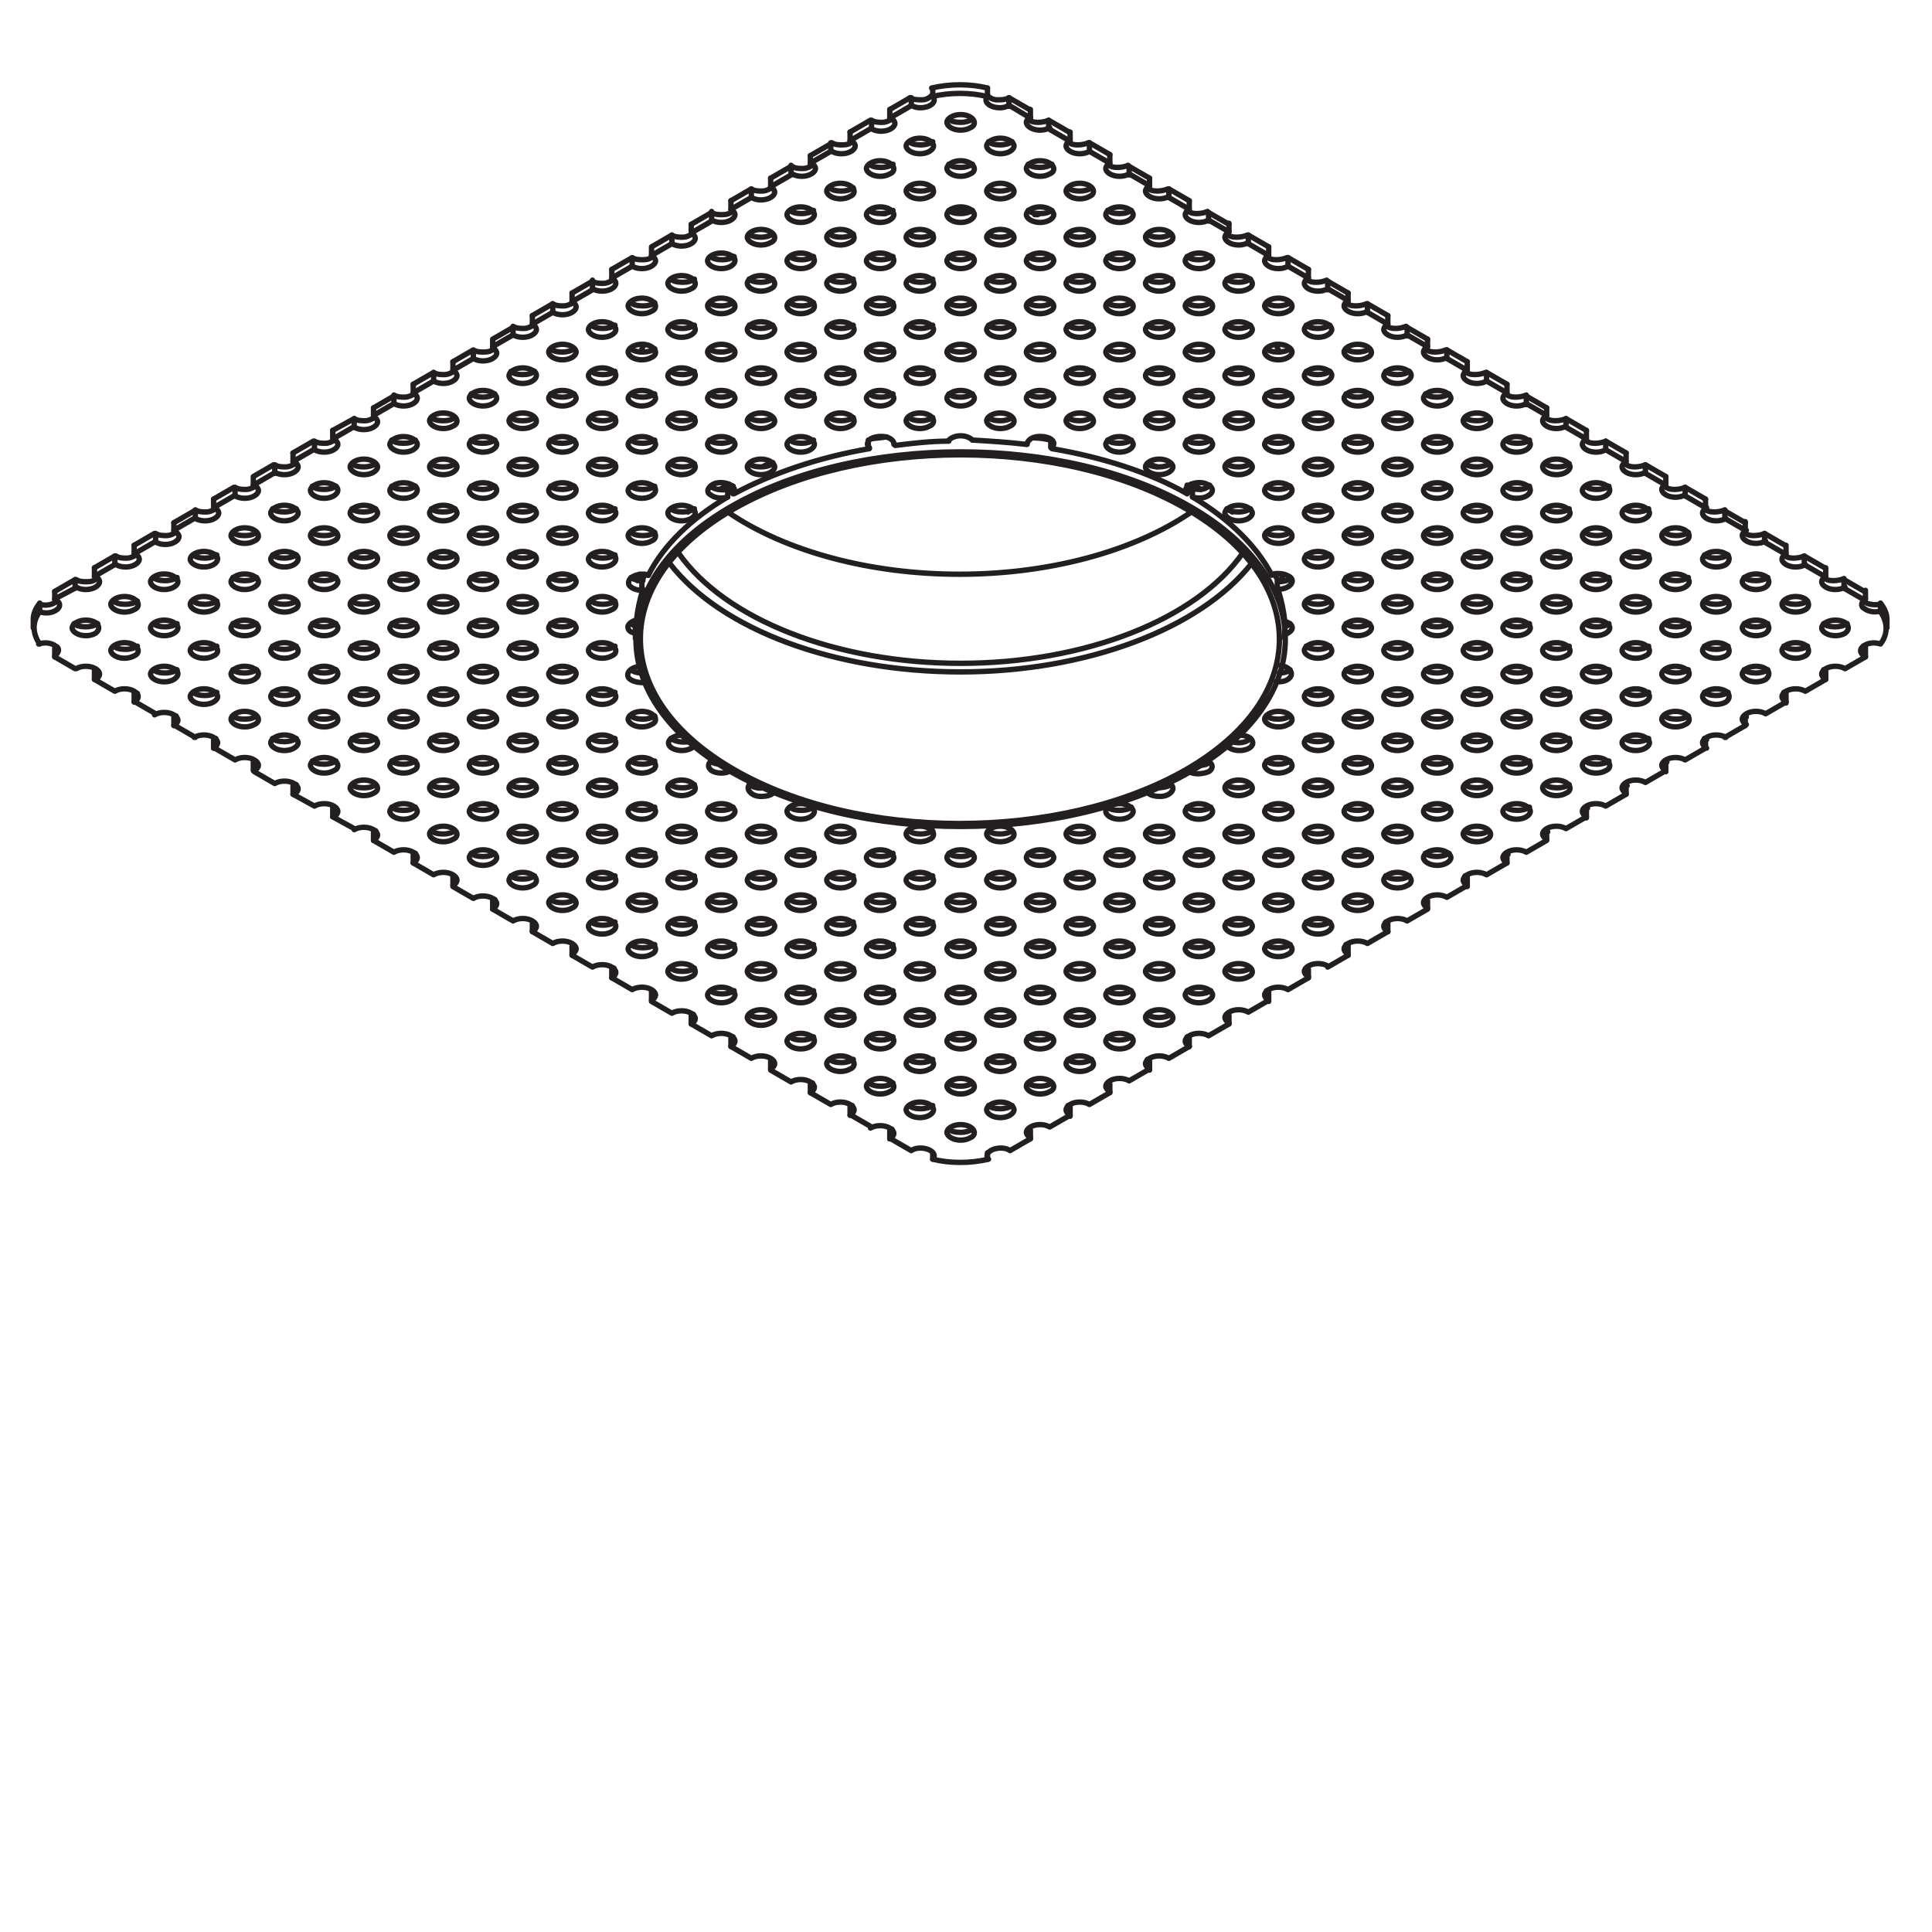
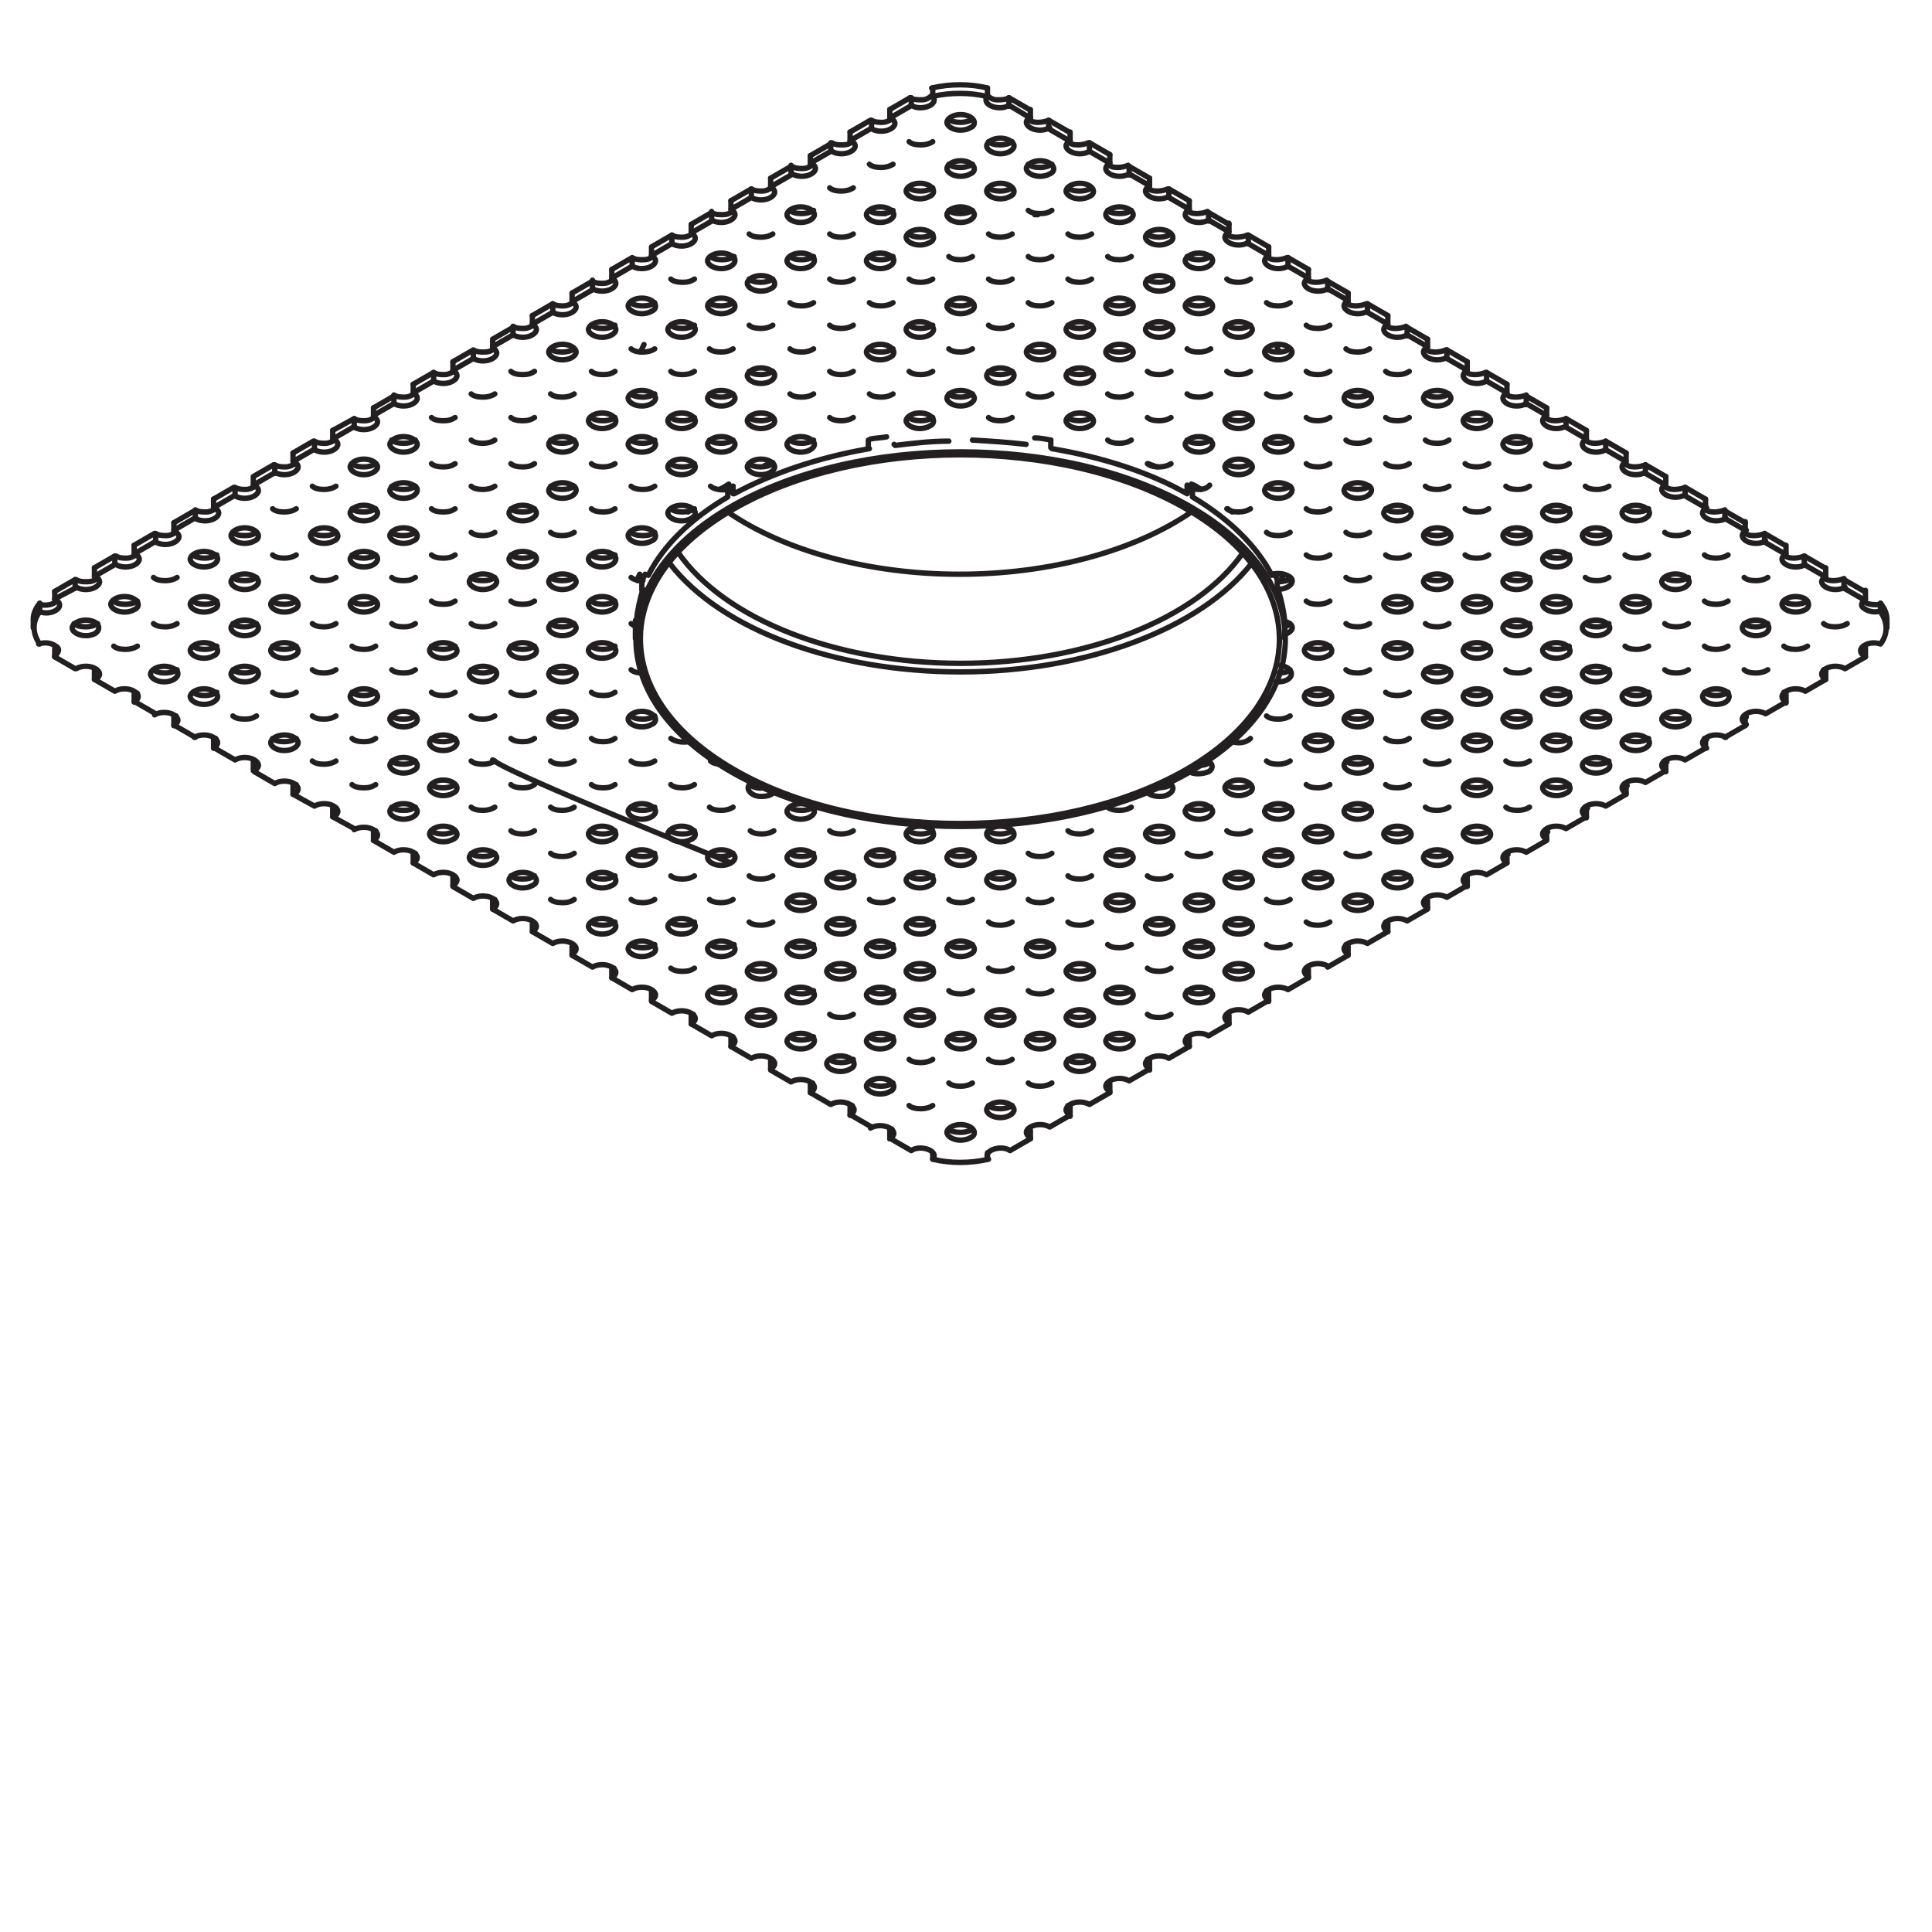
<svg xmlns="http://www.w3.org/2000/svg" version="1.1" id="Livello_1" x="0px" y="0px" viewBox="0 0 180 180" style="enable-background:new 0 0 180 180;" xml:space="preserve">
  <style type="text/css">
	.st0{fill:none;stroke:#231F20;stroke-width:0.5;stroke-linecap:round;stroke-linejoin:round;stroke-miterlimit:10;}
</style>
  <path class="st0" d="M110.8,97.5l-1.9,1.1 M108.9,98.6c-0.5-0.3-1.3-0.3-1.8,0c-0.5,0.3-0.5,0.7,0,1 M107.1,99.6l-1.9,1.1   M105.2,100.7c-0.5-0.3-1.3-0.3-1.8,0c-0.5,0.3-0.5,0.7,0,1 M103.4,101.8l-1.9,1.1 M101.5,102.9c-0.5-0.3-1.3-0.3-1.8,0  c-0.5,0.3-0.5,0.7,0,1 M99.7,103.9l-1.9,1.1 M97.8,105c-0.5-0.3-1.3-0.3-1.8,0c-0.5,0.3-0.5,0.7,0,1 M96,106.1l-1.9,1.1 M94.1,107.2  c-0.4-0.3-1.1-0.3-1.6-0.1c-0.5,0.2-0.7,0.6-0.4,0.9 M86.9,108c1.6,0.4,3.5,0.4,5.2,0 M86.9,108c0.3-0.3,0.1-0.7-0.4-0.9  c-0.5-0.2-1.2-0.2-1.6,0.1 M84.9,107.2l-1.9-1.1 M82.9,106.1c0.5-0.3,0.5-0.7,0-1c-0.5-0.3-1.3-0.3-1.8,0 M81.2,105l-1.9-1.1   M79.2,103.9c0.5-0.3,0.5-0.7,0-1c-0.5-0.3-1.3-0.3-1.8,0 M77.4,102.9l-1.9-1.1 M75.5,101.8c0.5-0.3,0.5-0.7,0-1  c-0.5-0.3-1.3-0.3-1.8,0 M73.7,100.8l-1.9-1.1 M71.8,99.6c0.5-0.3,0.5-0.7,0-1c-0.5-0.3-1.3-0.3-1.8,0 M70,98.6l-1.9-1.1 M68.1,97.5  c0.5-0.3,0.5-0.7,0-1c-0.5-0.3-1.3-0.3-1.8,0 M66.3,96.5l-1.9-1.1 M64.4,95.4c0.5-0.3,0.5-0.7,0-1c-0.5-0.3-1.3-0.3-1.8,0   M62.6,94.4l-1.9-1.1 M60.7,93.2c0.5-0.3,0.5-0.7,0-1c-0.5-0.3-1.3-0.3-1.8,0 M58.9,92.2L57,91.1 M57,91.1c0.5-0.3,0.5-0.7,0-1  c-0.5-0.3-1.3-0.3-1.8,0 M55.2,90.1L53.3,89 M53.3,88.9c0.5-0.3,0.5-0.7,0-1c-0.5-0.3-1.3-0.3-1.8,0 M51.5,87.9l-1.9-1.1 M49.6,86.8  c0.5-0.3,0.5-0.7,0-1c-0.5-0.3-1.3-0.3-1.8,0 M47.8,85.8l-1.9-1.1 M45.9,84.7c0.5-0.3,0.5-0.7,0-1c-0.5-0.3-1.3-0.3-1.8,0   M44.1,83.7l-1.9-1.1 M42.2,82.5c0.5-0.3,0.5-0.7,0-1c-0.5-0.3-1.3-0.3-1.8,0 M40.4,81.5l-1.9-1.1 M38.5,80.4c0.5-0.3,0.5-0.7,0-1  c-0.5-0.3-1.3-0.3-1.8,0 M36.7,79.4l-1.9-1.1 M34.8,78.3c0.5-0.3,0.5-0.7,0-1c-0.5-0.3-1.3-0.3-1.8,0 M33,77.2L31,76.1 M31.1,76.1  c0.5-0.3,0.5-0.7,0-1c-0.5-0.3-1.3-0.3-1.8,0 M29.3,75.1L27.3,74 M27.4,74c0.5-0.3,0.5-0.7,0-1c-0.5-0.3-1.3-0.3-1.8,0 M25.6,73  l-1.9-1.1 M23.7,71.8c0.5-0.3,0.5-0.7,0-1c-0.5-0.3-1.3-0.3-1.8,0 M21.9,70.8l-1.9-1.1 M19.9,69.7c0.5-0.3,0.5-0.7,0-1  c-0.5-0.3-1.3-0.3-1.8,0 M18.2,68.7l-1.9-1.1 M16.2,67.6c0.5-0.3,0.5-0.7,0-1c-0.5-0.3-1.3-0.3-1.8,0 M14.5,66.5l-1.9-1.1   M12.5,65.4c0.5-0.3,0.5-0.7,0-1c-0.5-0.3-1.3-0.3-1.8,0 M10.7,64.4l-1.9-1.1 M8.9,63.3c0.5-0.3,0.5-0.7,0-1c-0.5-0.3-1.3-0.3-1.8,0   M7,62.3l-1.9-1.1 M5.1,61.1c0.4-0.3,0.5-0.7,0.1-0.9c-0.4-0.3-1-0.4-1.6-0.2 M3.7,57c-0.7,0.9-0.7,2,0,3 M3.7,57  c0.6,0.2,1.2,0.1,1.6-0.2c0.4-0.3,0.3-0.7-0.1-0.9 M5.1,55.8L7,54.8 M7.1,54.7c0.5,0.3,1.3,0.3,1.8,0c0.5-0.3,0.5-0.7,0-1 M8.8,53.7  l1.9-1.1 M10.8,52.6c0.5,0.3,1.3,0.3,1.8,0c0.5-0.3,0.5-0.7,0-1 M12.5,51.6l1.9-1.1 M14.5,50.5c0.5,0.3,1.3,0.3,1.8,0  c0.5-0.3,0.5-0.7,0-1 M16.2,49.4l1.9-1.1 M18.2,48.3c0.5,0.3,1.3,0.3,1.8,0c0.5-0.3,0.5-0.7,0-1 M19.9,47.3l1.9-1.1 M21.9,46.2  c0.5,0.3,1.3,0.3,1.8,0c0.5-0.3,0.5-0.7,0-1 M23.6,45.2l1.9-1.1 M25.6,44c0.5,0.3,1.3,0.3,1.8,0c0.5-0.3,0.5-0.7,0-1 M27.3,43  l1.9-1.1 M29.3,41.9c0.5,0.3,1.3,0.3,1.8,0c0.5-0.3,0.5-0.7,0-1 M31,40.9l1.9-1.1 M33,39.8c0.5,0.3,1.3,0.3,1.8,0  c0.5-0.3,0.5-0.7,0-1 M34.8,38.7l1.9-1.1 M36.7,37.6c0.5,0.3,1.3,0.3,1.8,0c0.5-0.3,0.5-0.7,0-1 M38.5,36.6l1.9-1.1 M40.4,35.5  c0.5,0.3,1.3,0.3,1.8,0c0.5-0.3,0.5-0.7,0-1 M42.2,34.5l1.9-1.1 M44.1,33.4c0.5,0.3,1.3,0.3,1.8,0c0.5-0.3,0.5-0.7,0-1 M45.9,32.3  l1.9-1.1 M47.8,31.2c0.5,0.3,1.3,0.3,1.8,0c0.5-0.3,0.5-0.7,0-1 M49.6,30.2l1.9-1.1 M51.5,29.1c0.5,0.3,1.3,0.3,1.8,0  c0.5-0.3,0.5-0.7,0-1 M53.3,28.1l1.9-1.1 M55.2,26.9c0.5,0.3,1.3,0.3,1.8,0c0.5-0.3,0.5-0.7,0-1 M57,25.9l1.9-1.1 M58.9,24.8  c0.5,0.3,1.3,0.3,1.8,0c0.5-0.3,0.5-0.7,0-1 M60.7,23.8l1.9-1.1 M62.6,22.7c0.5,0.3,1.3,0.3,1.8,0c0.5-0.3,0.5-0.7,0-1 M64.4,21.7  l1.9-1.1 M66.3,20.5c0.5,0.3,1.3,0.3,1.8,0c0.5-0.3,0.5-0.7,0-1 M68.1,19.5l1.9-1.1 M70,18.4c0.5,0.3,1.3,0.3,1.8,0  c0.5-0.3,0.5-0.7,0-1 M71.8,17.4l1.9-1.1 M73.8,16.2c0.5,0.3,1.3,0.3,1.8,0c0.5-0.3,0.5-0.7,0-1 M75.5,15.2l1.9-1.1 M77.5,14.1  c0.5,0.3,1.3,0.3,1.8,0c0.5-0.3,0.5-0.7,0-1 M79.2,13.1l1.9-1.1 M81.2,12c0.5,0.3,1.3,0.3,1.8,0c0.5-0.3,0.5-0.7,0-1 M82.9,11  l1.9-1.1 M84.9,9.8c0.4,0.3,1.1,0.3,1.6,0.1C87,9.7,87.2,9.3,86.9,9 M92,9c-1.6-0.4-3.5-0.4-5.2,0 M92,9c-0.3,0.3-0.1,0.7,0.4,0.9  c0.5,0.2,1.2,0.2,1.6-0.1 M94,9.8L96,11 M96,10.9c-0.5,0.3-0.5,0.7,0,1c0.5,0.3,1.3,0.3,1.8,0 M97.7,12l1.9,1.1 M99.7,13.1  c-0.5,0.3-0.5,0.7,0,1c0.5,0.3,1.3,0.3,1.8,0 M101.5,14.1l1.9,1.1 M103.4,15.2c-0.5,0.3-0.5,0.7,0,1c0.5,0.3,1.3,0.3,1.8,0   M105.2,16.2l1.9,1.1 M107.1,17.3c-0.5,0.3-0.5,0.7,0,1c0.5,0.3,1.3,0.3,1.8,0 M108.9,18.4l1.9,1.1 M110.8,19.5  c-0.5,0.3-0.5,0.7,0,1c0.5,0.3,1.3,0.3,1.8,0 M112.6,20.5l1.9,1.1 M114.5,21.6c-0.5,0.3-0.5,0.7,0,1c0.5,0.3,1.3,0.3,1.8,0   M116.3,22.7l1.9,1.1 M118.2,23.8c-0.5,0.3-0.5,0.7,0,1c0.5,0.3,1.3,0.3,1.8,0 M120,24.8l1.9,1.1 M121.9,25.9c-0.5,0.3-0.5,0.7,0,1  c0.5,0.3,1.3,0.3,1.8,0 M123.7,26.9l1.9,1.1 M125.6,28c-0.5,0.3-0.5,0.7,0,1c0.5,0.3,1.3,0.3,1.8,0 M127.4,29.1l1.9,1.1 M129.3,30.2  c-0.5,0.3-0.5,0.7,0,1c0.5,0.3,1.3,0.3,1.8,0 M131.1,31.2l1.9,1.1 M133,32.3c-0.5,0.3-0.5,0.7,0,1c0.5,0.3,1.3,0.3,1.8,0   M134.8,33.4l1.9,1.1 M136.7,34.5c-0.5,0.3-0.5,0.7,0,1s1.3,0.3,1.8,0 M138.5,35.5l1.9,1.1 M140.4,36.6c-0.5,0.3-0.5,0.7,0,1  c0.5,0.3,1.3,0.3,1.8,0 M142.2,37.6l1.9,1.1 M144.1,38.7c-0.5,0.3-0.5,0.7,0,1c0.5,0.3,1.3,0.3,1.8,0 M145.9,39.8l1.9,1.1   M147.8,40.9c-0.5,0.3-0.5,0.7,0,1c0.5,0.3,1.3,0.3,1.8,0 M149.6,41.9l1.9,1.1 M151.5,43c-0.5,0.3-0.5,0.7,0,1  c0.5,0.3,1.3,0.3,1.8,0 M153.3,44.1l1.9,1.1 M155.2,45.1c-0.5,0.3-0.5,0.7,0,1c0.5,0.3,1.3,0.3,1.8,0 M157,46.2l1.9,1.1 M159,47.3  c-0.5,0.3-0.5,0.7,0,1c0.5,0.3,1.3,0.3,1.8,0 M160.7,48.3l1.9,1.1 M162.7,49.4c-0.5,0.3-0.5,0.7,0,1c0.5,0.3,1.3,0.3,1.8,0   M164.4,50.5l1.9,1.1 M166.4,51.6c-0.5,0.3-0.5,0.7,0,1c0.5,0.3,1.3,0.3,1.8,0 M168.1,52.6l1.9,1.1 M170.1,53.7  c-0.5,0.3-0.5,0.7,0,1c0.5,0.3,1.3,0.3,1.8,0 M171.8,54.8l1.9,1.1 M173.8,55.8c-0.4,0.3-0.5,0.7-0.1,0.9c0.4,0.3,1,0.4,1.6,0.2   M175.2,60c0.7-0.9,0.7-2,0-3 M175.2,60c-0.6-0.2-1.2-0.1-1.6,0.2c-0.4,0.3-0.3,0.7,0.1,0.9 M173.8,61.2l-1.9,1.1 M171.9,62.3  c-0.5-0.3-1.3-0.3-1.8,0c-0.5,0.3-0.5,0.7,0,1 M170.1,63.3l-1.9,1.1 M168.2,64.4c-0.5-0.3-1.3-0.3-1.8,0c-0.5,0.3-0.5,0.7,0,1   M166.4,65.4l-1.9,1.1 M164.5,66.5c-0.5-0.3-1.3-0.3-1.8,0c-0.5,0.3-0.5,0.7,0,1 M162.6,67.6l-1.9,1.1 M160.8,68.7  c-0.5-0.3-1.3-0.3-1.8,0c-0.5,0.3-0.5,0.7,0,1 M158.9,69.7l-1.9,1.1 M157,70.8c-0.5-0.3-1.3-0.3-1.8,0c-0.5,0.3-0.5,0.7,0,1   M155.2,71.8l-1.9,1.1 M153.3,72.9c-0.5-0.3-1.3-0.3-1.8,0c-0.5,0.3-0.5,0.7,0,1 M151.5,74l-1.9,1.1 M149.6,75.1  c-0.5-0.3-1.3-0.3-1.8,0c-0.5,0.3-0.5,0.7,0,1 M147.8,76.1l-1.9,1.1 M145.9,77.2c-0.5-0.3-1.3-0.3-1.8,0c-0.5,0.3-0.5,0.7,0,1   M144.1,78.3l-1.9,1.1 M142.2,79.4c-0.5-0.3-1.3-0.3-1.8,0c-0.5,0.3-0.5,0.7,0,1 M140.4,80.4l-1.9,1.1 M138.5,81.5  c-0.5-0.3-1.3-0.3-1.8,0c-0.5,0.3-0.5,0.7,0,1 M136.7,82.5l-1.9,1.1 M134.8,83.6c-0.5-0.3-1.3-0.3-1.8,0c-0.5,0.3-0.5,0.7,0,1   M133,84.7l-1.9,1.1 M131.1,85.8c-0.5-0.3-1.3-0.3-1.8,0c-0.5,0.3-0.5,0.7,0,1 M110.8,71.9c0.5,0.3,1.3,0.2,1.8,0  c0.5-0.3,0.4-0.8-0.1-1 M111.8,71.3c0.4,0,0.7-0.1,0.9-0.3 M118.9,63.5c0.7,0.1,1.3-0.2,1.4-0.6c0.1-0.4-0.3-0.8-1-0.9 M119.2,62.7  c0.4,0,0.8-0.1,1-0.3 M119.7,59.1c0.4-0.1,0.7-0.4,0.7-0.6c0-0.3-0.3-0.5-0.7-0.6 M119.7,58.4c0.2-0.1,0.3-0.1,0.5-0.3 M119.1,54.9  c0.5,0,1-0.2,1.2-0.5c0.2-0.3,0.1-0.6-0.4-0.8c-0.4-0.2-1-0.2-1.4-0.1 M119.1,54.2c0.4,0,0.9-0.1,1.1-0.3 M110.6,46v-0.7 M97.9,41  v0.7 M110.6,46c-3.5-2-7.9-3.4-12.6-4.2 M95.6,41.4L95.6,41.4 M95.6,41.4c-1.7-0.2-3.3-0.3-5-0.4 M83.3,41.4L83.3,41.4 M88.4,41.1  c-1.7,0-3.4,0.2-5,0.4 M80.9,41.8V41 M68.3,45.3V46 M81,41.8c-4.7,0.8-9.1,2.3-12.6,4.2 M67.8,46.3v-0.8 M67.8,46.3  c-3.4,2-6,4.5-7.4,7.3 M59.8,55v-0.8 M59.9,54.9c-0.3,1-0.5,1.9-0.6,2.9 M119,54.2V55 M119.7,57.9c-0.1-1-0.3-1.9-0.6-2.9   M111.1,45.5v0.8 M118.5,53.6c-1.4-2.7-3.9-5.2-7.4-7.3" />
  <path class="st0" d="M75.5,23.8c-0.5-0.3-1.3-0.3-1.8,0c-0.5,0.3-0.5,0.7,0,1c0.5,0.3,1.3,0.3,1.8,0C76,24.5,76,24,75.5,23.8   M145.9,68.7c-0.5-0.3-1.3-0.3-1.8,0c-0.5,0.3-0.5,0.7,0,1c0.5,0.3,1.3,0.3,1.8,0C146.4,69.4,146.4,69,145.9,68.7 M57,60.1  c-0.5-0.3-1.3-0.3-1.8,0c-0.5,0.3-0.5,0.7,0,1c0.5,0.3,1.3,0.3,1.8,0C57.5,60.9,57.5,60.4,57,60.1 M49.6,60.1  c-0.5-0.3-1.3-0.3-1.8,0c-0.5,0.3-0.5,0.7,0,1c0.5,0.3,1.3,0.3,1.8,0C50.1,60.9,50.1,60.4,49.6,60.1 M57,55.8  c-0.5-0.3-1.3-0.3-1.8,0c-0.5,0.3-0.5,0.7,0,1c0.5,0.3,1.3,0.3,1.8,0C57.5,56.6,57.5,56.1,57,55.8 M112.6,28c-0.5-0.3-1.3-0.3-1.8,0  c-0.5,0.3-0.5,0.7,0,1c0.5,0.3,1.3,0.3,1.8,0C113.1,28.8,113.1,28.3,112.6,28 M108.9,30.2c-0.5-0.3-1.3-0.3-1.8,0  c-0.5,0.3-0.5,0.7,0,1c0.5,0.3,1.3,0.3,1.8,0C109.4,30.9,109.4,30.5,108.9,30.2 M90.4,15.2c-0.5-0.3-1.3-0.3-1.8,0  c-0.5,0.3-0.5,0.7,0,1c0.5,0.3,1.3,0.3,1.8,0C90.9,16,90.9,15.5,90.4,15.2 M90.4,10.9c-0.5-0.3-1.3-0.3-1.8,0c-0.5,0.3-0.5,0.7,0,1  c0.5,0.3,1.3,0.3,1.8,0C90.9,11.7,90.9,11.2,90.4,10.9 M105.2,32.3c-0.5-0.3-1.3-0.3-1.8,0c-0.5,0.3-0.5,0.7,0,1  c0.5,0.3,1.3,0.3,1.8,0C105.7,33.1,105.7,32.6,105.2,32.3 M94.1,13.1c-0.5-0.3-1.3-0.3-1.8,0c-0.5,0.3-0.5,0.7,0,1  c0.5,0.3,1.3,0.3,1.8,0C94.6,13.8,94.6,13.4,94.1,13.1 M57,51.6c-0.5-0.3-1.3-0.3-1.8,0c-0.5,0.3-0.5,0.7,0,1c0.5,0.3,1.3,0.3,1.8,0  C57.5,52.3,57.5,51.8,57,51.6 M134.8,53.7c-0.5-0.3-1.3-0.3-1.8,0c-0.5,0.3-0.5,0.7,0,1c0.5,0.3,1.3,0.3,1.8,0  C135.3,54.4,135.3,54,134.8,53.7 M116.3,72.9c-0.5-0.3-1.3-0.3-1.8,0c-0.5,0.3-0.5,0.7,0,1c0.5,0.3,1.3,0.3,1.8,0  C116.8,73.7,116.8,73.2,116.3,72.9 M112.6,83.6c-0.5-0.3-1.3-0.3-1.8,0c-0.5,0.3-0.5,0.7,0,1c0.5,0.3,1.3,0.3,1.8,0  C113.1,84.4,113.1,83.9,112.6,83.6 M145.9,47.3c-0.5-0.3-1.3-0.3-1.8,0c-0.5,0.3-0.5,0.7,0,1c0.5,0.3,1.3,0.3,1.8,0  C146.4,48,146.4,47.6,145.9,47.3 M138.5,55.8c-0.5-0.3-1.3-0.3-1.8,0c-0.5,0.3-0.5,0.7,0,1c0.5,0.3,1.3,0.3,1.8,0  C139,56.6,139,56.1,138.5,55.8 M38.5,49.4c-0.5-0.3-1.3-0.3-1.8,0c-0.5,0.3-0.5,0.7,0,1c0.5,0.3,1.3,0.3,1.8,0  C39,50.2,39,49.7,38.5,49.4 M153.3,64.4c-0.5-0.3-1.3-0.3-1.8,0c-0.5,0.3-0.5,0.7,0,1c0.5,0.3,1.3,0.3,1.8,0  C153.8,65.1,153.8,64.7,153.3,64.4 M116.3,90c-0.5-0.3-1.3-0.3-1.8,0c-0.5,0.3-0.5,0.7,0,1c0.5,0.3,1.3,0.3,1.8,0  C116.8,90.8,116.8,90.3,116.3,90 M142.2,40.9c-0.5-0.3-1.3-0.3-1.8,0c-0.5,0.3-0.5,0.7,0,1c0.5,0.3,1.3,0.3,1.8,0  C142.7,41.6,142.7,41.2,142.2,40.9 M142.2,58c-0.5-0.3-1.3-0.3-1.8,0c-0.5,0.3-0.5,0.7,0,1c0.5,0.3,1.3,0.3,1.8,0  C142.7,58.7,142.7,58.3,142.2,58 M75.5,79.4c-0.5-0.3-1.3-0.3-1.8,0c-0.5,0.3-0.5,0.7,0,1c0.5,0.3,1.3,0.3,1.8,0  C76,80.1,76,79.7,75.5,79.4 M108.9,85.8c-0.5-0.3-1.3-0.3-1.8,0c-0.5,0.3-0.5,0.7,0,1c0.5,0.3,1.3,0.3,1.8,0  C109.4,86.5,109.4,86.1,108.9,85.8 M149.6,58c-0.5-0.3-1.3-0.3-1.8,0c-0.5,0.3-0.5,0.7,0,1c0.5,0.3,1.3,0.3,1.8,0  C150.1,58.7,150.1,58.3,149.6,58 M34.8,47.3c-0.5-0.3-1.3-0.3-1.8,0c-0.5,0.3-0.5,0.7,0,1c0.5,0.3,1.3,0.3,1.8,0  C35.3,48,35.3,47.6,34.8,47.3 M112.6,92.2c-0.5-0.3-1.3-0.3-1.8,0c-0.5,0.3-0.5,0.7,0,1c0.5,0.3,1.3,0.3,1.8,0  C113.1,92.9,113.1,92.5,112.6,92.2 M149.6,62.3c-0.5-0.3-1.3-0.3-1.8,0c-0.5,0.3-0.5,0.7,0,1c0.5,0.3,1.3,0.3,1.8,0  C150.1,63,150.1,62.5,149.6,62.3 M64.4,85.8c-0.5-0.3-1.3-0.3-1.8,0c-0.5,0.3-0.5,0.7,0,1c0.5,0.3,1.3,0.3,1.8,0  C64.9,86.5,64.9,86.1,64.4,85.8 M57,85.8c-0.5-0.3-1.3-0.3-1.8,0c-0.5,0.3-0.5,0.7,0,1c0.5,0.3,1.3,0.3,1.8,0  C57.5,86.5,57.5,86.1,57,85.8 M64.4,43c-0.5-0.3-1.3-0.3-1.8,0c-0.5,0.3-0.5,0.7,0,1c0.5,0.3,1.3,0.3,1.8,0  C64.9,43.7,64.9,43.3,64.4,43 M68.1,36.6c-0.5-0.3-1.3-0.3-1.8,0c-0.5,0.3-0.5,0.7,0,1c0.5,0.3,1.3,0.3,1.8,0  C68.6,37.3,68.6,36.9,68.1,36.6 M97.8,87.9c-0.5-0.3-1.3-0.3-1.8,0c-0.5,0.3-0.5,0.7,0,1c0.5,0.3,1.3,0.3,1.8,0  C98.3,88.7,98.3,88.2,97.8,87.9 M105.2,83.6c-0.5-0.3-1.3-0.3-1.8,0c-0.5,0.3-0.5,0.7,0,1c0.5,0.3,1.3,0.3,1.8,0  C105.7,84.4,105.7,83.9,105.2,83.6 M68.1,40.9c-0.5-0.3-1.3-0.3-1.8,0c-0.5,0.3-0.5,0.7,0,1c0.5,0.3,1.3,0.3,1.8,0  C68.6,41.6,68.6,41.2,68.1,40.9 M60.7,40.9c-0.5-0.3-1.3-0.3-1.8,0c-0.5,0.3-0.5,0.7,0,1c0.5,0.3,1.3,0.3,1.8,0  C61.2,41.6,61.2,41.2,60.7,40.9 M138.5,77.2c-0.5-0.3-1.3-0.3-1.8,0c-0.5,0.3-0.5,0.7,0,1c0.5,0.3,1.3,0.3,1.8,0  C139,78,139,77.5,138.5,77.2 M71.8,34.5c-0.5-0.3-1.3-0.3-1.8,0c-0.5,0.3-0.5,0.7,0,1c0.5,0.3,1.3,0.3,1.8,0  C72.3,35.2,72.3,34.7,71.8,34.5 M131.1,77.2c-0.5-0.3-1.3-0.3-1.8,0c-0.5,0.3-0.5,0.7,0,1c0.5,0.3,1.3,0.3,1.8,0  C131.6,78,131.6,77.5,131.1,77.2 M64.4,77.2c-0.5-0.3-1.3-0.3-1.8,0c-0.5,0.3-0.5,0.7,0,1c0.5,0.3,1.3,0.3,1.8,0  C64.9,78,64.9,77.5,64.4,77.2 M127.4,36.6c-0.5-0.3-1.3-0.3-1.8,0c-0.5,0.3-0.5,0.7,0,1c0.5,0.3,1.3,0.3,1.8,0  C127.9,37.3,127.9,36.9,127.4,36.6 M127.4,45.2c-0.5-0.3-1.3-0.3-1.8,0c-0.5,0.3-0.5,0.7,0,1c0.5,0.3,1.3,0.3,1.8,0  C127.9,45.9,127.9,45.4,127.4,45.2 M64.4,38.7c-0.5-0.3-1.3-0.3-1.8,0c-0.5,0.3-0.5,0.7,0,1c0.5,0.3,1.3,0.3,1.8,0  C64.9,39.5,64.9,39,64.4,38.7 M60.7,75.1c-0.5-0.3-1.3-0.3-1.8,0c-0.5,0.3-0.5,0.7,0,1c0.5,0.3,1.3,0.3,1.8,0  C61.2,75.8,61.2,75.4,60.7,75.1 M60.7,36.6c-0.5-0.3-1.3-0.3-1.8,0c-0.5,0.3-0.5,0.7,0,1c0.5,0.3,1.3,0.3,1.8,0  C61.2,37.3,61.2,36.9,60.7,36.6 M82.9,87.9c-0.5-0.3-1.3-0.3-1.8,0c-0.5,0.3-0.5,0.7,0,1c0.5,0.3,1.3,0.3,1.8,0  C83.4,88.7,83.4,88.2,82.9,87.9 M53.3,32.3c-0.5-0.3-1.3-0.3-1.8,0c-0.5,0.3-0.5,0.7,0,1c0.5,0.3,1.3,0.3,1.8,0S53.8,32.6,53.3,32.3   M120,75.1c-0.5-0.3-1.3-0.3-1.8,0c-0.5,0.3-0.5,0.7,0,1c0.5,0.3,1.3,0.3,1.8,0C120.5,75.8,120.5,75.4,120,75.1 M75.5,92.2  c-0.5-0.3-1.3-0.3-1.8,0c-0.5,0.3-0.5,0.7,0,1c0.5,0.3,1.3,0.3,1.8,0C76,92.9,76,92.5,75.5,92.2 M79.2,90c-0.5-0.3-1.3-0.3-1.8,0  c-0.5,0.3-0.5,0.7,0,1c0.5,0.3,1.3,0.3,1.8,0C79.7,90.8,79.7,90.3,79.2,90 M116.3,85.8c-0.5-0.3-1.3-0.3-1.8,0c-0.5,0.3-0.5,0.7,0,1  c0.5,0.3,1.3,0.3,1.8,0C116.8,86.5,116.8,86.1,116.3,85.8 M57,30.2c-0.5-0.3-1.3-0.3-1.8,0c-0.5,0.3-0.5,0.7,0,1  c0.5,0.3,1.3,0.3,1.8,0C57.5,30.9,57.5,30.5,57,30.2 M145.9,51.6c-0.5-0.3-1.3-0.3-1.8,0c-0.5,0.3-0.5,0.7,0,1  c0.5,0.3,1.3,0.3,1.8,0C146.4,52.3,146.4,51.8,145.9,51.6 M123.7,68.7c-0.5-0.3-1.3-0.3-1.8,0c-0.5,0.3-0.5,0.7,0,1  c0.5,0.3,1.3,0.3,1.8,0C124.2,69.4,124.2,69,123.7,68.7 M71.8,94.3c-0.5-0.3-1.3-0.3-1.8,0c-0.5,0.3-0.5,0.7,0,1  c0.5,0.3,1.3,0.3,1.8,0C72.3,95.1,72.3,94.6,71.8,94.3 M123.7,81.5c-0.5-0.3-1.3-0.3-1.8,0c-0.5,0.3-0.5,0.7,0,1  c0.5,0.3,1.3,0.3,1.8,0C124.2,82.3,124.2,81.8,123.7,81.5 M127.4,83.6c-0.5-0.3-1.3-0.3-1.8,0c-0.5,0.3-0.5,0.7,0,1  c0.5,0.3,1.3,0.3,1.8,0C127.9,84.4,127.9,83.9,127.4,83.6 M149.6,49.4c-0.5-0.3-1.3-0.3-1.8,0c-0.5,0.3-0.5,0.7,0,1  c0.5,0.3,1.3,0.3,1.8,0C150.1,50.2,150.1,49.7,149.6,49.4 M131.1,55.8c-0.5-0.3-1.3-0.3-1.8,0c-0.5,0.3-0.5,0.7,0,1  c0.5,0.3,1.3,0.3,1.8,0C131.6,56.6,131.6,56.1,131.1,55.8 M123.7,60.1c-0.5-0.3-1.3-0.3-1.8,0c-0.5,0.3-0.5,0.7,0,1  c0.5,0.3,1.3,0.3,1.8,0C124.2,60.9,124.2,60.4,123.7,60.1 M90.4,36.6c-0.5-0.3-1.3-0.3-1.8,0c-0.5,0.3-0.5,0.7,0,1  c0.5,0.3,1.3,0.3,1.8,0C90.9,37.3,90.9,36.9,90.4,36.6 M75.5,19.5c-0.5-0.3-1.3-0.3-1.8,0c-0.5,0.3-0.5,0.7,0,1  c0.5,0.3,1.3,0.3,1.8,0C76,20.2,76,19.8,75.5,19.5 M60.7,66.5c-0.5-0.3-1.3-0.3-1.8,0c-0.5,0.3-0.5,0.7,0,1c0.5,0.3,1.3,0.3,1.8,0  C61.2,67.3,61.2,66.8,60.7,66.5 M70.1,72.9c-0.4,0.2-0.5,0.5-0.3,0.8c0.2,0.3,0.6,0.5,1.1,0.5c0.5,0,1-0.1,1.2-0.4 M112.6,40.9  c-0.5-0.3-1.3-0.3-1.8,0c-0.5,0.3-0.5,0.7,0,1c0.5,0.3,1.3,0.3,1.8,0C113.1,41.6,113.1,41.2,112.6,40.9 M120,32.3  c-0.5-0.3-1.3-0.3-1.8,0c-0.5,0.3-0.5,0.7,0,1c0.5,0.3,1.3,0.3,1.8,0S120.5,32.6,120,32.3 M82.9,23.8c-0.5-0.3-1.3-0.3-1.8,0  c-0.5,0.3-0.5,0.7,0,1c0.5,0.3,1.3,0.3,1.8,0C83.4,24.5,83.4,24,82.9,23.8 M131.1,60.1c-0.5-0.3-1.3-0.3-1.8,0c-0.5,0.3-0.5,0.7,0,1  c0.5,0.3,1.3,0.3,1.8,0C131.6,60.9,131.6,60.4,131.1,60.1 M116.3,38.7c-0.5-0.3-1.3-0.3-1.8,0c-0.5,0.3-0.5,0.7,0,1  c0.5,0.3,1.3,0.3,1.8,0C116.8,39.5,116.8,39,116.3,38.7 M8.9,58c-0.5-0.3-1.3-0.3-1.8,0c-0.5,0.3-0.5,0.7,0,1c0.5,0.3,1.3,0.3,1.8,0  C9.3,58.7,9.3,58.3,8.9,58 M16.2,62.3c-0.5-0.3-1.3-0.3-1.8,0c-0.5,0.3-0.5,0.7,0,1c0.5,0.3,1.3,0.3,1.8,0  C16.7,63,16.7,62.5,16.2,62.3 M90.4,105c-0.5-0.3-1.3-0.3-1.8,0c-0.5,0.3-0.5,0.7,0,1c0.5,0.3,1.3,0.3,1.8,0  C90.9,105.8,90.9,105.3,90.4,105 M34.8,64.4c-0.5-0.3-1.3-0.3-1.8,0c-0.5,0.3-0.5,0.7,0,1c0.5,0.3,1.3,0.3,1.8,0  C35.3,65.1,35.3,64.7,34.8,64.4 M101.5,94.3c-0.5-0.3-1.3-0.3-1.8,0c-0.5,0.3-0.5,0.7,0,1c0.5,0.3,1.3,0.3,1.8,0  C102,95.1,102,94.6,101.5,94.3 M97.8,96.5c-0.5-0.3-1.3-0.3-1.8,0c-0.5,0.3-0.5,0.7,0,1c0.5,0.3,1.3,0.3,1.8,0  C98.3,97.2,98.3,96.7,97.8,96.5 M27.4,60.1c-0.5-0.3-1.3-0.3-1.8,0c-0.5,0.3-0.5,0.7,0,1c0.5,0.3,1.3,0.3,1.8,0  C27.9,60.9,27.9,60.4,27.4,60.1 M57,77.2c-0.5-0.3-1.3-0.3-1.8,0c-0.5,0.3-0.5,0.7,0,1c0.5,0.3,1.3,0.3,1.8,0  C57.5,78,57.5,77.5,57,77.2 M38.5,70.8c-0.5-0.3-1.3-0.3-1.8,0c-0.5,0.3-0.5,0.7,0,1c0.5,0.3,1.3,0.3,1.8,0  C39,71.6,39,71.1,38.5,70.8 M94.1,102.9c-0.5-0.3-1.3-0.3-1.8,0c-0.5,0.3-0.5,0.7,0,1c0.5,0.3,1.3,0.3,1.8,0  C94.6,103.6,94.6,103.2,94.1,102.9 M75.5,96.5c-0.5-0.3-1.3-0.3-1.8,0c-0.5,0.3-0.5,0.7,0,1c0.5,0.3,1.3,0.3,1.8,0  C76,97.2,76,96.7,75.5,96.5 M42.2,60.1c-0.5-0.3-1.3-0.3-1.8,0c-0.5,0.3-0.5,0.7,0,1c0.5,0.3,1.3,0.3,1.8,0  C42.7,60.9,42.7,60.4,42.2,60.1 M23.7,53.7c-0.5-0.3-1.3-0.3-1.8,0c-0.5,0.3-0.5,0.7,0,1c0.5,0.3,1.3,0.3,1.8,0  C24.2,54.4,24.2,54,23.7,53.7 M45.9,79.4c-0.5-0.3-1.3-0.3-1.8,0c-0.5,0.3-0.5,0.7,0,1c0.5,0.3,1.3,0.3,1.8,0  C46.4,80.1,46.4,79.7,45.9,79.4 M90.4,96.5c-0.5-0.3-1.3-0.3-1.8,0c-0.5,0.3-0.5,0.7,0,1c0.5,0.3,1.3,0.3,1.8,0  C90.9,97.2,90.9,96.7,90.4,96.5 M45.9,53.7c-0.5-0.3-1.3-0.3-1.8,0c-0.5,0.3-0.5,0.7,0,1c0.5,0.3,1.3,0.3,1.8,0  C46.4,54.4,46.4,54,45.9,53.7 M86.6,94.3c-0.5-0.3-1.3-0.3-1.8,0s-0.5,0.7,0,1c0.5,0.3,1.3,0.3,1.8,0C87.1,95.1,87.1,94.6,86.6,94.3   M23.7,49.4c-0.5-0.3-1.3-0.3-1.8,0c-0.5,0.3-0.5,0.7,0,1c0.5,0.3,1.3,0.3,1.8,0C24.2,50.2,24.2,49.7,23.7,49.4 M19.9,51.6  c-0.5-0.3-1.3-0.3-1.8,0c-0.5,0.3-0.5,0.7,0,1c0.5,0.3,1.3,0.3,1.8,0C20.4,52.3,20.4,51.8,19.9,51.6 M86.6,90  c-0.5-0.3-1.3-0.3-1.8,0s-0.5,0.7,0,1c0.5,0.3,1.3,0.3,1.8,0C87.1,90.8,87.1,90.3,86.6,90 M49.6,51.6c-0.5-0.3-1.3-0.3-1.8,0  c-0.5,0.3-0.5,0.7,0,1c0.5,0.3,1.3,0.3,1.8,0C50.1,52.3,50.1,51.8,49.6,51.6 M23.7,62.3c-0.5-0.3-1.3-0.3-1.8,0  c-0.5,0.3-0.5,0.7,0,1c0.5,0.3,1.3,0.3,1.8,0C24.2,63,24.2,62.5,23.7,62.3 M19.9,64.4c-0.5-0.3-1.3-0.3-1.8,0c-0.5,0.3-0.5,0.7,0,1  c0.5,0.3,1.3,0.3,1.8,0C20.4,65.1,20.4,64.7,19.9,64.4 M160.8,64.4c-0.5-0.3-1.3-0.3-1.8,0c-0.5,0.3-0.5,0.7,0,1  c0.5,0.3,1.3,0.3,1.8,0C161.2,65.1,161.2,64.7,160.8,64.4 M27.4,55.8c-0.5-0.3-1.3-0.3-1.8,0c-0.5,0.3-0.5,0.7,0,1  c0.5,0.3,1.3,0.3,1.8,0C27.9,56.6,27.9,56.1,27.4,55.8 M90.4,87.9c-0.5-0.3-1.3-0.3-1.8,0c-0.5,0.3-0.5,0.7,0,1  c0.5,0.3,1.3,0.3,1.8,0C90.9,88.7,90.9,88.2,90.4,87.9 M82.9,92.2c-0.5-0.3-1.3-0.3-1.8,0c-0.5,0.3-0.5,0.7,0,1  c0.5,0.3,1.3,0.3,1.8,0C83.4,92.9,83.4,92.5,82.9,92.2 M19.9,55.8c-0.5-0.3-1.3-0.3-1.8,0c-0.5,0.3-0.5,0.7,0,1  c0.5,0.3,1.3,0.3,1.8,0C20.4,56.6,20.4,56.1,19.9,55.8 M157,53.7c-0.5-0.3-1.3-0.3-1.8,0c-0.5,0.3-0.5,0.7,0,1  c0.5,0.3,1.3,0.3,1.8,0C157.5,54.4,157.5,54,157,53.7 M94.1,94.3c-0.5-0.3-1.3-0.3-1.8,0s-0.5,0.7,0,1c0.5,0.3,1.3,0.3,1.8,0  C94.6,95.1,94.6,94.6,94.1,94.3 M23.7,58c-0.5-0.3-1.3-0.3-1.8,0c-0.5,0.3-0.5,0.7,0,1c0.5,0.3,1.3,0.3,1.8,0  C24.2,58.7,24.2,58.3,23.7,58 M27.4,68.7c-0.5-0.3-1.3-0.3-1.8,0c-0.5,0.3-0.5,0.7,0,1c0.5,0.3,1.3,0.3,1.8,0  C27.9,69.4,27.9,69,27.4,68.7 M82.9,96.5c-0.5-0.3-1.3-0.3-1.8,0c-0.5,0.3-0.5,0.7,0,1c0.5,0.3,1.3,0.3,1.8,0  C83.4,97.2,83.4,96.7,82.9,96.5 M101.5,98.6c-0.5-0.3-1.3-0.3-1.8,0c-0.5,0.3-0.5,0.7,0,1c0.5,0.3,1.3,0.3,1.8,0  C102,99.4,102,98.9,101.5,98.6 M45.9,62.3c-0.5-0.3-1.3-0.3-1.8,0c-0.5,0.3-0.5,0.7,0,1c0.5,0.3,1.3,0.3,1.8,0  C46.4,63,46.4,62.5,45.9,62.3 M82.9,100.7c-0.5-0.3-1.3-0.3-1.8,0c-0.5,0.3-0.5,0.7,0,1c0.5,0.3,1.3,0.3,1.8,0  C83.4,101.5,83.4,101,82.9,100.7 M49.6,81.5c-0.5-0.3-1.3-0.3-1.8,0c-0.5,0.3-0.5,0.7,0,1c0.5,0.3,1.3,0.3,1.8,0  C50.1,82.3,50.1,81.8,49.6,81.5 M168.2,55.8c-0.5-0.3-1.3-0.3-1.8,0c-0.5,0.3-0.5,0.7,0,1c0.5,0.3,1.3,0.3,1.8,0  C168.6,56.6,168.6,56.1,168.2,55.8 M79.2,98.6c-0.5-0.3-1.3-0.3-1.8,0c-0.5,0.3-0.5,0.7,0,1c0.5,0.3,1.3,0.3,1.8,0  C79.7,99.4,79.7,98.9,79.2,98.6 M105.2,96.5c-0.5-0.3-1.3-0.3-1.8,0c-0.5,0.3-0.5,0.7,0,1c0.5,0.3,1.3,0.3,1.8,0  C105.7,97.2,105.7,96.7,105.2,96.5 M164.5,58c-0.5-0.3-1.3-0.3-1.8,0c-0.5,0.3-0.5,0.7,0,1c0.5,0.3,1.3,0.3,1.8,0  C164.9,58.7,164.9,58.3,164.5,58 M34.8,55.8c-0.5-0.3-1.3-0.3-1.8,0c-0.5,0.3-0.5,0.7,0,1c0.5,0.3,1.3,0.3,1.8,0  C35.3,56.6,35.3,56.1,34.8,55.8 M38.5,66.5c-0.5-0.3-1.3-0.3-1.8,0c-0.5,0.3-0.5,0.7,0,1c0.5,0.3,1.3,0.3,1.8,0  C39,67.3,39,66.8,38.5,66.5 M42.2,68.7c-0.5-0.3-1.3-0.3-1.8,0c-0.5,0.3-0.5,0.7,0,1c0.5,0.3,1.3,0.3,1.8,0  C42.7,69.4,42.7,69,42.2,68.7 M19.9,60.1c-0.5-0.3-1.3-0.3-1.8,0c-0.5,0.3-0.5,0.7,0,1c0.5,0.3,1.3,0.3,1.8,0  C20.4,60.9,20.4,60.4,19.9,60.1 M12.5,55.8c-0.5-0.3-1.3-0.3-1.8,0c-0.5,0.3-0.5,0.7,0,1c0.5,0.3,1.3,0.3,1.8,0  C13,56.6,13,56.1,12.5,55.8 M116.3,43c-0.5-0.3-1.3-0.3-1.8,0c-0.5,0.3-0.5,0.7,0,1c0.5,0.3,1.3,0.3,1.8,0  C116.8,43.7,116.8,43.3,116.3,43 M106.9,73.8c0.2,0.3,0.7,0.4,1.2,0.4c0.5,0,0.9-0.2,1.1-0.5c0.2-0.3,0-0.6-0.3-0.8 M86.6,21.6  c-0.5-0.3-1.3-0.3-1.8,0c-0.5,0.3-0.5,0.7,0,1c0.5,0.3,1.3,0.3,1.8,0C87.1,22.4,87.1,21.9,86.6,21.6 M90.4,28  c-0.5-0.3-1.3-0.3-1.8,0c-0.5,0.3-0.5,0.7,0,1c0.5,0.3,1.3,0.3,1.8,0C90.9,28.8,90.9,28.3,90.4,28 M71.8,43c-0.5-0.3-1.3-0.3-1.8,0  c-0.5,0.3-0.5,0.7,0,1c0.5,0.3,1.3,0.3,1.8,0C72.3,43.7,72.3,43.3,71.8,43 M90.4,19.5c-0.5-0.3-1.3-0.3-1.8,0c-0.5,0.3-0.5,0.7,0,1  c0.5,0.3,1.3,0.3,1.8,0C90.9,20.2,90.9,19.8,90.4,19.5 M75.5,40.9c-0.5-0.3-1.3-0.3-1.8,0c-0.5,0.3-0.5,0.7,0,1  c0.5,0.3,1.3,0.3,1.8,0C76,41.6,76,41.2,75.5,40.9 M75.5,75.1c-0.5-0.3-1.3-0.3-1.8,0c-0.5,0.3-0.5,0.7,0,1c0.5,0.3,1.3,0.3,1.8,0  C76,75.8,76,75.4,75.5,75.1 M108.9,21.6c-0.5-0.3-1.3-0.3-1.8,0c-0.5,0.3-0.5,0.7,0,1c0.5,0.3,1.3,0.3,1.8,0  C109.4,22.4,109.4,21.9,108.9,21.6 M82.9,79.4c-0.5-0.3-1.3-0.3-1.8,0c-0.5,0.3-0.5,0.7,0,1c0.5,0.3,1.3,0.3,1.8,0  C83.4,80.1,83.4,79.7,82.9,79.4 M86.6,77.2c-0.5-0.3-1.3-0.3-1.8,0c-0.5,0.3-0.5,0.7,0,1c0.5,0.3,1.3,0.3,1.8,0  C87.1,78,87.1,77.5,86.6,77.2 M86.6,38.7c-0.5-0.3-1.3-0.3-1.8,0s-0.5,0.7,0,1c0.5,0.3,1.3,0.3,1.8,0C87.1,39.5,87.1,39,86.6,38.7   M116.3,30.2c-0.5-0.3-1.3-0.3-1.8,0c-0.5,0.3-0.5,0.7,0,1c0.5,0.3,1.3,0.3,1.8,0C116.8,30.9,116.8,30.5,116.3,30.2 M94.1,34.5  c-0.5-0.3-1.3-0.3-1.8,0s-0.5,0.7,0,1c0.5,0.3,1.3,0.3,1.8,0C94.6,35.2,94.6,34.7,94.1,34.5 M86.6,17.3c-0.5-0.3-1.3-0.3-1.8,0  c-0.5,0.3-0.5,0.7,0,1c0.5,0.3,1.3,0.3,1.8,0C87.1,18.1,87.1,17.6,86.6,17.3 M101.5,38.7c-0.5-0.3-1.3-0.3-1.8,0  c-0.5,0.3-0.5,0.7,0,1c0.5,0.3,1.3,0.3,1.8,0C102,39.5,102,39,101.5,38.7 M82.9,19.5c-0.5-0.3-1.3-0.3-1.8,0c-0.5,0.3-0.5,0.7,0,1  c0.5,0.3,1.3,0.3,1.8,0C83.4,20.2,83.4,19.8,82.9,19.5 M153.3,47.3c-0.5-0.3-1.3-0.3-1.8,0c-0.5,0.3-0.5,0.7,0,1  c0.5,0.3,1.3,0.3,1.8,0C153.8,48,153.8,47.6,153.3,47.3 M131.1,81.5c-0.5-0.3-1.3-0.3-1.8,0c-0.5,0.3-0.5,0.7,0,1  c0.5,0.3,1.3,0.3,1.8,0C131.6,82.3,131.6,81.8,131.1,81.5 M60.7,28c-0.5-0.3-1.3-0.3-1.8,0c-0.5,0.3-0.5,0.7,0,1  c0.5,0.3,1.3,0.3,1.8,0C61.2,28.8,61.2,28.3,60.7,28 M127.4,70.8c-0.5-0.3-1.3-0.3-1.8,0c-0.5,0.3-0.5,0.7,0,1  c0.5,0.3,1.3,0.3,1.8,0C127.9,71.6,127.9,71.1,127.4,70.8 M123.7,77.2c-0.5-0.3-1.3-0.3-1.8,0c-0.5,0.3-0.5,0.7,0,1  c0.5,0.3,1.3,0.3,1.8,0C124.2,78,124.2,77.5,123.7,77.2 M38.5,40.9c-0.5-0.3-1.3-0.3-1.8,0c-0.5,0.3-0.5,0.7,0,1  c0.5,0.3,1.3,0.3,1.8,0C39,41.6,39,41.2,38.5,40.9 M86.6,85.8c-0.5-0.3-1.3-0.3-1.8,0c-0.5,0.3-0.5,0.7,0,1c0.5,0.3,1.3,0.3,1.8,0  C87.1,86.5,87.1,86.1,86.6,85.8 M127.4,66.5c-0.5-0.3-1.3-0.3-1.8,0c-0.5,0.3-0.5,0.7,0,1c0.5,0.3,1.3,0.3,1.8,0  C127.9,67.3,127.9,66.8,127.4,66.5 M57,38.7c-0.5-0.3-1.3-0.3-1.8,0c-0.5,0.3-0.5,0.7,0,1c0.5,0.3,1.3,0.3,1.8,0  C57.5,39.5,57.5,39,57,38.7 M127.4,75.1c-0.5-0.3-1.3-0.3-1.8,0c-0.5,0.3-0.5,0.7,0,1c0.5,0.3,1.3,0.3,1.8,0  C127.9,75.8,127.9,75.4,127.4,75.1 M64.4,30.2c-0.5-0.3-1.3-0.3-1.8,0c-0.5,0.3-0.5,0.7,0,1c0.5,0.3,1.3,0.3,1.8,0  C64.9,30.9,64.9,30.5,64.4,30.2 M120,40.9c-0.5-0.3-1.3-0.3-1.8,0c-0.5,0.3-0.5,0.7,0,1c0.5,0.3,1.3,0.3,1.8,0  C120.5,41.6,120.5,41.2,120,40.9 M138.5,72.9c-0.5-0.3-1.3-0.3-1.8,0c-0.5,0.3-0.5,0.7,0,1c0.5,0.3,1.3,0.3,1.8,0  C139,73.7,139,73.2,138.5,72.9 M120,45.2c-0.5-0.3-1.3-0.3-1.8,0c-0.5,0.3-0.5,0.7,0,1c0.5,0.3,1.3,0.3,1.8,0  C120.5,45.9,120.5,45.4,120,45.2 M71.8,38.7c-0.5-0.3-1.3-0.3-1.8,0c-0.5,0.3-0.5,0.7,0,1c0.5,0.3,1.3,0.3,1.8,0  C72.3,39.5,72.3,39,71.8,38.7 M53.3,40.9c-0.5-0.3-1.3-0.3-1.8,0c-0.5,0.3-0.5,0.7,0,1c0.5,0.3,1.3,0.3,1.8,0  C53.8,41.6,53.8,41.2,53.3,40.9 M49.6,47.3c-0.5-0.3-1.3-0.3-1.8,0c-0.5,0.3-0.5,0.7,0,1c0.5,0.3,1.3,0.3,1.8,0  C50.1,48,50.1,47.6,49.6,47.3 M53.3,45.2c-0.5-0.3-1.3-0.3-1.8,0c-0.5,0.3-0.5,0.7,0,1c0.5,0.3,1.3,0.3,1.8,0  C53.8,45.9,53.8,45.4,53.3,45.2 M60.7,79.4c-0.5-0.3-1.3-0.3-1.8,0c-0.5,0.3-0.5,0.7,0,1c0.5,0.3,1.3,0.3,1.8,0  C61.2,80.1,61.2,79.7,60.7,79.4 M57,81.5c-0.5-0.3-1.3-0.3-1.8,0c-0.5,0.3-0.5,0.7,0,1c0.5,0.3,1.3,0.3,1.8,0  C57.5,82.3,57.5,81.8,57,81.5 M101.5,90c-0.5-0.3-1.3-0.3-1.8,0c-0.5,0.3-0.5,0.7,0,1c0.5,0.3,1.3,0.3,1.8,0  C102,90.8,102,90.3,101.5,90 M134.8,79.4c-0.5-0.3-1.3-0.3-1.8,0c-0.5,0.3-0.5,0.7,0,1c0.5,0.3,1.3,0.3,1.8,0  C135.3,80.1,135.3,79.7,134.8,79.4 M134.8,36.6c-0.5-0.3-1.3-0.3-1.8,0c-0.5,0.3-0.5,0.7,0,1c0.5,0.3,1.3,0.3,1.8,0  C135.3,37.3,135.3,36.9,134.8,36.6 M38.5,75.1c-0.5-0.3-1.3-0.3-1.8,0c-0.5,0.3-0.5,0.7,0,1c0.5,0.3,1.3,0.3,1.8,0  C39,75.8,39,75.4,38.5,75.1 M145.9,60.1c-0.5-0.3-1.3-0.3-1.8,0c-0.5,0.3-0.5,0.7,0,1c0.5,0.3,1.3,0.3,1.8,0  C146.4,60.9,146.4,60.4,145.9,60.1 M42.2,72.9c-0.5-0.3-1.3-0.3-1.8,0c-0.5,0.3-0.5,0.7,0,1c0.5,0.3,1.3,0.3,1.8,0  C42.7,73.7,42.7,73.2,42.2,72.9 M31.1,49.4c-0.5-0.3-1.3-0.3-1.8,0c-0.5,0.3-0.5,0.7,0,1c0.5,0.3,1.3,0.3,1.8,0  C31.6,50.2,31.6,49.7,31.1,49.4 M138.5,38.7c-0.5-0.3-1.3-0.3-1.8,0s-0.5,0.7,0,1c0.5,0.3,1.3,0.3,1.8,0C139,39.5,139,39,138.5,38.7   M131.1,47.3c-0.5-0.3-1.3-0.3-1.8,0c-0.5,0.3-0.5,0.7,0,1c0.5,0.3,1.3,0.3,1.8,0C131.6,48,131.6,47.6,131.1,47.3 M105.2,92.2  c-0.5-0.3-1.3-0.3-1.8,0c-0.5,0.3-0.5,0.7,0,1c0.5,0.3,1.3,0.3,1.8,0C105.7,92.9,105.7,92.5,105.2,92.2 M153.3,55.8  c-0.5-0.3-1.3-0.3-1.8,0c-0.5,0.3-0.5,0.7,0,1c0.5,0.3,1.3,0.3,1.8,0C153.8,56.6,153.8,56.1,153.3,55.8 M145.9,55.8  c-0.5-0.3-1.3-0.3-1.8,0c-0.5,0.3-0.5,0.7,0,1c0.5,0.3,1.3,0.3,1.8,0C146.4,56.6,146.4,56.1,145.9,55.8 M60.7,87.9  c-0.5-0.3-1.3-0.3-1.8,0c-0.5,0.3-0.5,0.7,0,1c0.5,0.3,1.3,0.3,1.8,0C61.2,88.7,61.2,88.2,60.7,87.9 M112.6,87.9  c-0.5-0.3-1.3-0.3-1.8,0c-0.5,0.3-0.5,0.7,0,1c0.5,0.3,1.3,0.3,1.8,0C113.1,88.7,113.1,88.2,112.6,87.9 M38.5,45.2  c-0.5-0.3-1.3-0.3-1.8,0c-0.5,0.3-0.5,0.7,0,1c0.5,0.3,1.3,0.3,1.8,0C39,45.9,39,45.4,38.5,45.2 M42.2,77.2c-0.5-0.3-1.3-0.3-1.8,0  c-0.5,0.3-0.5,0.7,0,1c0.5,0.3,1.3,0.3,1.8,0C42.7,78,42.7,77.5,42.2,77.2 M157,66.5c-0.5-0.3-1.3-0.3-1.8,0c-0.5,0.3-0.5,0.7,0,1  c0.5,0.3,1.3,0.3,1.8,0C157.5,67.3,157.5,66.8,157,66.5 M142.2,53.7c-0.5-0.3-1.3-0.3-1.8,0c-0.5,0.3-0.5,0.7,0,1  c0.5,0.3,1.3,0.3,1.8,0C142.7,54.4,142.7,54,142.2,53.7 M75.5,87.9c-0.5-0.3-1.3-0.3-1.8,0c-0.5,0.3-0.5,0.7,0,1  c0.5,0.3,1.3,0.3,1.8,0C76,88.7,76,88.2,75.5,87.9 M71.8,90c-0.5-0.3-1.3-0.3-1.8,0c-0.5,0.3-0.5,0.7,0,1c0.5,0.3,1.3,0.3,1.8,0  C72.3,90.8,72.3,90.3,71.8,90 M145.9,72.9c-0.5-0.3-1.3-0.3-1.8,0c-0.5,0.3-0.5,0.7,0,1c0.5,0.3,1.3,0.3,1.8,0  C146.4,73.7,146.4,73.2,145.9,72.9 M68.1,92.2c-0.5-0.3-1.3-0.3-1.8,0c-0.5,0.3-0.5,0.7,0,1c0.5,0.3,1.3,0.3,1.8,0  C68.6,92.9,68.6,92.5,68.1,92.2 M105.2,28c-0.5-0.3-1.3-0.3-1.8,0c-0.5,0.3-0.5,0.7,0,1c0.5,0.3,1.3,0.3,1.8,0  C105.7,28.8,105.7,28.3,105.2,28 M94.1,17.3c-0.5-0.3-1.3-0.3-1.8,0c-0.5,0.3-0.5,0.7,0,1c0.5,0.3,1.3,0.3,1.8,0  C94.6,18.1,94.6,17.6,94.1,17.3 M94.1,77.2c-0.5-0.3-1.3-0.3-1.8,0c-0.5,0.3-0.5,0.7,0,1c0.5,0.3,1.3,0.3,1.8,0  C94.6,78,94.6,77.5,94.1,77.2 M108.9,25.9c-0.5-0.3-1.3-0.3-1.8,0c-0.5,0.3-0.5,0.7,0,1c0.5,0.3,1.3,0.3,1.8,0  C109.4,26.7,109.4,26.2,108.9,25.9 M86.6,81.5c-0.5-0.3-1.3-0.3-1.8,0c-0.5,0.3-0.5,0.7,0,1c0.5,0.3,1.3,0.3,1.8,0  C87.1,82.3,87.1,81.8,86.6,81.5 M101.5,17.3c-0.5-0.3-1.3-0.3-1.8,0c-0.5,0.3-0.5,0.7,0,1c0.5,0.3,1.3,0.3,1.8,0  C102,18.1,102,17.6,101.5,17.3 M94.1,81.5c-0.5-0.3-1.3-0.3-1.8,0c-0.5,0.3-0.5,0.7,0,1c0.5,0.3,1.3,0.3,1.8,0  C94.6,82.3,94.6,81.8,94.1,81.5 M68.1,23.8c-0.5-0.3-1.3-0.3-1.8,0c-0.5,0.3-0.5,0.7,0,1c0.5,0.3,1.3,0.3,1.8,0  C68.6,24.5,68.6,24,68.1,23.8 M68.1,87.9c-0.5-0.3-1.3-0.3-1.8,0c-0.5,0.3-0.5,0.7,0,1c0.5,0.3,1.3,0.3,1.8,0  C68.6,88.7,68.6,88.2,68.1,87.9 M134.8,49.4c-0.5-0.3-1.3-0.3-1.8,0c-0.5,0.3-0.5,0.7,0,1c0.5,0.3,1.3,0.3,1.8,0  C135.3,50.2,135.3,49.7,134.8,49.4 M134.8,62.3c-0.5-0.3-1.3-0.3-1.8,0c-0.5,0.3-0.5,0.7,0,1c0.5,0.3,1.3,0.3,1.8,0  C135.3,63,135.3,62.5,134.8,62.3 M134.8,66.5c-0.5-0.3-1.3-0.3-1.8,0c-0.5,0.3-0.5,0.7,0,1c0.5,0.3,1.3,0.3,1.8,0  C135.3,67.3,135.3,66.8,134.8,66.5 M145.9,64.4c-0.5-0.3-1.3-0.3-1.8,0c-0.5,0.3-0.5,0.7,0,1c0.5,0.3,1.3,0.3,1.8,0  C146.4,65.1,146.4,64.7,145.9,64.4 M86.6,30.2c-0.5-0.3-1.3-0.3-1.8,0c-0.5,0.3-0.5,0.7,0,1c0.5,0.3,1.3,0.3,1.8,0  C87.1,30.9,87.1,30.5,86.6,30.2 M112.6,75.1c-0.5-0.3-1.3-0.3-1.8,0c-0.5,0.3-0.5,0.7,0,1c0.5,0.3,1.3,0.3,1.8,0  C113.1,75.8,113.1,75.4,112.6,75.1 M75.5,83.6c-0.5-0.3-1.3-0.3-1.8,0c-0.5,0.3-0.5,0.7,0,1c0.5,0.3,1.3,0.3,1.8,0  C76,84.4,76,83.9,75.5,83.6 M129.3,86.8l-1.9,1.1 M127.4,87.9c-0.5-0.3-1.3-0.3-1.8,0c-0.5,0.3-0.5,0.7,0,1 M125.6,89l-1.9,1.1   M123.7,90c-0.5-0.3-1.3-0.3-1.8,0c-0.5,0.3-0.5,0.7,0,1 M121.9,91.1l-1.9,1.1 M120,92.2c-0.5-0.3-1.3-0.3-1.8,0  c-0.5,0.3-0.5,0.7,0,1 M118.2,93.2l-1.9,1.1 M116.3,94.3c-0.5-0.3-1.3-0.3-1.8,0c-0.5,0.3-0.5,0.7,0,1 M114.5,95.4l-1.9,1.1   M112.6,96.5c-0.5-0.3-1.3-0.3-1.8,0c-0.5,0.3-0.5,0.7,0,1" />
-   <path class="st0" d="M108.9,94.3c-0.5-0.3-1.3-0.3-1.8,0c-0.5,0.3-0.5,0.7,0,1c0.5,0.3,1.3,0.3,1.8,0  C109.4,95.1,109.4,94.6,108.9,94.3 M71.8,81.5c-0.5-0.3-1.3-0.3-1.8,0c-0.5,0.3-0.5,0.7,0,1c0.5,0.3,1.3,0.3,1.8,0  C72.3,82.3,72.3,81.8,71.8,81.5 M134.8,40.9c-0.5-0.3-1.3-0.3-1.8,0c-0.5,0.3-0.5,0.7,0,1c0.5,0.3,1.3,0.3,1.8,0  C135.3,41.6,135.3,41.2,134.8,40.9 M157,62.3c-0.5-0.3-1.3-0.3-1.8,0c-0.5,0.3-0.5,0.7,0,1c0.5,0.3,1.3,0.3,1.8,0  C157.5,63,157.5,62.5,157,62.3 M153.3,60.1c-0.5-0.3-1.3-0.3-1.8,0c-0.5,0.3-0.5,0.7,0,1c0.5,0.3,1.3,0.3,1.8,0  C153.8,60.9,153.8,60.4,153.3,60.1 M108.9,90c-0.5-0.3-1.3-0.3-1.8,0c-0.5,0.3-0.5,0.7,0,1c0.5,0.3,1.3,0.3,1.8,0  C109.4,90.8,109.4,90.3,108.9,90 M149.6,53.7c-0.5-0.3-1.3-0.3-1.8,0c-0.5,0.3-0.5,0.7,0,1c0.5,0.3,1.3,0.3,1.8,0  C150.1,54.4,150.1,54,149.6,53.7 M131.1,43c-0.5-0.3-1.3-0.3-1.8,0c-0.5,0.3-0.5,0.7,0,1c0.5,0.3,1.3,0.3,1.8,0  C131.6,43.7,131.6,43.3,131.1,43 M60.7,45.2c-0.5-0.3-1.3-0.3-1.8,0c-0.5,0.3-0.5,0.7,0,1c0.5,0.3,1.3,0.3,1.8,0  C61.2,45.9,61.2,45.4,60.7,45.2 M53.3,83.6c-0.5-0.3-1.3-0.3-1.8,0c-0.5,0.3-0.5,0.7,0,1c0.5,0.3,1.3,0.3,1.8,0  C53.8,84.4,53.8,83.9,53.3,83.6 M127.4,79.4c-0.5-0.3-1.3-0.3-1.8,0c-0.5,0.3-0.5,0.7,0,1c0.5,0.3,1.3,0.3,1.8,0  C127.9,80.1,127.9,79.7,127.4,79.4 M101.5,85.8c-0.5-0.3-1.3-0.3-1.8,0c-0.5,0.3-0.5,0.7,0,1c0.5,0.3,1.3,0.3,1.8,0  C102,86.5,102,86.1,101.5,85.8 M68.1,75.1c-0.5-0.3-1.3-0.3-1.8,0c-0.5,0.3-0.5,0.7,0,1c0.5,0.3,1.3,0.3,1.8,0  C68.6,75.8,68.6,75.4,68.1,75.1 M75.5,36.6c-0.5-0.3-1.3-0.3-1.8,0c-0.5,0.3-0.5,0.7,0,1c0.5,0.3,1.3,0.3,1.8,0  C76,37.3,76,36.9,75.5,36.6 M131.1,72.9c-0.5-0.3-1.3-0.3-1.8,0c-0.5,0.3-0.5,0.7,0,1c0.5,0.3,1.3,0.3,1.8,0  C131.6,73.7,131.6,73.2,131.1,72.9 M45.9,45.2c-0.5-0.3-1.3-0.3-1.8,0c-0.5,0.3-0.5,0.7,0,1c0.5,0.3,1.3,0.3,1.8,0  C46.4,45.9,46.4,45.4,45.9,45.2 M57,43c-0.5-0.3-1.3-0.3-1.8,0c-0.5,0.3-0.5,0.7,0,1c0.5,0.3,1.3,0.3,1.8,0  C57.5,43.7,57.5,43.3,57,43 M53.3,79.4c-0.5-0.3-1.3-0.3-1.8,0c-0.5,0.3-0.5,0.7,0,1c0.5,0.3,1.3,0.3,1.8,0  C53.8,80.1,53.8,79.7,53.3,79.4 M123.7,43c-0.5-0.3-1.3-0.3-1.8,0c-0.5,0.3-0.5,0.7,0,1c0.5,0.3,1.3,0.3,1.8,0  C124.2,43.7,124.2,43.3,123.7,43 M68.1,32.3c-0.5-0.3-1.3-0.3-1.8,0c-0.5,0.3-0.5,0.7,0,1s1.3,0.3,1.8,0  C68.6,33.1,68.6,32.6,68.1,32.3 M64.4,34.5c-0.5-0.3-1.3-0.3-1.8,0c-0.5,0.3-0.5,0.7,0,1c0.5,0.3,1.3,0.3,1.8,0  C64.9,35.2,64.9,34.7,64.4,34.5 M120,70.8c-0.5-0.3-1.3-0.3-1.8,0c-0.5,0.3-0.5,0.7,0,1c0.5,0.3,1.3,0.3,1.8,0  C120.5,71.6,120.5,71.1,120,70.8 M45.9,40.9c-0.5-0.3-1.3-0.3-1.8,0c-0.5,0.3-0.5,0.7,0,1c0.5,0.3,1.3,0.3,1.8,0  C46.4,41.6,46.4,41.2,45.9,40.9 M82.9,83.6c-0.5-0.3-1.3-0.3-1.8,0c-0.5,0.3-0.5,0.7,0,1c0.5,0.3,1.3,0.3,1.8,0  C83.4,84.4,83.4,83.9,82.9,83.6 M60.7,32.3c-0.5-0.3-1.3-0.3-1.8,0c-0.5,0.3-0.5,0.7,0,1c0.5,0.3,1.3,0.3,1.8,0  C61.2,33.1,61.2,32.6,60.7,32.3 M42.2,43c-0.5-0.3-1.3-0.3-1.8,0c-0.5,0.3-0.5,0.7,0,1c0.5,0.3,1.3,0.3,1.8,0  C42.7,43.7,42.7,43.3,42.2,43 M49.6,34.5c-0.5-0.3-1.3-0.3-1.8,0c-0.5,0.3-0.5,0.7,0,1c0.5,0.3,1.3,0.3,1.8,0  C50.1,35.2,50.1,34.7,49.6,34.5 M108.9,38.7c-0.5-0.3-1.3-0.3-1.8,0c-0.5,0.3-0.5,0.7,0,1c0.5,0.3,1.3,0.3,1.8,0  C109.4,39.5,109.4,39,108.9,38.7 M97.8,36.6c-0.5-0.3-1.3-0.3-1.8,0c-0.5,0.3-0.5,0.7,0,1c0.5,0.3,1.3,0.3,1.8,0  C98.3,37.3,98.3,36.9,97.8,36.6 M79.2,17.3c-0.5-0.3-1.3-0.3-1.8,0c-0.5,0.3-0.5,0.7,0,1c0.5,0.3,1.3,0.3,1.8,0  C79.7,18.1,79.7,17.6,79.2,17.3 M127.4,53.7c-0.5-0.3-1.3-0.3-1.8,0c-0.5,0.3-0.5,0.7,0,1c0.5,0.3,1.3,0.3,1.8,0  C127.9,54.4,127.9,54,127.4,53.7 M82.9,36.6c-0.5-0.3-1.3-0.3-1.8,0c-0.5,0.3-0.5,0.7,0,1c0.5,0.3,1.3,0.3,1.8,0  C83.4,37.3,83.4,36.9,82.9,36.6 M82.9,15.2c-0.5-0.3-1.3-0.3-1.8,0c-0.5,0.3-0.5,0.7,0,1c0.5,0.3,1.3,0.3,1.8,0  C83.4,16,83.4,15.5,82.9,15.2 M90.4,32.3c-0.5-0.3-1.3-0.3-1.8,0c-0.5,0.3-0.5,0.7,0,1c0.5,0.3,1.3,0.3,1.8,0  C90.9,33.1,90.9,32.6,90.4,32.3 M105.2,23.8c-0.5-0.3-1.3-0.3-1.8,0c-0.5,0.3-0.5,0.7,0,1c0.5,0.3,1.3,0.3,1.8,0  C105.7,24.5,105.7,24,105.2,23.8 M97.8,28c-0.5-0.3-1.3-0.3-1.8,0c-0.5,0.3-0.5,0.7,0,1c0.5,0.3,1.3,0.3,1.8,0  C98.3,28.8,98.3,28.3,97.8,28 M63.5,68.5c-0.6,0-1.1,0.3-1.2,0.6c-0.1,0.4,0.3,0.7,0.9,0.8c0.6,0.1,1.2-0.1,1.5-0.4 M131.1,34.5  c-0.5-0.3-1.3-0.3-1.8,0c-0.5,0.3-0.5,0.7,0,1c0.5,0.3,1.3,0.3,1.8,0C131.6,35.2,131.6,34.7,131.1,34.5 M111.1,46.3  c0.6,0.2,1.2,0.1,1.6-0.2c0.4-0.3,0.3-0.7-0.1-0.9c-0.4-0.3-1.1-0.3-1.6-0.1c-0.5,0.2-0.7,0.6-0.4,0.9 M98,41.7  c0.3-0.3,0.2-0.6-0.1-0.8c-0.3-0.2-0.9-0.3-1.4-0.2c-0.5,0.1-0.8,0.4-0.8,0.7 M90.6,41c-0.2-0.2-0.6-0.4-1.1-0.4  c-0.5,0-0.9,0.2-1.1,0.4 M83.3,41.4c0-0.3-0.3-0.6-0.8-0.7c-0.5-0.1-1.1,0-1.4,0.2c-0.3,0.2-0.4,0.6-0.1,0.8 M68.3,46  c0.3-0.3,0.1-0.7-0.4-0.9c-0.5-0.2-1.2-0.2-1.6,0.1c-0.4,0.3-0.5,0.7-0.1,0.9c0.4,0.3,1,0.4,1.6,0.2 M60.4,53.6  c-0.5-0.2-1-0.1-1.4,0.1c-0.4,0.2-0.5,0.5-0.4,0.8c0.2,0.3,0.7,0.5,1.2,0.5 M59.2,57.8c-0.4,0.1-0.7,0.4-0.7,0.6  c0,0.3,0.2,0.5,0.7,0.6 M59.5,62.1c-0.7,0.1-1.1,0.5-1,0.9c0.1,0.4,0.8,0.6,1.4,0.6 M66.4,70.8c-0.5,0.3-0.5,0.7-0.1,1  c0.5,0.3,1.3,0.3,1.8,0 M123.7,30.2c-0.5-0.3-1.3-0.3-1.8,0c-0.5,0.3-0.5,0.7,0,1c0.5,0.3,1.3,0.3,1.8,0  C124.2,30.9,124.2,30.5,123.7,30.2 M94.1,21.6c-0.5-0.3-1.3-0.3-1.8,0c-0.5,0.3-0.5,0.7,0,1c0.5,0.3,1.3,0.3,1.8,0  C94.6,22.4,94.6,21.9,94.1,21.6 M116.3,34.5c-0.5-0.3-1.3-0.3-1.8,0c-0.5,0.3-0.5,0.7,0,1c0.5,0.3,1.3,0.3,1.8,0  C116.8,35.2,116.8,34.7,116.3,34.5 M134.8,58c-0.5-0.3-1.3-0.3-1.8,0c-0.5,0.3-0.5,0.7,0,1c0.5,0.3,1.3,0.3,1.8,0  C135.3,58.7,135.3,58.3,134.8,58 M108.9,43c-0.5-0.3-1.3-0.3-1.8,0c-0.5,0.3-0.5,0.7,0,1c0.5,0.3,1.3,0.3,1.8,0  C109.4,43.7,109.4,43.3,108.9,43 M79.2,38.7c-0.5-0.3-1.3-0.3-1.8,0c-0.5,0.3-0.5,0.7,0,1c0.5,0.3,1.3,0.3,1.8,0  C79.7,39.5,79.7,39,79.2,38.7 M123.7,34.5c-0.5-0.3-1.3-0.3-1.8,0c-0.5,0.3-0.5,0.7,0,1c0.5,0.3,1.3,0.3,1.8,0  C124.2,35.2,124.2,34.7,123.7,34.5 M127.4,62.3c-0.5-0.3-1.3-0.3-1.8,0c-0.5,0.3-0.5,0.7,0,1c0.5,0.3,1.3,0.3,1.8,0  C127.9,63,127.9,62.5,127.4,62.3 M90.4,23.8c-0.5-0.3-1.3-0.3-1.8,0c-0.5,0.3-0.5,0.7,0,1c0.5,0.3,1.3,0.3,1.8,0  C90.9,24.5,90.9,24,90.4,23.8 M105.2,40.9c-0.5-0.3-1.3-0.3-1.8,0c-0.5,0.3-0.5,0.7,0,1c0.5,0.3,1.3,0.3,1.8,0  C105.7,41.6,105.7,41.2,105.2,40.9 M49.6,64.4c-0.5-0.3-1.3-0.3-1.8,0c-0.5,0.3-0.5,0.7,0,1c0.5,0.3,1.3,0.3,1.8,0  C50.1,65.1,50.1,64.7,49.6,64.4 M16.2,58c-0.5-0.3-1.3-0.3-1.8,0c-0.5,0.3-0.5,0.7,0,1c0.5,0.3,1.3,0.3,1.8,0  C16.7,58.7,16.7,58.3,16.2,58 M42.2,64.4c-0.5-0.3-1.3-0.3-1.8,0c-0.5,0.3-0.5,0.7,0,1c0.5,0.3,1.3,0.3,1.8,0  C42.7,65.1,42.7,64.7,42.2,64.4 M34.8,68.7c-0.5-0.3-1.3-0.3-1.8,0c-0.5,0.3-0.5,0.7,0,1c0.5,0.3,1.3,0.3,1.8,0  C35.3,69.4,35.3,69,34.8,68.7 M171.9,58c-0.5-0.3-1.3-0.3-1.8,0c-0.5,0.3-0.5,0.7,0,1c0.5,0.3,1.3,0.3,1.8,0  C172.3,58.7,172.3,58.3,171.9,58 M79.2,94.3c-0.5-0.3-1.3-0.3-1.8,0c-0.5,0.3-0.5,0.7,0,1c0.5,0.3,1.3,0.3,1.8,0  C79.7,95.1,79.7,94.6,79.2,94.3 M97.8,100.7c-0.5-0.3-1.3-0.3-1.8,0c-0.5,0.3-0.5,0.7,0,1c0.5,0.3,1.3,0.3,1.8,0  C98.3,101.5,98.3,101,97.8,100.7 M31.1,70.8c-0.5-0.3-1.3-0.3-1.8,0c-0.5,0.3-0.5,0.7,0,1c0.5,0.3,1.3,0.3,1.8,0  C31.6,71.6,31.6,71.1,31.1,70.8 M38.5,62.3c-0.5-0.3-1.3-0.3-1.8,0c-0.5,0.3-0.5,0.7,0,1c0.5,0.3,1.3,0.3,1.8,0  C39,63,39,62.5,38.5,62.3 M64.4,72.9c-0.5-0.3-1.3-0.3-1.8,0c-0.5,0.3-0.5,0.7,0,1c0.5,0.3,1.3,0.3,1.8,0  C64.9,73.7,64.9,73.2,64.4,72.9 M31.1,62.3c-0.5-0.3-1.3-0.3-1.8,0c-0.5,0.3-0.5,0.7,0,1c0.5,0.3,1.3,0.3,1.8,0  C31.6,63,31.6,62.5,31.1,62.3 M31.1,53.7c-0.5-0.3-1.3-0.3-1.8,0c-0.5,0.3-0.5,0.7,0,1c0.5,0.3,1.3,0.3,1.8,0  C31.6,54.4,31.6,54,31.1,53.7 M34.8,60.1c-0.5-0.3-1.3-0.3-1.8,0c-0.5,0.3-0.5,0.7,0,1c0.5,0.3,1.3,0.3,1.8,0  C35.3,60.9,35.3,60.4,34.8,60.1 M38.5,58c-0.5-0.3-1.3-0.3-1.8,0c-0.5,0.3-0.5,0.7,0,1c0.5,0.3,1.3,0.3,1.8,0  C39,58.7,39,58.3,38.5,58 M160.8,51.6c-0.5-0.3-1.3-0.3-1.8,0c-0.5,0.3-0.5,0.7,0,1c0.5,0.3,1.3,0.3,1.8,0  C161.2,52.3,161.2,51.8,160.8,51.6 M60.7,70.8c-0.5-0.3-1.3-0.3-1.8,0c-0.5,0.3-0.5,0.7,0,1c0.5,0.3,1.3,0.3,1.8,0  C61.2,71.6,61.2,71.1,60.7,70.8 M57,72.9c-0.5-0.3-1.3-0.3-1.8,0c-0.5,0.3-0.5,0.7,0,1c0.5,0.3,1.3,0.3,1.8,0  C57.5,73.7,57.5,73.2,57,72.9 M53.3,75.1c-0.5-0.3-1.3-0.3-1.8,0c-0.5,0.3-0.5,0.7,0,1c0.5,0.3,1.3,0.3,1.8,0  C53.8,75.8,53.8,75.4,53.3,75.1 M94.1,90c-0.5-0.3-1.3-0.3-1.8,0c-0.5,0.3-0.5,0.7,0,1c0.5,0.3,1.3,0.3,1.8,0  C94.6,90.8,94.6,90.3,94.1,90 M42.2,47.3c-0.5-0.3-1.3-0.3-1.8,0c-0.5,0.3-0.5,0.7,0,1c0.5,0.3,1.3,0.3,1.8,0  C42.7,48,42.7,47.6,42.2,47.3 M45.9,75.1c-0.5-0.3-1.3-0.3-1.8,0c-0.5,0.3-0.5,0.7,0,1c0.5,0.3,1.3,0.3,1.8,0  C46.4,75.8,46.4,75.4,45.9,75.1 M42.2,55.8c-0.5-0.3-1.3-0.3-1.8,0c-0.5,0.3-0.5,0.7,0,1c0.5,0.3,1.3,0.3,1.8,0  C42.7,56.6,42.7,56.1,42.2,55.8 M45.9,49.4c-0.5-0.3-1.3-0.3-1.8,0c-0.5,0.3-0.5,0.7,0,1c0.5,0.3,1.3,0.3,1.8,0  C46.4,50.2,46.4,49.7,45.9,49.4 M42.2,51.6c-0.5-0.3-1.3-0.3-1.8,0c-0.5,0.3-0.5,0.7,0,1c0.5,0.3,1.3,0.3,1.8,0  C42.7,52.3,42.7,51.8,42.2,51.6 M16.2,53.7c-0.5-0.3-1.3-0.3-1.8,0c-0.5,0.3-0.5,0.7,0,1c0.5,0.3,1.3,0.3,1.8,0  C16.7,54.4,16.7,54,16.2,53.7 M157,49.4c-0.5-0.3-1.3-0.3-1.8,0c-0.5,0.3-0.5,0.7,0,1c0.5,0.3,1.3,0.3,1.8,0  C157.5,50.2,157.5,49.7,157,49.4 M164.5,62.3c-0.5-0.3-1.3-0.3-1.8,0c-0.5,0.3-0.5,0.7,0,1c0.5,0.3,1.3,0.3,1.8,0  C164.9,63,164.9,62.5,164.5,62.3 M27.4,64.4c-0.5-0.3-1.3-0.3-1.8,0c-0.5,0.3-0.5,0.7,0,1c0.5,0.3,1.3,0.3,1.8,0  C27.9,65.1,27.9,64.7,27.4,64.4 M23.7,66.5c-0.5-0.3-1.3-0.3-1.8,0c-0.5,0.3-0.5,0.7,0,1c0.5,0.3,1.3,0.3,1.8,0  C24.2,67.3,24.2,66.8,23.7,66.5 M53.3,70.8c-0.5-0.3-1.3-0.3-1.8,0c-0.5,0.3-0.5,0.7,0,1c0.5,0.3,1.3,0.3,1.8,0  C53.8,71.6,53.8,71.1,53.3,70.8 M57,68.7c-0.5-0.3-1.3-0.3-1.8,0c-0.5,0.3-0.5,0.7,0,1c0.5,0.3,1.3,0.3,1.8,0  C57.5,69.4,57.5,69,57,68.7 M49.6,72.9c-0.5-0.3-1.3-0.3-1.8,0c-0.5,0.3-0.5,0.7,0,1c0.5,0.3,1.3,0.3,1.8,0  C50.1,73.7,50.1,73.2,49.6,72.9 M49.6,77.2c-0.5-0.3-1.3-0.3-1.8,0c-0.5,0.3-0.5,0.7,0,1c0.5,0.3,1.3,0.3,1.8,0  C50.1,78,50.1,77.5,49.6,77.2 M153.3,51.6c-0.5-0.3-1.3-0.3-1.8,0c-0.5,0.3-0.5,0.7,0,1c0.5,0.3,1.3,0.3,1.8,0  C153.8,52.3,153.8,51.8,153.3,51.6 M38.5,53.7c-0.5-0.3-1.3-0.3-1.8,0c-0.5,0.3-0.5,0.7,0,1c0.5,0.3,1.3,0.3,1.8,0  C39,54.4,39,54,38.5,53.7 M90.4,92.2c-0.5-0.3-1.3-0.3-1.8,0c-0.5,0.3-0.5,0.7,0,1c0.5,0.3,1.3,0.3,1.8,0  C90.9,92.9,90.9,92.5,90.4,92.2 M27.4,51.6c-0.5-0.3-1.3-0.3-1.8,0c-0.5,0.3-0.5,0.7,0,1c0.5,0.3,1.3,0.3,1.8,0  C27.9,52.3,27.9,51.8,27.4,51.6 M97.8,92.2c-0.5-0.3-1.3-0.3-1.8,0c-0.5,0.3-0.5,0.7,0,1c0.5,0.3,1.3,0.3,1.8,0  C98.3,92.9,98.3,92.5,97.8,92.2 M160.8,55.8c-0.5-0.3-1.3-0.3-1.8,0c-0.5,0.3-0.5,0.7,0,1c0.5,0.3,1.3,0.3,1.8,0  C161.2,56.6,161.2,56.1,160.8,55.8 M34.8,72.9c-0.5-0.3-1.3-0.3-1.8,0c-0.5,0.3-0.5,0.7,0,1c0.5,0.3,1.3,0.3,1.8,0  C35.3,73.7,35.3,73.2,34.8,72.9 M86.6,98.6c-0.5-0.3-1.3-0.3-1.8,0c-0.5,0.3-0.5,0.7,0,1c0.5,0.3,1.3,0.3,1.8,0  C87.1,99.4,87.1,98.9,86.6,98.6 M31.1,58c-0.5-0.3-1.3-0.3-1.8,0c-0.5,0.3-0.5,0.7,0,1c0.5,0.3,1.3,0.3,1.8,0  C31.6,58.7,31.6,58.3,31.1,58 M164.5,53.7c-0.5-0.3-1.3-0.3-1.8,0c-0.5,0.3-0.5,0.7,0,1c0.5,0.3,1.3,0.3,1.8,0  C164.9,54.4,164.9,54,164.5,53.7 M168.2,60.1c-0.5-0.3-1.3-0.3-1.8,0c-0.5,0.3-0.5,0.7,0,1c0.5,0.3,1.3,0.3,1.8,0  C168.6,60.9,168.6,60.4,168.2,60.1 M86.6,102.9c-0.5-0.3-1.3-0.3-1.8,0c-0.5,0.3-0.5,0.7,0,1c0.5,0.3,1.3,0.3,1.8,0  C87.1,103.6,87.1,103.2,86.6,102.9 M94.1,98.6c-0.5-0.3-1.3-0.3-1.8,0c-0.5,0.3-0.5,0.7,0,1c0.5,0.3,1.3,0.3,1.8,0  C94.6,99.4,94.6,98.9,94.1,98.6 M90.4,100.7c-0.5-0.3-1.3-0.3-1.8,0c-0.5,0.3-0.5,0.7,0,1c0.5,0.3,1.3,0.3,1.8,0  C90.9,101.5,90.9,101,90.4,100.7 M31.1,66.5c-0.5-0.3-1.3-0.3-1.8,0c-0.5,0.3-0.5,0.7,0,1c0.5,0.3,1.3,0.3,1.8,0  C31.6,67.3,31.6,66.8,31.1,66.5 M12.5,60.1c-0.5-0.3-1.3-0.3-1.8,0c-0.5,0.3-0.5,0.7,0,1c0.5,0.3,1.3,0.3,1.8,0  C13,60.9,13,60.4,12.5,60.1 M45.9,66.5c-0.5-0.3-1.3-0.3-1.8,0c-0.5,0.3-0.5,0.7,0,1c0.5,0.3,1.3,0.3,1.8,0  C46.4,67.3,46.4,66.8,45.9,66.5 M112.6,36.6c-0.5-0.3-1.3-0.3-1.8,0c-0.5,0.3-0.5,0.7,0,1c0.5,0.3,1.3,0.3,1.8,0  C113.1,37.3,113.1,36.9,112.6,36.6 M57,64.4c-0.5-0.3-1.3-0.3-1.8,0c-0.5,0.3-0.5,0.7,0,1c0.5,0.3,1.3,0.3,1.8,0  C57.5,65.1,57.5,64.7,57,64.4 M127.4,32.3c-0.5-0.3-1.3-0.3-1.8,0c-0.5,0.3-0.5,0.7,0,1c0.5,0.3,1.3,0.3,1.8,0  C127.9,33.1,127.9,32.6,127.4,32.3 M105.2,75.1c-0.5-0.3-1.3-0.3-1.8,0c-0.5,0.3-0.5,0.7,0,1c0.5,0.3,1.3,0.3,1.8,0  C105.7,75.8,105.7,75.4,105.2,75.1 M86.6,25.9c-0.5-0.3-1.3-0.3-1.8,0c-0.5,0.3-0.5,0.7,0,1c0.5,0.3,1.3,0.3,1.8,0  C87.1,26.7,87.1,26.2,86.6,25.9 M101.5,77.2c-0.5-0.3-1.3-0.3-1.8,0c-0.5,0.3-0.5,0.7,0,1c0.5,0.3,1.3,0.3,1.8,0  C102,78,102,77.5,101.5,77.2 M120,36.6c-0.5-0.3-1.3-0.3-1.8,0c-0.5,0.3-0.5,0.7,0,1c0.5,0.3,1.3,0.3,1.8,0  C120.5,37.3,120.5,36.9,120,36.6 M94.1,25.9c-0.5-0.3-1.3-0.3-1.8,0c-0.5,0.3-0.5,0.7,0,1c0.5,0.3,1.3,0.3,1.8,0  C94.6,26.7,94.6,26.2,94.1,25.9 M97.8,23.8c-0.5-0.3-1.3-0.3-1.8,0c-0.5,0.3-0.5,0.7,0,1c0.5,0.3,1.3,0.3,1.8,0  C98.3,24.5,98.3,24,97.8,23.8 M123.7,38.7c-0.5-0.3-1.3-0.3-1.8,0c-0.5,0.3-0.5,0.7,0,1c0.5,0.3,1.3,0.3,1.8,0  C124.2,39.5,124.2,39,123.7,38.7 M79.2,77.2c-0.5-0.3-1.3-0.3-1.8,0c-0.5,0.3-0.5,0.7,0,1c0.5,0.3,1.3,0.3,1.8,0  C79.7,78,79.7,77.5,79.2,77.2 M94.1,30.2c-0.5-0.3-1.3-0.3-1.8,0c-0.5,0.3-0.5,0.7,0,1c0.5,0.3,1.3,0.3,1.8,0  C94.6,30.9,94.6,30.5,94.1,30.2 M101.5,25.9c-0.5-0.3-1.3-0.3-1.8,0c-0.5,0.3-0.5,0.7,0,1c0.5,0.3,1.3,0.3,1.8,0  C102,26.7,102,26.2,101.5,25.9 M86.6,34.5c-0.5-0.3-1.3-0.3-1.8,0c-0.5,0.3-0.5,0.7,0,1c0.5,0.3,1.3,0.3,1.8,0  C87.1,35.2,87.1,34.7,86.6,34.5 M116.3,47.3c-0.5-0.3-1.3-0.3-1.8,0c-0.5,0.3-0.5,0.7,0,1c0.5,0.3,1.3,0.3,1.8,0  C116.8,48,116.8,47.6,116.3,47.3 M123.7,55.8c-0.5-0.3-1.3-0.3-1.8,0c-0.5,0.3-0.5,0.7,0,1c0.5,0.3,1.3,0.3,1.8,0  C124.2,56.6,124.2,56.1,123.7,55.8 M120,49.4c-0.5-0.3-1.3-0.3-1.8,0c-0.5,0.3-0.5,0.7,0,1c0.5,0.3,1.3,0.3,1.8,0  C120.5,50.2,120.5,49.7,120,49.4 M105.2,36.6c-0.5-0.3-1.3-0.3-1.8,0c-0.5,0.3-0.5,0.7,0,1c0.5,0.3,1.3,0.3,1.8,0  C105.7,37.3,105.7,36.9,105.2,36.6 M123.7,51.6c-0.5-0.3-1.3-0.3-1.8,0c-0.5,0.3-0.5,0.7,0,1c0.5,0.3,1.3,0.3,1.8,0  C124.2,52.3,124.2,51.8,123.7,51.6 M112.6,32.3c-0.5-0.3-1.3-0.3-1.8,0c-0.5,0.3-0.5,0.7,0,1c0.5,0.3,1.3,0.3,1.8,0  S113.1,32.6,112.6,32.3 M94.1,38.7c-0.5-0.3-1.3-0.3-1.8,0c-0.5,0.3-0.5,0.7,0,1c0.5,0.3,1.3,0.3,1.8,0C94.6,39.5,94.6,39,94.1,38.7   M108.9,34.5c-0.5-0.3-1.3-0.3-1.8,0c-0.5,0.3-0.5,0.7,0,1c0.5,0.3,1.3,0.3,1.8,0C109.4,35.2,109.4,34.7,108.9,34.5 M127.4,58  c-0.5-0.3-1.3-0.3-1.8,0c-0.5,0.3-0.5,0.7,0,1c0.5,0.3,1.3,0.3,1.8,0C127.9,58.7,127.9,58.3,127.4,58 M120,28  c-0.5-0.3-1.3-0.3-1.8,0c-0.5,0.3-0.5,0.7,0,1c0.5,0.3,1.3,0.3,1.8,0C120.5,28.8,120.5,28.3,120,28 M79.2,21.6  c-0.5-0.3-1.3-0.3-1.8,0c-0.5,0.3-0.5,0.7,0,1c0.5,0.3,1.3,0.3,1.8,0C79.7,22.4,79.7,21.9,79.2,21.6 M120,87.9  c-0.5-0.3-1.3-0.3-1.8,0c-0.5,0.3-0.5,0.7,0,1c0.5,0.3,1.3,0.3,1.8,0C120.5,88.7,120.5,88.2,120,87.9 M42.2,38.7  c-0.5-0.3-1.3-0.3-1.8,0c-0.5,0.3-0.5,0.7,0,1c0.5,0.3,1.3,0.3,1.8,0C42.7,39.5,42.7,39,42.2,38.7 M131.1,68.7  c-0.5-0.3-1.3-0.3-1.8,0c-0.5,0.3-0.5,0.7,0,1c0.5,0.3,1.3,0.3,1.8,0C131.6,69.4,131.6,69,131.1,68.7 M120,83.6  c-0.5-0.3-1.3-0.3-1.8,0c-0.5,0.3-0.5,0.7,0,1c0.5,0.3,1.3,0.3,1.8,0C120.5,84.4,120.5,83.9,120,83.6 M123.7,72.9  c-0.5-0.3-1.3-0.3-1.8,0c-0.5,0.3-0.5,0.7,0,1c0.5,0.3,1.3,0.3,1.8,0C124.2,73.7,124.2,73.2,123.7,72.9 M45.9,36.6  c-0.5-0.3-1.3-0.3-1.8,0c-0.5,0.3-0.5,0.7,0,1c0.5,0.3,1.3,0.3,1.8,0C46.4,37.3,46.4,36.9,45.9,36.6 M123.7,85.8  c-0.5-0.3-1.3-0.3-1.8,0c-0.5,0.3-0.5,0.7,0,1c0.5,0.3,1.3,0.3,1.8,0C124.2,86.5,124.2,86.1,123.7,85.8 M49.6,38.7  c-0.5-0.3-1.3-0.3-1.8,0c-0.5,0.3-0.5,0.7,0,1c0.5,0.3,1.3,0.3,1.8,0C50.1,39.5,50.1,39,49.6,38.7 M57,34.5c-0.5-0.3-1.3-0.3-1.8,0  c-0.5,0.3-0.5,0.7,0,1c0.5,0.3,1.3,0.3,1.8,0C57.5,35.2,57.5,34.7,57,34.5 M53.3,36.6c-0.5-0.3-1.3-0.3-1.8,0c-0.5,0.3-0.5,0.7,0,1  c0.5,0.3,1.3,0.3,1.8,0C53.8,37.3,53.8,36.9,53.3,36.6 M97.8,83.6c-0.5-0.3-1.3-0.3-1.8,0c-0.5,0.3-0.5,0.7,0,1  c0.5,0.3,1.3,0.3,1.8,0C98.3,84.4,98.3,83.9,97.8,83.6 M134.8,70.8c-0.5-0.3-1.3-0.3-1.8,0c-0.5,0.3-0.5,0.7,0,1  c0.5,0.3,1.3,0.3,1.8,0C135.3,71.6,135.3,71.1,134.8,70.8 M49.6,43c-0.5-0.3-1.3-0.3-1.8,0c-0.5,0.3-0.5,0.7,0,1  c0.5,0.3,1.3,0.3,1.8,0C50.1,43.7,50.1,43.3,49.6,43 M134.8,75.1c-0.5-0.3-1.3-0.3-1.8,0c-0.5,0.3-0.5,0.7,0,1  c0.5,0.3,1.3,0.3,1.8,0C135.3,75.8,135.3,75.4,134.8,75.1 M123.7,47.3c-0.5-0.3-1.3-0.3-1.8,0c-0.5,0.3-0.5,0.7,0,1  c0.5,0.3,1.3,0.3,1.8,0C124.2,48,124.2,47.6,123.7,47.3 M127.4,40.9c-0.5-0.3-1.3-0.3-1.8,0c-0.5,0.3-0.5,0.7,0,1  c0.5,0.3,1.3,0.3,1.8,0C127.9,41.6,127.9,41.2,127.4,40.9 M94.1,85.8c-0.5-0.3-1.3-0.3-1.8,0c-0.5,0.3-0.5,0.7,0,1  c0.5,0.3,1.3,0.3,1.8,0C94.6,86.5,94.6,86.1,94.1,85.8 M142.2,75.1c-0.5-0.3-1.3-0.3-1.8,0c-0.5,0.3-0.5,0.7,0,1  c0.5,0.3,1.3,0.3,1.8,0C142.7,75.8,142.7,75.4,142.2,75.1 M101.5,81.5c-0.5-0.3-1.3-0.3-1.8,0c-0.5,0.3-0.5,0.7,0,1  c0.5,0.3,1.3,0.3,1.8,0C102,82.3,102,81.8,101.5,81.5 M53.3,49.4c-0.5-0.3-1.3-0.3-1.8,0c-0.5,0.3-0.5,0.7,0,1  c0.5,0.3,1.3,0.3,1.8,0C53.8,50.2,53.8,49.7,53.3,49.4 M57,47.3c-0.5-0.3-1.3-0.3-1.8,0c-0.5,0.3-0.5,0.7,0,1c0.5,0.3,1.3,0.3,1.8,0  C57.5,48,57.5,47.6,57,47.3 M64.4,81.5c-0.5-0.3-1.3-0.3-1.8,0c-0.5,0.3-0.5,0.7,0,1c0.5,0.3,1.3,0.3,1.8,0  C64.9,82.3,64.9,81.8,64.4,81.5 M131.1,38.7c-0.5-0.3-1.3-0.3-1.8,0c-0.5,0.3-0.5,0.7,0,1c0.5,0.3,1.3,0.3,1.8,0  C131.6,39.5,131.6,39,131.1,38.7 M60.7,83.6c-0.5-0.3-1.3-0.3-1.8,0c-0.5,0.3-0.5,0.7,0,1c0.5,0.3,1.3,0.3,1.8,0  C61.2,84.4,61.2,83.9,60.7,83.6 M157,58c-0.5-0.3-1.3-0.3-1.8,0c-0.5,0.3-0.5,0.7,0,1c0.5,0.3,1.3,0.3,1.8,0  C157.5,58.7,157.5,58.3,157,58 M138.5,43c-0.5-0.3-1.3-0.3-1.8,0c-0.5,0.3-0.5,0.7,0,1c0.5,0.3,1.3,0.3,1.8,0  C139,43.7,139,43.3,138.5,43 M71.8,77.2c-0.5-0.3-1.3-0.3-1.8,0c-0.5,0.3-0.5,0.7,0,1c0.5,0.3,1.3,0.3,1.8,0  C72.3,78,72.3,77.5,71.8,77.2 M105.2,87.9c-0.5-0.3-1.3-0.3-1.8,0c-0.5,0.3-0.5,0.7,0,1c0.5,0.3,1.3,0.3,1.8,0  C105.7,88.7,105.7,88.2,105.2,87.9 M134.8,45.2c-0.5-0.3-1.3-0.3-1.8,0c-0.5,0.3-0.5,0.7,0,1c0.5,0.3,1.3,0.3,1.8,0  C135.3,45.9,135.3,45.4,134.8,45.2 M127.4,49.4c-0.5-0.3-1.3-0.3-1.8,0c-0.5,0.3-0.5,0.7,0,1c0.5,0.3,1.3,0.3,1.8,0  C127.9,50.2,127.9,49.7,127.4,49.4 M27.4,47.3c-0.5-0.3-1.3-0.3-1.8,0c-0.5,0.3-0.5,0.7,0,1c0.5,0.3,1.3,0.3,1.8,0  C27.9,48,27.9,47.6,27.4,47.3 M68.1,83.6c-0.5-0.3-1.3-0.3-1.8,0c-0.5,0.3-0.5,0.7,0,1c0.5,0.3,1.3,0.3,1.8,0  C68.6,84.4,68.6,83.9,68.1,83.6 M31.1,45.2c-0.5-0.3-1.3-0.3-1.8,0c-0.5,0.3-0.5,0.7,0,1c0.5,0.3,1.3,0.3,1.8,0  C31.6,45.9,31.6,45.4,31.1,45.2 M49.6,68.7c-0.5-0.3-1.3-0.3-1.8,0c-0.5,0.3-0.5,0.7,0,1c0.5,0.3,1.3,0.3,1.8,0  C50.1,69.4,50.1,69,49.6,68.7 M160.8,60.1c-0.5-0.3-1.3-0.3-1.8,0c-0.5,0.3-0.5,0.7,0,1c0.5,0.3,1.3,0.3,1.8,0  C161.2,60.9,161.2,60.4,160.8,60.1 M149.6,45.2c-0.5-0.3-1.3-0.3-1.8,0c-0.5,0.3-0.5,0.7,0,1c0.5,0.3,1.3,0.3,1.8,0  C150.1,45.9,150.1,45.4,149.6,45.2 M138.5,51.6c-0.5-0.3-1.3-0.3-1.8,0c-0.5,0.3-0.5,0.7,0,1c0.5,0.3,1.3,0.3,1.8,0  C139,52.3,139,51.8,138.5,51.6 M112.6,79.4c-0.5-0.3-1.3-0.3-1.8,0c-0.5,0.3-0.5,0.7,0,1c0.5,0.3,1.3,0.3,1.8,0  C113.1,80.1,113.1,79.7,112.6,79.4 M116.3,77.2c-0.5-0.3-1.3-0.3-1.8,0c-0.5,0.3-0.5,0.7,0,1c0.5,0.3,1.3,0.3,1.8,0  C116.8,78,116.8,77.5,116.3,77.2 M108.9,81.5c-0.5-0.3-1.3-0.3-1.8,0c-0.5,0.3-0.5,0.7,0,1c0.5,0.3,1.3,0.3,1.8,0  C109.4,82.3,109.4,81.8,108.9,81.5 M114.3,69.5c0.3,0.3,0.9,0.5,1.5,0.4s1-0.4,0.9-0.8c-0.1-0.4-0.6-0.6-1.2-0.6 M49.6,55.8  c-0.5-0.3-1.3-0.3-1.8,0c-0.5,0.3-0.5,0.7,0,1c0.5,0.3,1.3,0.3,1.8,0C50.1,56.6,50.1,56.1,49.6,55.8 M97.8,19.5  c-0.5-0.3-1.3-0.3-1.8,0c-0.5,0.3-0.5,0.7,0,1c0.5,0.3,1.3,0.3,1.8,0C98.3,20.2,98.3,19.8,97.8,19.5 M86.6,13.1  c-0.5-0.3-1.3-0.3-1.8,0c-0.5,0.3-0.5,0.7,0,1c0.5,0.3,1.3,0.3,1.8,0C87.1,13.8,87.1,13.4,86.6,13.1 M45.9,58  c-0.5-0.3-1.3-0.3-1.8,0c-0.5,0.3-0.5,0.7,0,1c0.5,0.3,1.3,0.3,1.8,0C46.4,58.7,46.4,58.3,45.9,58 M120,66.5c-0.5-0.3-1.3-0.3-1.8,0  c-0.5,0.3-0.5,0.7,0,1c0.5,0.3,1.3,0.3,1.8,0C120.5,67.3,120.5,66.8,120,66.5 M90.4,83.6c-0.5-0.3-1.3-0.3-1.8,0  c-0.5,0.3-0.5,0.7,0,1c0.5,0.3,1.3,0.3,1.8,0C90.9,84.4,90.9,83.9,90.4,83.6 M101.5,21.6c-0.5-0.3-1.3-0.3-1.8,0  c-0.5,0.3-0.5,0.7,0,1c0.5,0.3,1.3,0.3,1.8,0C102,22.4,102,21.9,101.5,21.6 M79.2,25.9c-0.5-0.3-1.3-0.3-1.8,0c-0.5,0.3-0.5,0.7,0,1  c0.5,0.3,1.3,0.3,1.8,0C79.7,26.7,79.7,26.2,79.2,25.9 M64.4,90c-0.5-0.3-1.3-0.3-1.8,0c-0.5,0.3-0.5,0.7,0,1c0.5,0.3,1.3,0.3,1.8,0  C64.9,90.8,64.9,90.3,64.4,90 M82.9,28c-0.5-0.3-1.3-0.3-1.8,0c-0.5,0.3-0.5,0.7,0,1c0.5,0.3,1.3,0.3,1.8,0  C83.4,28.8,83.4,28.3,82.9,28 M79.2,34.5c-0.5-0.3-1.3-0.3-1.8,0c-0.5,0.3-0.5,0.7,0,1c0.5,0.3,1.3,0.3,1.8,0  C79.7,35.2,79.7,34.7,79.2,34.5 M142.2,70.8c-0.5-0.3-1.3-0.3-1.8,0c-0.5,0.3-0.5,0.7,0,1c0.5,0.3,1.3,0.3,1.8,0  C142.7,71.6,142.7,71.1,142.2,70.8 M116.3,25.9c-0.5-0.3-1.3-0.3-1.8,0c-0.5,0.3-0.5,0.7,0,1c0.5,0.3,1.3,0.3,1.8,0  C116.8,26.7,116.8,26.2,116.3,25.9 M71.8,30.2c-0.5-0.3-1.3-0.3-1.8,0c-0.5,0.3-0.5,0.7,0,1c0.5,0.3,1.3,0.3,1.8,0  C72.3,30.9,72.3,30.5,71.8,30.2 M64.4,25.9c-0.5-0.3-1.3-0.3-1.8,0c-0.5,0.3-0.5,0.7,0,1c0.5,0.3,1.3,0.3,1.8,0  C64.9,26.7,64.9,26.2,64.4,25.9 M97.8,79.4c-0.5-0.3-1.3-0.3-1.8,0c-0.5,0.3-0.5,0.7,0,1c0.5,0.3,1.3,0.3,1.8,0  C98.3,80.1,98.3,79.7,97.8,79.4 M75.5,32.3c-0.5-0.3-1.3-0.3-1.8,0c-0.5,0.3-0.5,0.7,0,1s1.3,0.3,1.8,0C76,33.1,76,32.6,75.5,32.3   M131.1,51.6c-0.5-0.3-1.3-0.3-1.8,0c-0.5,0.3-0.5,0.7,0,1c0.5,0.3,1.3,0.3,1.8,0C131.6,52.3,131.6,51.8,131.1,51.6 M138.5,47.3  c-0.5-0.3-1.3-0.3-1.8,0c-0.5,0.3-0.5,0.7,0,1c0.5,0.3,1.3,0.3,1.8,0C139,48,139,47.6,138.5,47.3 M142.2,45.2  c-0.5-0.3-1.3-0.3-1.8,0c-0.5,0.3-0.5,0.7,0,1c0.5,0.3,1.3,0.3,1.8,0C142.7,45.9,142.7,45.4,142.2,45.2 M145.9,43  c-0.5-0.3-1.3-0.3-1.8,0c-0.5,0.3-0.5,0.7,0,1c0.5,0.3,1.3,0.3,1.8,0C146.4,43.7,146.4,43.3,145.9,43 M71.8,85.8  c-0.5-0.3-1.3-0.3-1.8,0c-0.5,0.3-0.5,0.7,0,1c0.5,0.3,1.3,0.3,1.8,0C72.3,86.5,72.3,86.1,71.8,85.8 M79.2,30.2  c-0.5-0.3-1.3-0.3-1.8,0c-0.5,0.3-0.5,0.7,0,1c0.5,0.3,1.3,0.3,1.8,0C79.7,30.9,79.7,30.5,79.2,30.2 M75.5,28  c-0.5-0.3-1.3-0.3-1.8,0c-0.5,0.3-0.5,0.7,0,1c0.5,0.3,1.3,0.3,1.8,0C76,28.8,76,28.3,75.5,28 M131.1,64.4c-0.5-0.3-1.3-0.3-1.8,0  c-0.5,0.3-0.5,0.7,0,1c0.5,0.3,1.3,0.3,1.8,0C131.6,65.1,131.6,64.7,131.1,64.4 M142.2,62.3c-0.5-0.3-1.3-0.3-1.8,0  c-0.5,0.3-0.5,0.7,0,1c0.5,0.3,1.3,0.3,1.8,0C142.7,63,142.7,62.5,142.2,62.3 M71.8,21.6c-0.5-0.3-1.3-0.3-1.8,0  c-0.5,0.3-0.5,0.7,0,1c0.5,0.3,1.3,0.3,1.8,0C72.3,22.4,72.3,21.9,71.8,21.6" />
-   <path class="st0" d="M162.5,49.6c0.2,0.2,0.5,0.3,0.9,0.3c0.4,0,0.8-0.1,1-0.2 M164.4,49.7v0.8 M162.6,49.4v-0.8 M47.6,51.7  c0.2,0.2,0.6,0.3,1.1,0.3s0.8-0.1,1.1-0.3 M21.7,62.4c0.2,0.2,0.6,0.3,1.1,0.3c0.4,0,0.8-0.1,1.1-0.3 M18,64.5  c0.2,0.2,0.6,0.3,1.1,0.3c0.4,0,0.8-0.1,1.1-0.3 M92,107.4v0.6 M158.8,64.5c0.2,0.2,0.6,0.3,1.1,0.3c0.4,0,0.8-0.1,1.1-0.3 M25.4,56  c0.2,0.2,0.6,0.3,1.1,0.3c0.4,0,0.8-0.1,1.1-0.3 M88.4,88c0.2,0.2,0.6,0.3,1.1,0.3c0.4,0,0.8-0.1,1.1-0.3 M81,92.3  c0.2,0.2,0.6,0.3,1.1,0.3c0.4,0,0.8-0.1,1.1-0.3 M75.5,101c0.1,0,0.1-0.1,0.2-0.1 M75.5,101.8V101 M18,56c0.2,0.2,0.6,0.3,1.1,0.3  c0.4,0,0.8-0.1,1.1-0.3 M155.1,53.8c0.2,0.2,0.6,0.3,1.1,0.3c0.4,0,0.8-0.1,1.1-0.3 M169.9,53.8c0.2,0.2,0.5,0.3,0.9,0.3  c0.4,0,0.8-0.1,1-0.2 M171.8,54v0.8 M170.1,53.7v-0.8 M82.9,105.3c0.1,0,0.1-0.1,0.2-0.1 M82.9,106.1v-0.8 M10.8,51.8  c0.3,0.2,0.7,0.2,1,0.2c0.4,0,0.7-0.2,0.9-0.3 M12.5,50.8v0.8 M10.7,52.6v-0.8 M99.5,103c0.1,0,0.1,0.1,0.2,0.1 M99.7,103.2v0.8   M86.9,108v-0.6 M92.1,94.5c0.2,0.2,0.6,0.3,1.1,0.3c0.4,0,0.8-0.1,1.1-0.3 M21.7,58.1c0.2,0.2,0.6,0.3,1.1,0.3  c0.4,0,0.8-0.1,1.1-0.3 M25.4,68.8c0.2,0.2,0.6,0.3,1.1,0.3c0.4,0,0.8-0.1,1.1-0.3 M81,96.6c0.2,0.2,0.6,0.3,1.1,0.3  c0.4,0,0.8-0.1,1.1-0.3 M19.9,68.9c0.1,0,0.1-0.1,0.2-0.1 M19.9,69.7v-0.8 M99.5,98.7c0.2,0.2,0.6,0.3,1.1,0.3  c0.4,0,0.8-0.1,1.1-0.3 M43.9,62.4c0.2,0.2,0.6,0.3,1.1,0.3c0.4,0,0.8-0.1,1.1-0.3 M81,100.9c0.2,0.2,0.6,0.3,1.1,0.3  c0.4,0,0.8-0.1,1.1-0.3 M47.6,81.6c0.2,0.2,0.6,0.3,1.1,0.3s0.8-0.1,1.1-0.3 M166.2,56c0.2,0.2,0.6,0.3,1.1,0.3  c0.4,0,0.8-0.1,1.1-0.3 M77.3,98.7c0.2,0.2,0.6,0.3,1.1,0.3c0.4,0,0.8-0.1,1.1-0.3 M103.2,96.6c0.2,0.2,0.6,0.3,1.1,0.3  c0.4,0,0.8-0.1,1.1-0.3 M162.5,58.1c0.2,0.2,0.6,0.3,1.1,0.3c0.4,0,0.8-0.1,1.1-0.3 M32.8,56c0.2,0.2,0.6,0.3,1.1,0.3  c0.4,0,0.8-0.1,1.1-0.3 M36.5,66.7c0.2,0.2,0.6,0.3,1.1,0.3s0.8-0.1,1.1-0.3 M40.2,68.8c0.2,0.2,0.6,0.3,1.1,0.3  c0.4,0,0.8-0.1,1.1-0.3 M18,60.2c0.2,0.2,0.6,0.3,1.1,0.3c0.4,0,0.8-0.1,1.1-0.3 M10.6,56c0.2,0.2,0.6,0.3,1.1,0.3  c0.4,0,0.8-0.1,1.1-0.3 M114.3,43.2c0.2,0.2,0.6,0.3,1.1,0.3c0.4,0,0.8-0.1,1.1-0.3 M107.8,73.4c0.5,0,1-0.1,1.3-0.3 M84.7,21.8  c0.2,0.2,0.6,0.3,1.1,0.3c0.4,0,0.8-0.1,1.1-0.3 M106.9,17.5c0.2,0.2,0.5,0.3,0.9,0.3c0.4,0,0.8-0.1,1-0.2 M108.9,17.6v0.8   M107.1,17.4v-0.8 M88.4,28.2c0.2,0.2,0.6,0.3,1.1,0.3c0.4,0,0.8-0.1,1.1-0.3 M69.8,43.2c0.2,0.2,0.6,0.3,1.1,0.3  c0.4,0,0.8-0.1,1.1-0.3 M88.4,19.6c0.2,0.2,0.6,0.3,1.1,0.3c0.4,0,0.8-0.1,1.1-0.3 M73.6,41c0.2,0.2,0.6,0.3,1.1,0.3  c0.4,0,0.8-0.1,1.1-0.3 M58.8,62.4c0.2,0.2,0.6,0.3,1,0.3 M73.6,75.2c0.2,0.2,0.6,0.3,1.1,0.3c0.4,0,0.8-0.1,1.1-0.3 M114.3,21.8  c0.2,0.2,0.5,0.3,0.9,0.3c0.4,0,0.8-0.1,1-0.2 M116.3,21.9v0.8 M114.5,21.6v-0.8 M106.9,21.8c0.2,0.2,0.6,0.3,1.1,0.3  c0.4,0,0.8-0.1,1.1-0.3 M81,79.5c0.2,0.2,0.6,0.3,1.1,0.3c0.4,0,0.8-0.1,1.1-0.3 M84.7,77.4c0.2,0.2,0.6,0.3,1.1,0.3  c0.4,0,0.8-0.1,1.1-0.3 M77.5,13.3c0.3,0.2,0.7,0.2,1,0.2c0.4,0,0.7-0.1,0.9-0.3 M79.2,12.3v0.8 M77.4,14.1v-0.8 M111.1,45.5  c0.6,0.2,1.3,0.1,1.6-0.3 M84.7,38.9c0.2,0.2,0.6,0.3,1.1,0.3c0.4,0,0.8-0.1,1.1-0.3 M114.3,30.3c0.2,0.2,0.6,0.3,1.1,0.3  c0.4,0,0.8-0.1,1.1-0.3 M92.1,34.6c0.2,0.2,0.6,0.3,1.1,0.3c0.4,0,0.8-0.1,1.1-0.3 M84.7,17.5c0.2,0.2,0.6,0.3,1.1,0.3  c0.4,0,0.8-0.1,1.1-0.3 M99.5,38.9c0.2,0.2,0.6,0.3,1.1,0.3c0.4,0,0.8-0.1,1.1-0.3 M81,19.6c0.2,0.2,0.6,0.3,1.1,0.3  c0.4,0,0.8-0.1,1.1-0.3 M151.4,47.4c0.2,0.2,0.6,0.3,1.1,0.3c0.4,0,0.8-0.1,1.1-0.3 M129.1,81.6c0.2,0.2,0.6,0.3,1.1,0.3  s0.8-0.1,1.1-0.3 M58.8,28.2c0.2,0.2,0.6,0.3,1.1,0.3s0.8-0.1,1.1-0.3 M144,38.9c0.2,0.2,0.5,0.3,0.9,0.3c0.4,0,0.8-0.1,1-0.2   M145.9,39v0.8 M144.1,38.7V38 M125.4,70.9c0.2,0.2,0.6,0.3,1.1,0.3c0.4,0,0.8-0.1,1.1-0.3 M121.7,77.4c0.2,0.2,0.6,0.3,1.1,0.3  c0.4,0,0.8-0.1,1.1-0.3 M36.5,41c0.2,0.2,0.6,0.3,1.1,0.3s0.8-0.1,1.1-0.3 M84.7,85.9c0.2,0.2,0.6,0.3,1.1,0.3  c0.4,0,0.8-0.1,1.1-0.3 M40.4,34.7c0.3,0.2,0.7,0.2,1,0.2c0.4,0,0.7-0.2,0.9-0.3 M42.2,33.7v0.8 M40.4,35.5v-0.8 M125.4,66.7  c0.2,0.2,0.6,0.3,1.1,0.3c0.4,0,0.8-0.1,1.1-0.3 M55.1,38.9c0.2,0.2,0.6,0.3,1.1,0.3c0.4,0,0.8-0.1,1.1-0.3 M125.4,75.2  c0.2,0.2,0.6,0.3,1.1,0.3c0.4,0,0.8-0.1,1.1-0.3 M62.5,30.3c0.2,0.2,0.6,0.3,1.1,0.3c0.4,0,0.8-0.1,1.1-0.3 M118,41  c0.2,0.2,0.6,0.3,1.1,0.3c0.4,0,0.8-0.1,1.1-0.3 M136.5,73.1c0.2,0.2,0.6,0.3,1.1,0.3s0.8-0.1,1.1-0.3 M118,45.3  c0.2,0.2,0.6,0.3,1.1,0.3c0.4,0,0.8-0.1,1.1-0.3 M69.8,38.9c0.2,0.2,0.6,0.3,1.1,0.3c0.4,0,0.8-0.1,1.1-0.3 M51.3,41  c0.2,0.2,0.6,0.3,1.1,0.3c0.4,0,0.8-0.1,1.1-0.3 M38.5,79.6c0.1,0,0.1-0.1,0.2-0.1 M38.5,80.4v-0.8 M47.6,47.4  c0.2,0.2,0.6,0.3,1.1,0.3s0.8-0.1,1.1-0.3 M51.3,45.3c0.2,0.2,0.6,0.3,1.1,0.3c0.4,0,0.8-0.1,1.1-0.3 M58.8,79.5  c0.2,0.2,0.6,0.3,1.1,0.3s0.8-0.1,1.1-0.3 M55.1,81.6c0.2,0.2,0.6,0.3,1.1,0.3c0.4,0,0.8-0.1,1.1-0.3 M34.8,77.5  c0.1,0,0.1-0.1,0.2-0.1 M34.8,78.3v-0.7 M162.5,66.7c0.1,0,0.1,0.1,0.2,0.1 M162.6,66.8v0.8 M99.5,90.2c0.2,0.2,0.6,0.3,1.1,0.3  c0.4,0,0.8-0.1,1.1-0.3 M132.8,79.5c0.2,0.2,0.6,0.3,1.1,0.3c0.4,0,0.8-0.1,1.1-0.3 M132.8,36.7c0.2,0.2,0.6,0.3,1.1,0.3  c0.4,0,0.8-0.1,1.1-0.3 M42.2,81.8c0.1,0,0.1-0.1,0.2-0.1 M42.2,82.5v-0.8 M36.5,75.2c0.2,0.2,0.6,0.3,1.1,0.3s0.8-0.1,1.1-0.3   M144,60.2c0.2,0.2,0.6,0.3,1.1,0.3c0.4,0,0.8-0.1,1.1-0.3 M40.2,73.1c0.2,0.2,0.6,0.3,1.1,0.3c0.4,0,0.8-0.1,1.1-0.3 M29.1,49.6  c0.2,0.2,0.6,0.3,1.1,0.3s0.8-0.1,1.1-0.3 M136.5,38.9c0.2,0.2,0.6,0.3,1.1,0.3s0.8-0.1,1.1-0.3 M129.1,47.4  c0.2,0.2,0.6,0.3,1.1,0.3s0.8-0.1,1.1-0.3 M103.2,92.3c0.2,0.2,0.6,0.3,1.1,0.3c0.4,0,0.8-0.1,1.1-0.3 M151.4,56  c0.2,0.2,0.6,0.3,1.1,0.3c0.4,0,0.8-0.1,1.1-0.3 M144,56c0.2,0.2,0.6,0.3,1.1,0.3c0.4,0,0.8-0.1,1.1-0.3 M58.8,88  c0.2,0.2,0.6,0.3,1.1,0.3s0.8-0.1,1.1-0.3 M110.6,88c0.2,0.2,0.6,0.3,1.1,0.3c0.4,0,0.8-0.1,1.1-0.3 M36.5,45.3  c0.2,0.2,0.6,0.3,1.1,0.3s0.8-0.1,1.1-0.3 M40.2,77.4c0.2,0.2,0.6,0.3,1.1,0.3c0.4,0,0.8-0.1,1.1-0.3 M155.1,66.7  c0.2,0.2,0.6,0.3,1.1,0.3c0.4,0,0.8-0.1,1.1-0.3 M144,77.4c0.1,0,0.1,0.1,0.2,0.1 M144.1,77.5v0.7 M33,39c0.3,0.2,0.7,0.2,1,0.2  c0.4,0,0.7-0.2,0.9-0.3 M34.8,38v0.7 M33,39.8V39 M140.3,53.8c0.2,0.2,0.6,0.3,1.1,0.3s0.8-0.1,1.1-0.3 M73.6,88  c0.2,0.2,0.6,0.3,1.1,0.3c0.4,0,0.8-0.1,1.1-0.3 M69.8,90.2c0.2,0.2,0.6,0.3,1.1,0.3c0.4,0,0.8-0.1,1.1-0.3 M144,73.1  c0.2,0.2,0.6,0.3,1.1,0.3c0.4,0,0.8-0.1,1.1-0.3 M66.2,92.3c0.2,0.2,0.6,0.3,1.1,0.3c0.4,0,0.8-0.1,1.1-0.3 M103.2,28.2  c0.2,0.2,0.6,0.3,1.1,0.3c0.4,0,0.8-0.1,1.1-0.3 M92.1,17.5c0.2,0.2,0.6,0.3,1.1,0.3c0.4,0,0.8-0.1,1.1-0.3 M92.1,77.4  c0.2,0.2,0.6,0.3,1.1,0.3c0.4,0,0.8-0.1,1.1-0.3 M66.3,19.8c0.3,0.2,0.7,0.2,1,0.2c0.4,0,0.7-0.1,0.9-0.3 M68.1,18.7v0.8 M66.3,20.5  v-0.8 M106.9,26c0.2,0.2,0.6,0.3,1.1,0.3c0.4,0,0.8-0.1,1.1-0.3 M147.7,75.2c0.1,0,0.1,0.1,0.2,0.1 M147.8,75.4v0.8 M84.7,81.6  c0.2,0.2,0.6,0.3,1.1,0.3c0.4,0,0.8-0.1,1.1-0.3 M99.5,17.5c0.2,0.2,0.6,0.3,1.1,0.3c0.4,0,0.8-0.1,1.1-0.3 M92.1,81.6  c0.2,0.2,0.6,0.3,1.1,0.3c0.4,0,0.8-0.1,1.1-0.3 M66.2,23.9c0.2,0.2,0.6,0.3,1.1,0.3c0.4,0,0.8-0.1,1.1-0.3 M125.4,88  c0.1,0,0.1,0.1,0.2,0.1 M125.6,88.2V89 M66.2,88c0.2,0.2,0.6,0.3,1.1,0.3c0.4,0,0.8-0.1,1.1-0.3 M132.8,49.6  c0.2,0.2,0.6,0.3,1.1,0.3c0.4,0,0.8-0.1,1.1-0.3 M58.8,58.1c0.1,0.1,0.3,0.2,0.5,0.3 M147.7,41c0.2,0.2,0.5,0.3,0.9,0.3  c0.4,0,0.8-0.1,1-0.2 M149.6,41.1v0.8 M147.8,40.9v-0.8 M132.8,62.4c0.2,0.2,0.6,0.3,1.1,0.3c0.4,0,0.8-0.1,1.1-0.3 M129.1,85.9  c0.1,0,0.1,0.1,0.2,0.1 M129.3,86v0.8 M66.2,45.3c0.3,0.3,1.1,0.4,1.6,0.3 M132.8,66.7c0.2,0.2,0.6,0.3,1.1,0.3  c0.4,0,0.8-0.1,1.1-0.3 M144,64.5c0.2,0.2,0.6,0.3,1.1,0.3c0.4,0,0.8-0.1,1.1-0.3 M84.7,30.3c0.2,0.2,0.6,0.3,1.1,0.3  c0.4,0,0.8-0.1,1.1-0.3 M110.6,75.2c0.2,0.2,0.6,0.3,1.1,0.3c0.4,0,0.8-0.1,1.1-0.3 M73.6,83.8c0.2,0.2,0.6,0.3,1.1,0.3  c0.4,0,0.8-0.1,1.1-0.3 M66.2,70.9c0.2,0.2,0.6,0.3,0.9,0.3 M149.6,66.5c-0.5-0.3-1.3-0.3-1.8,0c-0.5,0.3-0.5,0.7,0,1  c0.5,0.3,1.3,0.3,1.8,0C150.1,67.3,150.1,66.8,149.6,66.5 M108.9,77.2c-0.5-0.3-1.3-0.3-1.8,0c-0.5,0.3-0.5,0.7,0,1  c0.5,0.3,1.3,0.3,1.8,0C109.4,78,109.4,77.5,108.9,77.2 M82.9,32.3c-0.5-0.3-1.3-0.3-1.8,0c-0.5,0.3-0.5,0.7,0,1  c0.5,0.3,1.3,0.3,1.8,0C83.4,33.1,83.4,32.6,82.9,32.3 M105.2,79.4c-0.5-0.3-1.3-0.3-1.8,0c-0.5,0.3-0.5,0.7,0,1s1.3,0.3,1.8,0  C105.7,80.1,105.7,79.7,105.2,79.4 M142.2,66.5c-0.5-0.3-1.3-0.3-1.8,0c-0.5,0.3-0.5,0.7,0,1c0.5,0.3,1.3,0.3,1.8,0  C142.7,67.3,142.7,66.8,142.2,66.5 M53.3,58c-0.5-0.3-1.3-0.3-1.8,0c-0.5,0.3-0.5,0.7,0,1c0.5,0.3,1.3,0.3,1.8,0  C53.8,58.7,53.8,58.3,53.3,58 M71.8,25.9c-0.5-0.3-1.3-0.3-1.8,0c-0.5,0.3-0.5,0.7,0,1c0.5,0.3,1.3,0.3,1.8,0  C72.3,26.7,72.3,26.2,71.8,25.9 M138.5,60.1c-0.5-0.3-1.3-0.3-1.8,0c-0.5,0.3-0.5,0.7,0,1c0.5,0.3,1.3,0.3,1.8,0  C139,60.9,139,60.4,138.5,60.1 M138.5,64.4c-0.5-0.3-1.3-0.3-1.8,0c-0.5,0.3-0.5,0.7,0,1c0.5,0.3,1.3,0.3,1.8,0  C139,65.1,139,64.7,138.5,64.4 M68.1,28c-0.5-0.3-1.3-0.3-1.8,0c-0.5,0.3-0.5,0.7,0,1c0.5,0.3,1.3,0.3,1.8,0  C68.6,28.8,68.6,28.3,68.1,28 M105.2,19.5c-0.5-0.3-1.3-0.3-1.8,0c-0.5,0.3-0.5,0.7,0,1c0.5,0.3,1.3,0.3,1.8,0  C105.7,20.2,105.7,19.8,105.2,19.5 M53.3,62.3c-0.5-0.3-1.3-0.3-1.8,0c-0.5,0.3-0.5,0.7,0,1c0.5,0.3,1.3,0.3,1.8,0  C53.8,63,53.8,62.5,53.3,62.3 M138.5,68.7c-0.5-0.3-1.3-0.3-1.8,0c-0.5,0.3-0.5,0.7,0,1c0.5,0.3,1.3,0.3,1.8,0  C139,69.4,139,69,138.5,68.7 M64.4,47.3c-0.5-0.3-1.3-0.3-1.8,0c-0.5,0.3-0.5,0.7,0,1c0.5,0.3,1.3,0.3,1.8,0  C64.9,48,64.9,47.6,64.4,47.3 M60.7,49.4c-0.5-0.3-1.3-0.3-1.8,0c-0.5,0.3-0.5,0.7,0,1c0.5,0.3,1.3,0.3,1.8,0  C61.2,50.2,61.2,49.7,60.7,49.4 M53.3,53.7c-0.5-0.3-1.3-0.3-1.8,0c-0.5,0.3-0.5,0.7,0,1c0.5,0.3,1.3,0.3,1.8,0  C53.8,54.4,53.8,54,53.3,53.7 M90.4,79.4c-0.5-0.3-1.3-0.3-1.8,0c-0.5,0.3-0.5,0.7,0,1s1.3,0.3,1.8,0C90.9,80.1,90.9,79.7,90.4,79.4   M112.6,23.8c-0.5-0.3-1.3-0.3-1.8,0c-0.5,0.3-0.5,0.7,0,1c0.5,0.3,1.3,0.3,1.8,0C113.1,24.5,113.1,24,112.6,23.8 M101.5,30.2  c-0.5-0.3-1.3-0.3-1.8,0c-0.5,0.3-0.5,0.7,0,1c0.5,0.3,1.3,0.3,1.8,0C102,30.9,102,30.5,101.5,30.2 M97.8,15.2  c-0.5-0.3-1.3-0.3-1.8,0c-0.5,0.3-0.5,0.7,0,1c0.5,0.3,1.3,0.3,1.8,0C98.3,16,98.3,15.5,97.8,15.2 M101.5,34.5  c-0.5-0.3-1.3-0.3-1.8,0c-0.5,0.3-0.5,0.7,0,1c0.5,0.3,1.3,0.3,1.8,0C102,35.2,102,34.7,101.5,34.5 M123.7,64.4  c-0.5-0.3-1.3-0.3-1.8,0c-0.5,0.3-0.5,0.7,0,1c0.5,0.3,1.3,0.3,1.8,0C124.2,65.1,124.2,64.7,123.7,64.4 M97.8,32.3  c-0.5-0.3-1.3-0.3-1.8,0c-0.5,0.3-0.5,0.7,0,1c0.5,0.3,1.3,0.3,1.8,0C98.3,33.1,98.3,32.6,97.8,32.3 M79.2,81.5  c-0.5-0.3-1.3-0.3-1.8,0c-0.5,0.3-0.5,0.7,0,1c0.5,0.3,1.3,0.3,1.8,0C79.7,82.3,79.7,81.8,79.2,81.5 M149.6,70.8  c-0.5-0.3-1.3-0.3-1.8,0c-0.5,0.3-0.5,0.7,0,1s1.3,0.3,1.8,0C150.1,71.6,150.1,71.1,149.6,70.8 M153.3,68.7c-0.5-0.3-1.3-0.3-1.8,0  c-0.5,0.3-0.5,0.7,0,1c0.5,0.3,1.3,0.3,1.8,0C153.8,69.4,153.8,69,153.3,68.7 M142.2,49.4c-0.5-0.3-1.3-0.3-1.8,0  c-0.5,0.3-0.5,0.7,0,1c0.5,0.3,1.3,0.3,1.8,0C142.7,50.2,142.7,49.7,142.2,49.4 M120,79.4c-0.5-0.3-1.3-0.3-1.8,0  c-0.5,0.3-0.5,0.7,0,1c0.5,0.3,1.3,0.3,1.8,0C120.5,80.1,120.5,79.7,120,79.4 M116.3,81.5c-0.5-0.3-1.3-0.3-1.8,0s-0.5,0.7,0,1  c0.5,0.3,1.3,0.3,1.8,0C116.8,82.3,116.8,81.8,116.3,81.5 M79.2,85.8c-0.5-0.3-1.3-0.3-1.8,0c-0.5,0.3-0.5,0.7,0,1  c0.5,0.3,1.3,0.3,1.8,0C79.7,86.5,79.7,86.1,79.2,85.8 M34.8,51.6c-0.5-0.3-1.3-0.3-1.8,0c-0.5,0.3-0.5,0.7,0,1  c0.5,0.3,1.3,0.3,1.8,0C35.3,52.3,35.3,51.8,34.8,51.6 M53.3,66.5c-0.5-0.3-1.3-0.3-1.8,0c-0.5,0.3-0.5,0.7,0,1  c0.5,0.3,1.3,0.3,1.8,0C53.8,67.3,53.8,66.8,53.3,66.5 M34.8,43c-0.5-0.3-1.3-0.3-1.8,0c-0.5,0.3-0.5,0.7,0,1c0.5,0.3,1.3,0.3,1.8,0  C35.3,43.7,35.3,43.3,34.8,43 M68.1,79.4c-0.5-0.3-1.3-0.3-1.8,0c-0.5,0.3-0.5,0.7,0,1s1.3,0.3,1.8,0C68.6,80.1,68.6,79.7,68.1,79.4   M45.9,70.8c-0.5-0.3-1.3-0.3-1.8,0c-0.5,0.3-0.5,0.7,0,1c0.5,0.3,1.3,0.3,1.8,0C46.4,71.6,46.4,71.1,45.9,70.8" />
+   <path class="st0" d="M162.5,49.6c0.2,0.2,0.5,0.3,0.9,0.3c0.4,0,0.8-0.1,1-0.2 M164.4,49.7v0.8 M162.6,49.4v-0.8 M47.6,51.7  c0.2,0.2,0.6,0.3,1.1,0.3s0.8-0.1,1.1-0.3 M21.7,62.4c0.2,0.2,0.6,0.3,1.1,0.3c0.4,0,0.8-0.1,1.1-0.3 M18,64.5  c0.2,0.2,0.6,0.3,1.1,0.3c0.4,0,0.8-0.1,1.1-0.3 M92,107.4v0.6 M158.8,64.5c0.2,0.2,0.6,0.3,1.1,0.3c0.4,0,0.8-0.1,1.1-0.3 M25.4,56  c0.2,0.2,0.6,0.3,1.1,0.3c0.4,0,0.8-0.1,1.1-0.3 M88.4,88c0.2,0.2,0.6,0.3,1.1,0.3c0.4,0,0.8-0.1,1.1-0.3 M81,92.3  c0.2,0.2,0.6,0.3,1.1,0.3c0.4,0,0.8-0.1,1.1-0.3 M75.5,101c0.1,0,0.1-0.1,0.2-0.1 M75.5,101.8V101 M18,56c0.2,0.2,0.6,0.3,1.1,0.3  c0.4,0,0.8-0.1,1.1-0.3 M155.1,53.8c0.2,0.2,0.6,0.3,1.1,0.3c0.4,0,0.8-0.1,1.1-0.3 M169.9,53.8c0.2,0.2,0.5,0.3,0.9,0.3  c0.4,0,0.8-0.1,1-0.2 M171.8,54v0.8 M170.1,53.7v-0.8 M82.9,105.3c0.1,0,0.1-0.1,0.2-0.1 M82.9,106.1v-0.8 M10.8,51.8  c0.3,0.2,0.7,0.2,1,0.2c0.4,0,0.7-0.2,0.9-0.3 M12.5,50.8v0.8 M10.7,52.6v-0.8 M99.5,103c0.1,0,0.1,0.1,0.2,0.1 M99.7,103.2v0.8   M86.9,108v-0.6 M92.1,94.5c0.2,0.2,0.6,0.3,1.1,0.3c0.4,0,0.8-0.1,1.1-0.3 M21.7,58.1c0.2,0.2,0.6,0.3,1.1,0.3  c0.4,0,0.8-0.1,1.1-0.3 M25.4,68.8c0.2,0.2,0.6,0.3,1.1,0.3c0.4,0,0.8-0.1,1.1-0.3 M81,96.6c0.2,0.2,0.6,0.3,1.1,0.3  c0.4,0,0.8-0.1,1.1-0.3 M19.9,68.9c0.1,0,0.1-0.1,0.2-0.1 M19.9,69.7v-0.8 M99.5,98.7c0.2,0.2,0.6,0.3,1.1,0.3  c0.4,0,0.8-0.1,1.1-0.3 M43.9,62.4c0.2,0.2,0.6,0.3,1.1,0.3c0.4,0,0.8-0.1,1.1-0.3 M81,100.9c0.2,0.2,0.6,0.3,1.1,0.3  c0.4,0,0.8-0.1,1.1-0.3 M47.6,81.6c0.2,0.2,0.6,0.3,1.1,0.3s0.8-0.1,1.1-0.3 M166.2,56c0.2,0.2,0.6,0.3,1.1,0.3  c0.4,0,0.8-0.1,1.1-0.3 M77.3,98.7c0.2,0.2,0.6,0.3,1.1,0.3c0.4,0,0.8-0.1,1.1-0.3 M103.2,96.6c0.2,0.2,0.6,0.3,1.1,0.3  c0.4,0,0.8-0.1,1.1-0.3 M162.5,58.1c0.2,0.2,0.6,0.3,1.1,0.3c0.4,0,0.8-0.1,1.1-0.3 M32.8,56c0.2,0.2,0.6,0.3,1.1,0.3  c0.4,0,0.8-0.1,1.1-0.3 M36.5,66.7c0.2,0.2,0.6,0.3,1.1,0.3s0.8-0.1,1.1-0.3 M40.2,68.8c0.2,0.2,0.6,0.3,1.1,0.3  c0.4,0,0.8-0.1,1.1-0.3 M18,60.2c0.2,0.2,0.6,0.3,1.1,0.3c0.4,0,0.8-0.1,1.1-0.3 M10.6,56c0.2,0.2,0.6,0.3,1.1,0.3  c0.4,0,0.8-0.1,1.1-0.3 M114.3,43.2c0.2,0.2,0.6,0.3,1.1,0.3c0.4,0,0.8-0.1,1.1-0.3 M107.8,73.4c0.5,0,1-0.1,1.3-0.3 M84.7,21.8  c0.2,0.2,0.6,0.3,1.1,0.3c0.4,0,0.8-0.1,1.1-0.3 M106.9,17.5c0.2,0.2,0.5,0.3,0.9,0.3c0.4,0,0.8-0.1,1-0.2 M108.9,17.6v0.8   M107.1,17.4v-0.8 M88.4,28.2c0.2,0.2,0.6,0.3,1.1,0.3c0.4,0,0.8-0.1,1.1-0.3 M69.8,43.2c0.2,0.2,0.6,0.3,1.1,0.3  c0.4,0,0.8-0.1,1.1-0.3 M88.4,19.6c0.2,0.2,0.6,0.3,1.1,0.3c0.4,0,0.8-0.1,1.1-0.3 M73.6,41c0.2,0.2,0.6,0.3,1.1,0.3  c0.4,0,0.8-0.1,1.1-0.3 M58.8,62.4c0.2,0.2,0.6,0.3,1,0.3 M73.6,75.2c0.2,0.2,0.6,0.3,1.1,0.3c0.4,0,0.8-0.1,1.1-0.3 M114.3,21.8  c0.2,0.2,0.5,0.3,0.9,0.3c0.4,0,0.8-0.1,1-0.2 M116.3,21.9v0.8 M114.5,21.6v-0.8 M106.9,21.8c0.2,0.2,0.6,0.3,1.1,0.3  c0.4,0,0.8-0.1,1.1-0.3 M81,79.5c0.2,0.2,0.6,0.3,1.1,0.3c0.4,0,0.8-0.1,1.1-0.3 M84.7,77.4c0.2,0.2,0.6,0.3,1.1,0.3  c0.4,0,0.8-0.1,1.1-0.3 M77.5,13.3c0.3,0.2,0.7,0.2,1,0.2c0.4,0,0.7-0.1,0.9-0.3 M79.2,12.3v0.8 M77.4,14.1v-0.8 M111.1,45.5  c0.6,0.2,1.3,0.1,1.6-0.3 M84.7,38.9c0.2,0.2,0.6,0.3,1.1,0.3c0.4,0,0.8-0.1,1.1-0.3 M114.3,30.3c0.2,0.2,0.6,0.3,1.1,0.3  c0.4,0,0.8-0.1,1.1-0.3 M92.1,34.6c0.2,0.2,0.6,0.3,1.1,0.3c0.4,0,0.8-0.1,1.1-0.3 M84.7,17.5c0.2,0.2,0.6,0.3,1.1,0.3  c0.4,0,0.8-0.1,1.1-0.3 M99.5,38.9c0.2,0.2,0.6,0.3,1.1,0.3c0.4,0,0.8-0.1,1.1-0.3 M81,19.6c0.2,0.2,0.6,0.3,1.1,0.3  c0.4,0,0.8-0.1,1.1-0.3 M151.4,47.4c0.2,0.2,0.6,0.3,1.1,0.3c0.4,0,0.8-0.1,1.1-0.3 M129.1,81.6c0.2,0.2,0.6,0.3,1.1,0.3  s0.8-0.1,1.1-0.3 M58.8,28.2c0.2,0.2,0.6,0.3,1.1,0.3s0.8-0.1,1.1-0.3 M144,38.9c0.2,0.2,0.5,0.3,0.9,0.3c0.4,0,0.8-0.1,1-0.2   M145.9,39v0.8 M144.1,38.7V38 M125.4,70.9c0.2,0.2,0.6,0.3,1.1,0.3c0.4,0,0.8-0.1,1.1-0.3 M121.7,77.4c0.2,0.2,0.6,0.3,1.1,0.3  c0.4,0,0.8-0.1,1.1-0.3 M36.5,41c0.2,0.2,0.6,0.3,1.1,0.3s0.8-0.1,1.1-0.3 M84.7,85.9c0.2,0.2,0.6,0.3,1.1,0.3  c0.4,0,0.8-0.1,1.1-0.3 M40.4,34.7c0.3,0.2,0.7,0.2,1,0.2c0.4,0,0.7-0.2,0.9-0.3 M42.2,33.7v0.8 M40.4,35.5v-0.8 M125.4,66.7  c0.2,0.2,0.6,0.3,1.1,0.3c0.4,0,0.8-0.1,1.1-0.3 M55.1,38.9c0.2,0.2,0.6,0.3,1.1,0.3c0.4,0,0.8-0.1,1.1-0.3 M125.4,75.2  c0.2,0.2,0.6,0.3,1.1,0.3c0.4,0,0.8-0.1,1.1-0.3 M62.5,30.3c0.2,0.2,0.6,0.3,1.1,0.3c0.4,0,0.8-0.1,1.1-0.3 M118,41  c0.2,0.2,0.6,0.3,1.1,0.3c0.4,0,0.8-0.1,1.1-0.3 M136.5,73.1c0.2,0.2,0.6,0.3,1.1,0.3s0.8-0.1,1.1-0.3 M118,45.3  c0.2,0.2,0.6,0.3,1.1,0.3c0.4,0,0.8-0.1,1.1-0.3 M69.8,38.9c0.2,0.2,0.6,0.3,1.1,0.3c0.4,0,0.8-0.1,1.1-0.3 M51.3,41  c0.2,0.2,0.6,0.3,1.1,0.3c0.4,0,0.8-0.1,1.1-0.3 M38.5,79.6c0.1,0,0.1-0.1,0.2-0.1 M38.5,80.4v-0.8 M47.6,47.4  c0.2,0.2,0.6,0.3,1.1,0.3s0.8-0.1,1.1-0.3 M51.3,45.3c0.2,0.2,0.6,0.3,1.1,0.3c0.4,0,0.8-0.1,1.1-0.3 M58.8,79.5  c0.2,0.2,0.6,0.3,1.1,0.3s0.8-0.1,1.1-0.3 M55.1,81.6c0.2,0.2,0.6,0.3,1.1,0.3c0.4,0,0.8-0.1,1.1-0.3 M34.8,77.5  c0.1,0,0.1-0.1,0.2-0.1 M34.8,78.3v-0.7 M162.5,66.7c0.1,0,0.1,0.1,0.2,0.1 M162.6,66.8v0.8 M99.5,90.2c0.2,0.2,0.6,0.3,1.1,0.3  c0.4,0,0.8-0.1,1.1-0.3 M132.8,79.5c0.2,0.2,0.6,0.3,1.1,0.3c0.4,0,0.8-0.1,1.1-0.3 M132.8,36.7c0.2,0.2,0.6,0.3,1.1,0.3  c0.4,0,0.8-0.1,1.1-0.3 M42.2,81.8c0.1,0,0.1-0.1,0.2-0.1 M42.2,82.5v-0.8 M36.5,75.2c0.2,0.2,0.6,0.3,1.1,0.3s0.8-0.1,1.1-0.3   M144,60.2c0.2,0.2,0.6,0.3,1.1,0.3c0.4,0,0.8-0.1,1.1-0.3 M40.2,73.1c0.2,0.2,0.6,0.3,1.1,0.3c0.4,0,0.8-0.1,1.1-0.3 M29.1,49.6  c0.2,0.2,0.6,0.3,1.1,0.3s0.8-0.1,1.1-0.3 M136.5,38.9c0.2,0.2,0.6,0.3,1.1,0.3s0.8-0.1,1.1-0.3 M129.1,47.4  c0.2,0.2,0.6,0.3,1.1,0.3s0.8-0.1,1.1-0.3 M103.2,92.3c0.2,0.2,0.6,0.3,1.1,0.3c0.4,0,0.8-0.1,1.1-0.3 M151.4,56  c0.2,0.2,0.6,0.3,1.1,0.3c0.4,0,0.8-0.1,1.1-0.3 M144,56c0.2,0.2,0.6,0.3,1.1,0.3c0.4,0,0.8-0.1,1.1-0.3 M58.8,88  c0.2,0.2,0.6,0.3,1.1,0.3s0.8-0.1,1.1-0.3 M110.6,88c0.2,0.2,0.6,0.3,1.1,0.3c0.4,0,0.8-0.1,1.1-0.3 M36.5,45.3  c0.2,0.2,0.6,0.3,1.1,0.3s0.8-0.1,1.1-0.3 M40.2,77.4c0.2,0.2,0.6,0.3,1.1,0.3c0.4,0,0.8-0.1,1.1-0.3 M155.1,66.7  c0.2,0.2,0.6,0.3,1.1,0.3c0.4,0,0.8-0.1,1.1-0.3 M144,77.4c0.1,0,0.1,0.1,0.2,0.1 M144.1,77.5v0.7 M33,39c0.3,0.2,0.7,0.2,1,0.2  c0.4,0,0.7-0.2,0.9-0.3 M34.8,38v0.7 M33,39.8V39 M140.3,53.8c0.2,0.2,0.6,0.3,1.1,0.3s0.8-0.1,1.1-0.3 M73.6,88  c0.2,0.2,0.6,0.3,1.1,0.3c0.4,0,0.8-0.1,1.1-0.3 M69.8,90.2c0.2,0.2,0.6,0.3,1.1,0.3c0.4,0,0.8-0.1,1.1-0.3 M144,73.1  c0.2,0.2,0.6,0.3,1.1,0.3c0.4,0,0.8-0.1,1.1-0.3 M66.2,92.3c0.2,0.2,0.6,0.3,1.1,0.3c0.4,0,0.8-0.1,1.1-0.3 M103.2,28.2  c0.2,0.2,0.6,0.3,1.1,0.3c0.4,0,0.8-0.1,1.1-0.3 M92.1,17.5c0.2,0.2,0.6,0.3,1.1,0.3c0.4,0,0.8-0.1,1.1-0.3 M92.1,77.4  c0.2,0.2,0.6,0.3,1.1,0.3c0.4,0,0.8-0.1,1.1-0.3 M66.3,19.8c0.3,0.2,0.7,0.2,1,0.2c0.4,0,0.7-0.1,0.9-0.3 M68.1,18.7v0.8 M66.3,20.5  v-0.8 M106.9,26c0.2,0.2,0.6,0.3,1.1,0.3c0.4,0,0.8-0.1,1.1-0.3 M147.7,75.2c0.1,0,0.1,0.1,0.2,0.1 M147.8,75.4v0.8 M84.7,81.6  c0.2,0.2,0.6,0.3,1.1,0.3c0.4,0,0.8-0.1,1.1-0.3 M99.5,17.5c0.2,0.2,0.6,0.3,1.1,0.3c0.4,0,0.8-0.1,1.1-0.3 M92.1,81.6  c0.2,0.2,0.6,0.3,1.1,0.3c0.4,0,0.8-0.1,1.1-0.3 M66.2,23.9c0.2,0.2,0.6,0.3,1.1,0.3c0.4,0,0.8-0.1,1.1-0.3 M125.4,88  c0.1,0,0.1,0.1,0.2,0.1 M125.6,88.2V89 M66.2,88c0.2,0.2,0.6,0.3,1.1,0.3c0.4,0,0.8-0.1,1.1-0.3 M132.8,49.6  c0.2,0.2,0.6,0.3,1.1,0.3c0.4,0,0.8-0.1,1.1-0.3 M58.8,58.1c0.1,0.1,0.3,0.2,0.5,0.3 M147.7,41c0.2,0.2,0.5,0.3,0.9,0.3  c0.4,0,0.8-0.1,1-0.2 M149.6,41.1v0.8 M147.8,40.9v-0.8 M132.8,62.4c0.2,0.2,0.6,0.3,1.1,0.3c0.4,0,0.8-0.1,1.1-0.3 M129.1,85.9  c0.1,0,0.1,0.1,0.2,0.1 M129.3,86v0.8 M66.2,45.3c0.3,0.3,1.1,0.4,1.6,0.3 M132.8,66.7c0.2,0.2,0.6,0.3,1.1,0.3  c0.4,0,0.8-0.1,1.1-0.3 M144,64.5c0.2,0.2,0.6,0.3,1.1,0.3c0.4,0,0.8-0.1,1.1-0.3 M84.7,30.3c0.2,0.2,0.6,0.3,1.1,0.3  c0.4,0,0.8-0.1,1.1-0.3 M110.6,75.2c0.2,0.2,0.6,0.3,1.1,0.3c0.4,0,0.8-0.1,1.1-0.3 M73.6,83.8c0.2,0.2,0.6,0.3,1.1,0.3  c0.4,0,0.8-0.1,1.1-0.3 M66.2,70.9c0.2,0.2,0.6,0.3,0.9,0.3 M149.6,66.5c-0.5-0.3-1.3-0.3-1.8,0c-0.5,0.3-0.5,0.7,0,1  c0.5,0.3,1.3,0.3,1.8,0C150.1,67.3,150.1,66.8,149.6,66.5 M108.9,77.2c-0.5-0.3-1.3-0.3-1.8,0c-0.5,0.3-0.5,0.7,0,1  c0.5,0.3,1.3,0.3,1.8,0C109.4,78,109.4,77.5,108.9,77.2 M82.9,32.3c-0.5-0.3-1.3-0.3-1.8,0c-0.5,0.3-0.5,0.7,0,1  c0.5,0.3,1.3,0.3,1.8,0C83.4,33.1,83.4,32.6,82.9,32.3 M105.2,79.4c-0.5-0.3-1.3-0.3-1.8,0c-0.5,0.3-0.5,0.7,0,1s1.3,0.3,1.8,0  C105.7,80.1,105.7,79.7,105.2,79.4 M142.2,66.5c-0.5-0.3-1.3-0.3-1.8,0c-0.5,0.3-0.5,0.7,0,1c0.5,0.3,1.3,0.3,1.8,0  C142.7,67.3,142.7,66.8,142.2,66.5 M53.3,58c-0.5-0.3-1.3-0.3-1.8,0c-0.5,0.3-0.5,0.7,0,1c0.5,0.3,1.3,0.3,1.8,0  C53.8,58.7,53.8,58.3,53.3,58 M71.8,25.9c-0.5-0.3-1.3-0.3-1.8,0c-0.5,0.3-0.5,0.7,0,1c0.5,0.3,1.3,0.3,1.8,0  C72.3,26.7,72.3,26.2,71.8,25.9 M138.5,60.1c-0.5-0.3-1.3-0.3-1.8,0c-0.5,0.3-0.5,0.7,0,1c0.5,0.3,1.3,0.3,1.8,0  C139,60.9,139,60.4,138.5,60.1 M138.5,64.4c-0.5-0.3-1.3-0.3-1.8,0c-0.5,0.3-0.5,0.7,0,1c0.5,0.3,1.3,0.3,1.8,0  C139,65.1,139,64.7,138.5,64.4 M68.1,28c-0.5-0.3-1.3-0.3-1.8,0c-0.5,0.3-0.5,0.7,0,1c0.5,0.3,1.3,0.3,1.8,0  C68.6,28.8,68.6,28.3,68.1,28 M105.2,19.5c-0.5-0.3-1.3-0.3-1.8,0c-0.5,0.3-0.5,0.7,0,1c0.5,0.3,1.3,0.3,1.8,0  C105.7,20.2,105.7,19.8,105.2,19.5 M53.3,62.3c-0.5-0.3-1.3-0.3-1.8,0c-0.5,0.3-0.5,0.7,0,1c0.5,0.3,1.3,0.3,1.8,0  C53.8,63,53.8,62.5,53.3,62.3 M138.5,68.7c-0.5-0.3-1.3-0.3-1.8,0c-0.5,0.3-0.5,0.7,0,1c0.5,0.3,1.3,0.3,1.8,0  C139,69.4,139,69,138.5,68.7 M64.4,47.3c-0.5-0.3-1.3-0.3-1.8,0c-0.5,0.3-0.5,0.7,0,1c0.5,0.3,1.3,0.3,1.8,0  C64.9,48,64.9,47.6,64.4,47.3 M60.7,49.4c-0.5-0.3-1.3-0.3-1.8,0c-0.5,0.3-0.5,0.7,0,1c0.5,0.3,1.3,0.3,1.8,0  C61.2,50.2,61.2,49.7,60.7,49.4 M53.3,53.7c-0.5-0.3-1.3-0.3-1.8,0c-0.5,0.3-0.5,0.7,0,1c0.5,0.3,1.3,0.3,1.8,0  C53.8,54.4,53.8,54,53.3,53.7 M90.4,79.4c-0.5-0.3-1.3-0.3-1.8,0c-0.5,0.3-0.5,0.7,0,1s1.3,0.3,1.8,0C90.9,80.1,90.9,79.7,90.4,79.4   M112.6,23.8c-0.5-0.3-1.3-0.3-1.8,0c-0.5,0.3-0.5,0.7,0,1c0.5,0.3,1.3,0.3,1.8,0C113.1,24.5,113.1,24,112.6,23.8 M101.5,30.2  c-0.5-0.3-1.3-0.3-1.8,0c-0.5,0.3-0.5,0.7,0,1c0.5,0.3,1.3,0.3,1.8,0C102,30.9,102,30.5,101.5,30.2 M97.8,15.2  c-0.5-0.3-1.3-0.3-1.8,0c-0.5,0.3-0.5,0.7,0,1c0.5,0.3,1.3,0.3,1.8,0C98.3,16,98.3,15.5,97.8,15.2 M101.5,34.5  c-0.5-0.3-1.3-0.3-1.8,0c-0.5,0.3-0.5,0.7,0,1c0.5,0.3,1.3,0.3,1.8,0C102,35.2,102,34.7,101.5,34.5 M123.7,64.4  c-0.5-0.3-1.3-0.3-1.8,0c-0.5,0.3-0.5,0.7,0,1c0.5,0.3,1.3,0.3,1.8,0C124.2,65.1,124.2,64.7,123.7,64.4 M97.8,32.3  c-0.5-0.3-1.3-0.3-1.8,0c-0.5,0.3-0.5,0.7,0,1c0.5,0.3,1.3,0.3,1.8,0C98.3,33.1,98.3,32.6,97.8,32.3 M79.2,81.5  c-0.5-0.3-1.3-0.3-1.8,0c-0.5,0.3-0.5,0.7,0,1c0.5,0.3,1.3,0.3,1.8,0C79.7,82.3,79.7,81.8,79.2,81.5 M149.6,70.8  c-0.5-0.3-1.3-0.3-1.8,0c-0.5,0.3-0.5,0.7,0,1s1.3,0.3,1.8,0C150.1,71.6,150.1,71.1,149.6,70.8 M153.3,68.7c-0.5-0.3-1.3-0.3-1.8,0  c-0.5,0.3-0.5,0.7,0,1c0.5,0.3,1.3,0.3,1.8,0C153.8,69.4,153.8,69,153.3,68.7 M142.2,49.4c-0.5-0.3-1.3-0.3-1.8,0  c-0.5,0.3-0.5,0.7,0,1c0.5,0.3,1.3,0.3,1.8,0C142.7,50.2,142.7,49.7,142.2,49.4 M120,79.4c-0.5-0.3-1.3-0.3-1.8,0  c-0.5,0.3-0.5,0.7,0,1c0.5,0.3,1.3,0.3,1.8,0C120.5,80.1,120.5,79.7,120,79.4 M116.3,81.5c-0.5-0.3-1.3-0.3-1.8,0s-0.5,0.7,0,1  c0.5,0.3,1.3,0.3,1.8,0C116.8,82.3,116.8,81.8,116.3,81.5 M79.2,85.8c-0.5-0.3-1.3-0.3-1.8,0c-0.5,0.3-0.5,0.7,0,1  c0.5,0.3,1.3,0.3,1.8,0C79.7,86.5,79.7,86.1,79.2,85.8 M34.8,51.6c-0.5-0.3-1.3-0.3-1.8,0c-0.5,0.3-0.5,0.7,0,1  c0.5,0.3,1.3,0.3,1.8,0C35.3,52.3,35.3,51.8,34.8,51.6 M53.3,66.5c-0.5-0.3-1.3-0.3-1.8,0c-0.5,0.3-0.5,0.7,0,1  c0.5,0.3,1.3,0.3,1.8,0C53.8,67.3,53.8,66.8,53.3,66.5 M34.8,43c-0.5-0.3-1.3-0.3-1.8,0c-0.5,0.3-0.5,0.7,0,1c0.5,0.3,1.3,0.3,1.8,0  C35.3,43.7,35.3,43.3,34.8,43 M68.1,79.4c-0.5-0.3-1.3-0.3-1.8,0c-0.5,0.3-0.5,0.7,0,1s1.3,0.3,1.8,0C68.6,80.1,68.6,79.7,68.1,79.4   c-0.5-0.3-1.3-0.3-1.8,0c-0.5,0.3-0.5,0.7,0,1c0.5,0.3,1.3,0.3,1.8,0C46.4,71.6,46.4,71.1,45.9,70.8" />
  <path class="st0" d="M125.4,49.6c0.2,0.2,0.6,0.3,1.1,0.3c0.4,0,0.8-0.1,1.1-0.3 M25.4,47.4c0.2,0.2,0.6,0.3,1.1,0.3  c0.4,0,0.8-0.1,1.1-0.3 M66.1,83.8c0.2,0.2,0.6,0.3,1.1,0.3c0.4,0,0.8-0.1,1.1-0.3 M29.1,45.3c0.2,0.2,0.6,0.3,1.1,0.3  c0.4,0,0.8-0.1,1.1-0.3 M47.6,68.8c0.2,0.2,0.6,0.3,1.1,0.3s0.8-0.1,1.1-0.3 M158.8,60.2c0.2,0.2,0.6,0.3,1.1,0.3  c0.4,0,0.8-0.1,1.1-0.3 M51.5,28.3c0.3,0.2,0.7,0.2,1,0.2c0.4,0,0.7-0.2,0.9-0.3 M53.3,27.3v0.8 M51.5,29.1v-0.8 M47.8,30.4  c0.3,0.2,0.7,0.2,1,0.2c0.4,0,0.7-0.2,0.9-0.3 M49.6,29.4v0.8 M47.8,31.2v-0.8 M147.7,45.3c0.2,0.2,0.6,0.3,1.1,0.3  c0.4,0,0.8-0.1,1.1-0.3 M136.5,51.7c0.2,0.2,0.6,0.3,1.1,0.3s0.8-0.1,1.1-0.3 M110.6,79.5c0.2,0.2,0.6,0.3,1.1,0.3  c0.4,0,0.8-0.1,1.1-0.3 M114.3,77.4c0.2,0.2,0.6,0.3,1.1,0.3c0.4,0,0.8-0.1,1.1-0.3 M106.9,81.6c0.2,0.2,0.6,0.3,1.1,0.3  c0.4,0,0.8-0.1,1.1-0.3 M114.8,69.1c0.6,0.2,1.3,0.1,1.7-0.3 M47.6,56c0.2,0.2,0.6,0.3,1.1,0.3s0.8-0.1,1.1-0.3 M95.8,19.6  c0.2,0.2,0.6,0.3,1.1,0.3s0.8-0.1,1.1-0.3 M84.7,13.2c0.2,0.2,0.6,0.3,1.1,0.3c0.4,0,0.8-0.1,1.1-0.3 M43.9,58.1  c0.2,0.2,0.6,0.3,1.1,0.3s0.8-0.1,1.1-0.3 M118,66.7c0.2,0.2,0.6,0.3,1.1,0.3c0.4,0,0.8-0.1,1.1-0.3 M62.6,21.9  c0.3,0.2,0.7,0.2,1,0.2c0.4,0,0.7-0.2,0.9-0.3 M64.4,20.9v0.8 M62.6,22.7v-0.8 M88.4,83.8c0.2,0.2,0.6,0.3,1.1,0.3  c0.4,0,0.8-0.1,1.1-0.3 M99.5,21.8c0.2,0.2,0.6,0.3,1.1,0.3c0.4,0,0.8-0.1,1.1-0.3 M77.3,26c0.2,0.2,0.6,0.3,1.1,0.3  c0.4,0,0.8-0.1,1.1-0.3 M62.5,90.2c0.2,0.2,0.6,0.3,1.1,0.3s0.8-0.1,1.1-0.3 M81,28.2c0.2,0.2,0.6,0.3,1.1,0.3  c0.4,0,0.8-0.1,1.1-0.3 M77.3,34.6c0.2,0.2,0.6,0.3,1.1,0.3c0.4,0,0.8-0.1,1.1-0.3 M140.3,70.9c0.2,0.2,0.6,0.3,1.1,0.3  s0.8-0.1,1.1-0.3 M121.7,90.2c0.1,0,0.1,0.1,0.2,0.1 M121.9,90.3v0.8 M114.3,26c0.2,0.2,0.6,0.3,1.1,0.3c0.4,0,0.8-0.1,1.1-0.3   M69.8,30.3c0.2,0.2,0.6,0.3,1.1,0.3c0.4,0,0.8-0.1,1.1-0.3 M62.5,26c0.2,0.2,0.6,0.3,1.1,0.3s0.8-0.1,1.1-0.3 M95.8,79.5  c0.2,0.2,0.6,0.3,1.1,0.3s0.8-0.1,1.1-0.3 M64.4,94.6c0.1,0,0.1-0.1,0.2-0.1 M64.4,95.4v-0.8 M73.6,32.5c0.2,0.2,0.6,0.3,1.1,0.3  c0.4,0,0.8-0.1,1.1-0.3 M129.1,51.7c0.2,0.2,0.6,0.3,1.1,0.3c0.4,0,0.8-0.1,1.1-0.3 M136.5,47.4c0.2,0.2,0.6,0.3,1.1,0.3  s0.8-0.1,1.1-0.3 M140.3,45.3c0.2,0.2,0.6,0.3,1.1,0.3s0.8-0.1,1.1-0.3 M144,43.2c0.2,0.2,0.6,0.3,1.1,0.3s0.8-0.1,1.1-0.3   M69.8,85.9c0.2,0.2,0.6,0.3,1.1,0.3c0.4,0,0.8-0.1,1.1-0.3 M77.3,30.3c0.2,0.2,0.6,0.3,1.1,0.3c0.4,0,0.8-0.1,1.1-0.3 M73.6,28.2  c0.2,0.2,0.6,0.3,1.1,0.3c0.4,0,0.8-0.1,1.1-0.3 M129.1,64.5c0.2,0.2,0.6,0.3,1.1,0.3c0.4,0,0.8-0.1,1.1-0.3 M140.3,62.4  c0.2,0.2,0.6,0.3,1.1,0.3s0.8-0.1,1.1-0.3 M58.8,53.8c0.2,0.2,0.7,0.3,1.1,0.3 M151.4,43.2c0.2,0.2,0.5,0.3,0.9,0.3  c0.4,0,0.8-0.1,1-0.2 M153.3,43.3v0.8 M151.5,43v-0.8 M69.8,21.8c0.2,0.2,0.6,0.3,1.1,0.3c0.4,0,0.8-0.1,1.1-0.3 M73.6,23.9  c0.2,0.2,0.6,0.3,1.1,0.3c0.4,0,0.8-0.1,1.1-0.3 M144,68.8c0.2,0.2,0.6,0.3,1.1,0.3s0.8-0.1,1.1-0.3 M155.1,45.3  c0.2,0.2,0.5,0.3,0.9,0.3c0.4,0,0.8-0.1,1-0.2 M157,45.4v0.8 M155.2,45.2v-0.8 M55.1,60.2c0.2,0.2,0.6,0.3,1.1,0.3  c0.4,0,0.8-0.1,1.1-0.3 M47.6,60.2c0.2,0.2,0.6,0.3,1.1,0.3s0.8-0.1,1.1-0.3 M55.1,56c0.2,0.2,0.6,0.3,1.1,0.3  c0.4,0,0.8-0.1,1.1-0.3 M110.6,28.2c0.2,0.2,0.6,0.3,1.1,0.3c0.4,0,0.8-0.1,1.1-0.3 M106.9,30.3c0.2,0.2,0.6,0.3,1.1,0.3  c0.4,0,0.8-0.1,1.1-0.3 M88.4,15.3c0.2,0.2,0.6,0.3,1.1,0.3c0.4,0,0.8-0.1,1.1-0.3 M88.4,11.1c0.2,0.2,0.6,0.3,1.1,0.3  c0.4,0,0.8-0.1,1.1-0.3 M103.2,32.5c0.2,0.2,0.6,0.3,1.1,0.3c0.4,0,0.8-0.1,1.1-0.3 M151.4,73.1c0.1,0,0.1,0.1,0.2,0.1 M151.5,73.2  V74 M155.1,70.9c0.1,0,0.1,0.1,0.2,0.1 M155.2,71.1v0.8 M92.1,13.2c0.2,0.2,0.6,0.3,1.1,0.3c0.4,0,0.8-0.1,1.1-0.3 M55.1,51.7  c0.2,0.2,0.6,0.3,1.1,0.3c0.4,0,0.8-0.1,1.1-0.3 M132.8,53.8c0.2,0.2,0.6,0.3,1.1,0.3c0.4,0,0.8-0.1,1.1-0.3 M114.3,73.1  c0.2,0.2,0.6,0.3,1.1,0.3c0.4,0,0.8-0.1,1.1-0.3 M110.6,83.8c0.2,0.2,0.6,0.3,1.1,0.3c0.4,0,0.8-0.1,1.1-0.3 M144,47.4  c0.2,0.2,0.6,0.3,1.1,0.3s0.8-0.1,1.1-0.3 M140.3,79.5c0.1,0,0.1,0.1,0.2,0.1 M140.4,79.6v0.8 M136.5,56c0.2,0.2,0.6,0.3,1.1,0.3  s0.8-0.1,1.1-0.3 M36.7,36.8c0.3,0.2,0.7,0.2,1,0.2c0.4,0,0.7-0.2,0.9-0.3 M38.5,35.8v0.8 M36.7,37.6v-0.8 M36.5,49.6  c0.2,0.2,0.6,0.3,1.1,0.3c0.4,0,0.8-0.1,1.1-0.3 M106.9,98.7c0.1,0,0.1,0.1,0.2,0.1 M107.1,98.9v0.8 M151.4,64.5  c0.2,0.2,0.6,0.3,1.1,0.3s0.8-0.1,1.1-0.3 M114.3,90.2c0.2,0.2,0.6,0.3,1.1,0.3c0.4,0,0.8-0.1,1.1-0.3 M140.3,41  c0.2,0.2,0.6,0.3,1.1,0.3s0.8-0.1,1.1-0.3 M140.3,58.1c0.2,0.2,0.6,0.3,1.1,0.3s0.8-0.1,1.1-0.3 M73.6,79.5c0.2,0.2,0.6,0.3,1.1,0.3  c0.4,0,0.8-0.1,1.1-0.3 M106.9,85.9c0.2,0.2,0.6,0.3,1.1,0.3c0.4,0,0.8-0.1,1.1-0.3 M147.7,58.1c0.2,0.2,0.6,0.3,1.1,0.3  c0.4,0,0.8-0.1,1.1-0.3 M32.8,47.4c0.2,0.2,0.6,0.3,1.1,0.3c0.4,0,0.8-0.1,1.1-0.3 M110.6,92.3c0.2,0.2,0.6,0.3,1.1,0.3  c0.4,0,0.8-0.1,1.1-0.3 M147.7,62.4c0.2,0.2,0.6,0.3,1.1,0.3c0.4,0,0.8-0.1,1.1-0.3 M62.5,85.9c0.2,0.2,0.6,0.3,1.1,0.3  s0.8-0.1,1.1-0.3 M25.6,43.3c0.3,0.2,0.7,0.2,1,0.2c0.4,0,0.7-0.2,0.9-0.3 M27.3,42.2V43 M25.6,44.1v-0.8 M55.1,85.9  c0.2,0.2,0.6,0.3,1.1,0.3c0.4,0,0.8-0.1,1.1-0.3 M62.5,43.2c0.2,0.2,0.6,0.3,1.1,0.3s0.8-0.1,1.1-0.3 M66.1,36.7  c0.2,0.2,0.6,0.3,1.1,0.3c0.4,0,0.8-0.1,1.1-0.3 M95.8,88c0.2,0.2,0.6,0.3,1.1,0.3s0.8-0.1,1.1-0.3 M103.2,83.8  c0.2,0.2,0.6,0.3,1.1,0.3c0.4,0,0.8-0.1,1.1-0.3 M66.1,41c0.2,0.2,0.6,0.3,1.1,0.3c0.4,0,0.8-0.1,1.1-0.3 M58.8,41  c0.2,0.2,0.6,0.3,1.1,0.3c0.4,0,0.8-0.1,1.1-0.3 M136.5,77.4c0.2,0.2,0.6,0.3,1.1,0.3s0.8-0.1,1.1-0.3 M69.8,34.6  c0.2,0.2,0.6,0.3,1.1,0.3c0.4,0,0.8-0.1,1.1-0.3 M129.1,77.4c0.2,0.2,0.6,0.3,1.1,0.3c0.4,0,0.8-0.1,1.1-0.3 M62.5,77.4  c0.2,0.2,0.6,0.3,1.1,0.3s0.8-0.1,1.1-0.3 M125.4,36.7c0.2,0.2,0.6,0.3,1.1,0.3c0.4,0,0.8-0.1,1.1-0.3 M125.4,45.3  c0.2,0.2,0.6,0.3,1.1,0.3c0.4,0,0.8-0.1,1.1-0.3 M62.5,38.9c0.2,0.2,0.6,0.3,1.1,0.3s0.8-0.1,1.1-0.3 M58.8,75.2  c0.2,0.2,0.6,0.3,1.1,0.3c0.4,0,0.8-0.1,1.1-0.3 M58.8,36.7c0.2,0.2,0.6,0.3,1.1,0.3c0.4,0,0.8-0.1,1.1-0.3 M81,88  c0.2,0.2,0.6,0.3,1.1,0.3c0.4,0,0.8-0.1,1.1-0.3 M51.3,32.5c0.2,0.2,0.6,0.3,1.1,0.3c0.4,0,0.8-0.1,1.1-0.3 M118,75.2  c0.2,0.2,0.6,0.3,1.1,0.3c0.4,0,0.8-0.1,1.1-0.3 M73.6,92.3c0.2,0.2,0.6,0.3,1.1,0.3c0.4,0,0.8-0.1,1.1-0.3 M77.3,90.2  c0.2,0.2,0.6,0.3,1.1,0.3c0.4,0,0.8-0.1,1.1-0.3 M114.3,85.9c0.2,0.2,0.6,0.3,1.1,0.3c0.4,0,0.8-0.1,1.1-0.3 M55.1,30.3  c0.2,0.2,0.6,0.3,1.1,0.3c0.4,0,0.8-0.1,1.1-0.3 M144,51.7c0.2,0.2,0.6,0.3,1.1,0.3s0.8-0.1,1.1-0.3 M121.7,68.8  c0.2,0.2,0.6,0.3,1.1,0.3c0.4,0,0.8-0.1,1.1-0.3 M69.8,94.5c0.2,0.2,0.6,0.3,1.1,0.3c0.4,0,0.8-0.1,1.1-0.3 M121.7,81.6  c0.2,0.2,0.6,0.3,1.1,0.3c0.4,0,0.8-0.1,1.1-0.3 M125.4,83.8c0.2,0.2,0.6,0.3,1.1,0.3c0.4,0,0.8-0.1,1.1-0.3 M147.7,49.6  c0.2,0.2,0.6,0.3,1.1,0.3c0.4,0,0.8-0.1,1.1-0.3 M129.1,56c0.2,0.2,0.6,0.3,1.1,0.3c0.4,0,0.8-0.1,1.1-0.3 M121.7,60.2  c0.2,0.2,0.6,0.3,1.1,0.3c0.4,0,0.8-0.1,1.1-0.3 M88.4,36.7c0.2,0.2,0.6,0.3,1.1,0.3c0.4,0,0.8-0.1,1.1-0.3 M132.8,32.5  c0.2,0.2,0.5,0.3,0.9,0.3c0.4,0,0.8-0.1,1-0.2 M134.8,32.6v0.8 M133,32.3v-0.7 M129.1,30.3c0.2,0.2,0.5,0.3,0.9,0.3  c0.4,0,0.8-0.1,1-0.2 M131.1,30.5v0.8 M129.3,30.2v-0.8 M73.6,19.6c0.2,0.2,0.6,0.3,1.1,0.3c0.4,0,0.8-0.1,1.1-0.3 M73.8,15.5  c0.3,0.2,0.7,0.2,1,0.2c0.4,0,0.7-0.2,0.9-0.3 M75.5,14.5v0.8 M73.7,16.2v-0.8 M81.2,11.2c0.3,0.2,0.7,0.2,1,0.2  c0.4,0,0.7-0.2,0.9-0.3 M82.9,10.2V11 M81.2,12v-0.7 M84.8,9.1c0.3,0.2,0.7,0.2,1.1,0.2c0.4,0,0.7-0.2,0.9-0.4 M86.9,8.2V9   M84.9,9.8V9.1 M92,8.9c0.2,0.2,0.5,0.4,0.9,0.4c0.4,0,0.8,0,1.1-0.2 M94,9.1v0.8 M92,9V8.2 M58.8,66.7c0.2,0.2,0.6,0.3,1.1,0.3  c0.4,0,0.8-0.1,1.1-0.3 M69.8,73.1c0.3,0.2,0.8,0.4,1.3,0.3 M110.6,41c0.2,0.2,0.6,0.3,1.1,0.3c0.4,0,0.8-0.1,1.1-0.3 M118,32.5  c0.2,0.2,0.6,0.3,1.1,0.3c0.4,0,0.8-0.1,1.1-0.3 M81,23.9c0.2,0.2,0.6,0.3,1.1,0.3c0.4,0,0.8-0.1,1.1-0.3 M129.1,60.2  c0.2,0.2,0.6,0.3,1.1,0.3c0.4,0,0.8-0.1,1.1-0.3 M114.3,38.9c0.2,0.2,0.6,0.3,1.1,0.3c0.4,0,0.8-0.1,1.1-0.3 M6.9,58.1  c0.2,0.2,0.6,0.3,1.1,0.3c0.4,0,0.8-0.1,1.1-0.3 M14.3,62.4c0.2,0.2,0.6,0.3,1.1,0.3c0.4,0,0.8-0.1,1.1-0.3 M16.2,66.8  c0.1,0,0.1-0.1,0.2-0.1 M16.2,67.6v-0.8 M88.4,105.2c0.2,0.2,0.6,0.3,1.1,0.3c0.4,0,0.8-0.1,1.1-0.3 M32.8,64.5  c0.2,0.2,0.6,0.3,1.1,0.3c0.4,0,0.8-0.1,1.1-0.3 M99.5,94.5c0.2,0.2,0.6,0.3,1.1,0.3c0.4,0,0.8-0.1,1.1-0.3 M3.7,56.3  c0.6,0.2,1.3,0,1.6-0.3 M5.1,55.1v0.8 M3.7,57v-0.8 M95.8,96.6c0.2,0.2,0.6,0.3,1.1,0.3s0.8-0.1,1.1-0.3 M25.4,60.2  c0.2,0.2,0.6,0.3,1.1,0.3c0.4,0,0.8-0.1,1.1-0.3 M55.1,77.4c0.2,0.2,0.6,0.3,1.1,0.3c0.4,0,0.8-0.1,1.1-0.3 M36.5,70.9  c0.2,0.2,0.6,0.3,1.1,0.3c0.4,0,0.8-0.1,1.1-0.3 M92.1,103c0.2,0.2,0.6,0.3,1.1,0.3c0.4,0,0.8-0.1,1.1-0.3 M73.6,96.6  c0.2,0.2,0.6,0.3,1.1,0.3c0.4,0,0.8-0.1,1.1-0.3 M40.2,60.2c0.2,0.2,0.6,0.3,1.1,0.3c0.4,0,0.8-0.1,1.1-0.3 M8.8,62.5  c0.1,0,0.1-0.1,0.2-0.1 M8.8,63.3v-0.8 M31.1,75.4c0.1,0,0.1-0.1,0.2-0.1 M31,76.1v-0.8 M27.4,73.2c0.1,0,0.1-0.1,0.2-0.1 M27.3,74  v-0.8 M21.7,53.8c0.2,0.2,0.6,0.3,1.1,0.3s0.8-0.1,1.1-0.3 M43.9,79.5c0.2,0.2,0.6,0.3,1.1,0.3s0.8-0.1,1.1-0.3 M88.4,96.6  c0.2,0.2,0.6,0.3,1.1,0.3c0.4,0,0.8-0.1,1.1-0.3 M43.9,53.8c0.2,0.2,0.6,0.3,1.1,0.3s0.8-0.1,1.1-0.3 M84.7,94.5  c0.2,0.2,0.6,0.3,1.1,0.3c0.4,0,0.8-0.1,1.1-0.3 M173.6,60.2c0.1,0,0.1,0.1,0.2,0.1 M173.8,60.4v0.8 M23.7,71.1  c0.1,0,0.1-0.1,0.2-0.1 M23.6,71.8v-0.8 M21.7,49.6c0.2,0.2,0.6,0.3,1.1,0.3s0.8-0.1,1.1-0.3 M166.2,51.7c0.2,0.2,0.5,0.3,0.9,0.3  c0.4,0,0.8-0.1,1-0.2 M168.1,51.8v0.8 M166.4,51.6v-0.8 M18,51.7c0.2,0.2,0.6,0.3,1.1,0.3c0.4,0,0.8-0.1,1.1-0.3 M84.7,90.2  c0.2,0.2,0.6,0.3,1.1,0.3c0.4,0,0.8-0.1,1.1-0.3 M103.2,100.9c0.1,0,0.1,0.1,0.2,0.1 M103.4,101v0.8" />
  <path class="st0" d="M53.3,89v-0.8 M58.8,32.5c0.2,0.2,0.6,0.3,1.1,0.3c0.4,0,0.8-0.1,1.1-0.3 M40.2,43.2c0.2,0.2,0.6,0.3,1.1,0.3  s0.8-0.1,1.1-0.3 M140.3,36.7c0.2,0.2,0.5,0.3,0.9,0.3c0.4,0,0.8-0.1,1-0.2 M142.2,36.9v0.8 M140.4,36.6v-0.8 M47.6,34.6  c0.2,0.2,0.6,0.3,1.1,0.3s0.8-0.1,1.1-0.3 M55.2,26.2c0.3,0.2,0.7,0.2,1,0.2c0.4,0,0.7-0.2,0.9-0.3 M57,25.1v0.8 M55.2,26.9v-0.8   M106.9,38.9c0.2,0.2,0.6,0.3,1.1,0.3c0.4,0,0.8-0.1,1.1-0.3 M95.8,36.7c0.2,0.2,0.6,0.3,1.1,0.3c0.4,0,0.8-0.1,1.1-0.3 M77.3,17.5  c0.2,0.2,0.6,0.3,1.1,0.3c0.4,0,0.8-0.1,1.1-0.3 M125.4,53.8c0.2,0.2,0.6,0.3,1.1,0.3c0.4,0,0.8-0.1,1.1-0.3 M81,36.7  c0.2,0.2,0.6,0.3,1.1,0.3c0.4,0,0.8-0.1,1.1-0.3 M81,15.3c0.2,0.2,0.6,0.3,1.1,0.3c0.4,0,0.8-0.1,1.1-0.3 M121.7,26  c0.2,0.2,0.5,0.3,0.9,0.3c0.4,0,0.8-0.1,1-0.2 M123.7,26.2v0.8 M121.9,25.9v-0.8 M88.4,32.5c0.2,0.2,0.6,0.3,1.1,0.3  c0.4,0,0.8-0.1,1.1-0.3 M70,17.6c0.3,0.2,0.7,0.2,1,0.2c0.4,0,0.7-0.2,0.9-0.3 M71.8,16.6v0.8 M70,18.4v-0.8 M103.2,23.9  c0.2,0.2,0.6,0.3,1.1,0.3c0.4,0,0.8-0.1,1.1-0.3 M95.8,28.2c0.2,0.2,0.6,0.3,1.1,0.3c0.4,0,0.8-0.1,1.1-0.3 M110.6,19.6  c0.2,0.2,0.5,0.3,0.9,0.3c0.4,0,0.8-0.1,1-0.2 M112.6,19.8v0.8 M110.8,19.5v-0.8 M62.5,68.8c0.4,0.3,1.1,0.4,1.7,0.3 M99.5,13.2  c0.2,0.2,0.5,0.3,0.9,0.3c0.4,0,0.8-0.1,1-0.2 M101.5,13.3v0.8 M99.7,13.1v-0.8 M103.2,15.3c0.2,0.2,0.5,0.3,0.9,0.3  c0.4,0,0.8-0.1,1-0.2 M105.2,15.5v0.8 M103.4,15.2v-0.8 M129.1,34.6c0.2,0.2,0.6,0.3,1.1,0.3s0.8-0.1,1.1-0.3 M121.7,30.3  c0.2,0.2,0.6,0.3,1.1,0.3c0.4,0,0.8-0.1,1.1-0.3 M92.1,21.8c0.2,0.2,0.6,0.3,1.1,0.3c0.4,0,0.8-0.1,1.1-0.3 M114.3,34.6  c0.2,0.2,0.6,0.3,1.1,0.3c0.4,0,0.8-0.1,1.1-0.3 M132.8,58.1c0.2,0.2,0.6,0.3,1.1,0.3c0.4,0,0.8-0.1,1.1-0.3 M106.9,43.2  c0.2,0.2,0.6,0.3,1.1,0.3c0.4,0,0.8-0.1,1.1-0.3 M77.3,38.9c0.2,0.2,0.6,0.3,1.1,0.3c0.4,0,0.8-0.1,1.1-0.3 M121.7,34.6  c0.2,0.2,0.6,0.3,1.1,0.3c0.4,0,0.8-0.1,1.1-0.3 M125.4,62.4c0.2,0.2,0.6,0.3,1.1,0.3c0.4,0,0.8-0.1,1.1-0.3 M88.4,23.9  c0.2,0.2,0.6,0.3,1.1,0.3c0.4,0,0.8-0.1,1.1-0.3 M103.2,41c0.2,0.2,0.6,0.3,1.1,0.3c0.4,0,0.8-0.1,1.1-0.3 M47.6,64.5  c0.2,0.2,0.6,0.3,1.1,0.3s0.8-0.1,1.1-0.3 M14.3,58.1c0.2,0.2,0.6,0.3,1.1,0.3c0.4,0,0.8-0.1,1.1-0.3 M40.2,64.5  c0.2,0.2,0.6,0.3,1.1,0.3s0.8-0.1,1.1-0.3 M32.8,68.8c0.2,0.2,0.6,0.3,1.1,0.3s0.8-0.1,1.1-0.3 M169.9,58.1c0.2,0.2,0.6,0.3,1.1,0.3  c0.4,0,0.8-0.1,1.1-0.3 M77.3,94.5c0.2,0.2,0.6,0.3,1.1,0.3c0.4,0,0.8-0.1,1.1-0.3 M95.8,100.9c0.2,0.2,0.6,0.3,1.1,0.3  c0.4,0,0.8-0.1,1.1-0.3 M29.1,70.9c0.2,0.2,0.6,0.3,1.1,0.3c0.4,0,0.8-0.1,1.1-0.3 M36.5,62.4c0.2,0.2,0.6,0.3,1.1,0.3  s0.8-0.1,1.1-0.3 M62.5,73.1c0.2,0.2,0.6,0.3,1.1,0.3c0.4,0,0.8-0.1,1.1-0.3 M29.1,62.4c0.2,0.2,0.6,0.3,1.1,0.3  c0.4,0,0.8-0.1,1.1-0.3 M7.1,54c0.3,0.2,0.7,0.2,1,0.2c0.4,0,0.7-0.1,0.9-0.3 M8.8,52.9v0.8 M7,54.8V54 M29.1,53.8  c0.2,0.2,0.6,0.3,1.1,0.3c0.4,0,0.8-0.1,1.1-0.3 M32.8,60.2c0.2,0.2,0.6,0.3,1.1,0.3s0.8-0.1,1.1-0.3 M36.5,58.1  c0.2,0.2,0.6,0.3,1.1,0.3s0.8-0.1,1.1-0.3 M158.8,51.7c0.2,0.2,0.6,0.3,1.1,0.3c0.4,0,0.8-0.1,1.1-0.3 M58.8,70.9  c0.2,0.2,0.6,0.3,1.1,0.3c0.4,0,0.8-0.1,1.1-0.3 M55.1,73.1c0.2,0.2,0.6,0.3,1.1,0.3s0.8-0.1,1.1-0.3 M14.5,49.7  c0.3,0.2,0.7,0.2,1,0.2c0.4,0,0.7-0.2,0.9-0.3 M16.2,48.7v0.8 M14.5,50.5v-0.8 M51.3,75.2c0.2,0.2,0.6,0.3,1.1,0.3  c0.4,0,0.8-0.1,1.1-0.3 M92.1,90.2c0.2,0.2,0.6,0.3,1.1,0.3c0.4,0,0.8-0.1,1.1-0.3 M40.2,47.4c0.2,0.2,0.6,0.3,1.1,0.3  s0.8-0.1,1.1-0.3 M43.9,75.2c0.2,0.2,0.6,0.3,1.1,0.3c0.4,0,0.8-0.1,1.1-0.3 M158.8,47.4c0.2,0.2,0.5,0.3,0.9,0.3  c0.4,0,0.8-0.1,1-0.2 M160.7,47.6v0.7 M158.9,47.3v-0.8 M40.2,56c0.2,0.2,0.6,0.3,1.1,0.3s0.8-0.1,1.1-0.3 M18.2,47.5  c0.3,0.2,0.7,0.2,1,0.2c0.4,0,0.7-0.2,0.9-0.3 M19.9,46.5v0.8 M18.2,48.3v-0.7 M43.9,49.6c0.2,0.2,0.6,0.3,1.1,0.3  c0.4,0,0.8-0.1,1.1-0.3 M40.2,51.7c0.2,0.2,0.6,0.3,1.1,0.3s0.8-0.1,1.1-0.3 M14.3,53.8c0.2,0.2,0.6,0.3,1.1,0.3  c0.4,0,0.8-0.1,1.1-0.3 M155.1,49.6c0.2,0.2,0.6,0.3,1.1,0.3c0.4,0,0.8-0.1,1.1-0.3 M162.5,62.4c0.2,0.2,0.6,0.3,1.1,0.3  c0.4,0,0.8-0.1,1.1-0.3 M25.4,64.5c0.2,0.2,0.6,0.3,1.1,0.3c0.4,0,0.8-0.1,1.1-0.3 M21.7,66.7c0.2,0.2,0.6,0.3,1.1,0.3  s0.8-0.1,1.1-0.3 M95.8,105.2c0.1,0,0.1,0.1,0.2,0.1 M96,105.3v0.8 M51.3,70.9c0.2,0.2,0.6,0.3,1.1,0.3c0.4,0,0.8-0.1,1.1-0.3   M71.8,98.9c0.1,0,0.1-0.1,0.2-0.1 M71.8,99.6v-0.8 M169.9,62.4c0.1,0,0.1,0.1,0.2,0.1 M170.1,62.5v0.8 M173.6,56  c0.3,0.3,1,0.4,1.6,0.3 M175.2,56.2V57 M173.8,55.8v-0.8 M55.1,68.8c0.2,0.2,0.6,0.3,1.1,0.3s0.8-0.1,1.1-0.3 M47.6,73.1  c0.2,0.2,0.6,0.3,1.1,0.3s0.8-0.1,1.1-0.3 M79.2,103.1c0.1,0,0.1-0.1,0.2-0.1 M79.2,103.9v-0.8 M47.6,77.4c0.2,0.2,0.6,0.3,1.1,0.3  s0.8-0.1,1.1-0.3 M151.4,51.7c0.2,0.2,0.6,0.3,1.1,0.3c0.4,0,0.8-0.1,1.1-0.3 M36.5,53.8c0.2,0.2,0.6,0.3,1.1,0.3s0.8-0.1,1.1-0.3   M88.4,92.3c0.2,0.2,0.6,0.3,1.1,0.3c0.4,0,0.8-0.1,1.1-0.3 M25.4,51.7c0.2,0.2,0.6,0.3,1.1,0.3c0.4,0,0.8-0.1,1.1-0.3 M95.8,92.3  c0.2,0.2,0.6,0.3,1.1,0.3c0.4,0,0.8-0.1,1.1-0.3 M158.8,56c0.2,0.2,0.6,0.3,1.1,0.3c0.4,0,0.8-0.1,1.1-0.3 M32.8,73.1  c0.2,0.2,0.6,0.3,1.1,0.3s0.8-0.1,1.1-0.3 M84.7,98.7c0.2,0.2,0.6,0.3,1.1,0.3c0.4,0,0.8-0.1,1.1-0.3 M29.1,58.1  c0.2,0.2,0.6,0.3,1.1,0.3c0.4,0,0.8-0.1,1.1-0.3 M162.5,53.8c0.2,0.2,0.6,0.3,1.1,0.3c0.4,0,0.8-0.1,1.1-0.3 M166.2,60.2  c0.2,0.2,0.6,0.3,1.1,0.3c0.4,0,0.8-0.1,1.1-0.3 M84.7,103c0.2,0.2,0.6,0.3,1.1,0.3c0.4,0,0.8-0.1,1.1-0.3 M92.1,98.7  c0.2,0.2,0.6,0.3,1.1,0.3c0.4,0,0.8-0.1,1.1-0.3 M88.4,100.9c0.2,0.2,0.6,0.3,1.1,0.3c0.4,0,0.8-0.1,1.1-0.3 M29.1,66.7  c0.2,0.2,0.6,0.3,1.1,0.3c0.4,0,0.8-0.1,1.1-0.3 M5.1,60.4c0.1,0,0.1-0.1,0.2-0.1 M5.1,61.2v-0.8 M12.6,64.7c0.1,0,0.1-0.1,0.2-0.1   M12.5,65.4v-0.8 M10.6,60.2c0.2,0.2,0.6,0.3,1.1,0.3c0.4,0,0.8-0.1,1.1-0.3 M43.9,66.7c0.2,0.2,0.6,0.3,1.1,0.3  c0.4,0,0.8-0.1,1.1-0.3 M110.6,36.7c0.2,0.2,0.6,0.3,1.1,0.3c0.4,0,0.8-0.1,1.1-0.3 M55.1,64.5c0.2,0.2,0.6,0.3,1.1,0.3  s0.8-0.1,1.1-0.3 M125.4,32.5c0.2,0.2,0.6,0.3,1.1,0.3c0.4,0,0.8-0.1,1.1-0.3 M103.2,75.2c0.2,0.2,0.6,0.3,1.1,0.3  c0.4,0,0.8-0.1,1.1-0.3 M84.7,26c0.2,0.2,0.6,0.3,1.1,0.3c0.4,0,0.8-0.1,1.1-0.3 M99.5,77.4c0.2,0.2,0.6,0.3,1.1,0.3  c0.4,0,0.8-0.1,1.1-0.3 M118,36.7c0.2,0.2,0.6,0.3,1.1,0.3c0.4,0,0.8-0.1,1.1-0.3 M92.1,26c0.2,0.2,0.6,0.3,1.1,0.3  c0.4,0,0.8-0.1,1.1-0.3 M95.8,23.9c0.2,0.2,0.6,0.3,1.1,0.3c0.4,0,0.8-0.1,1.1-0.3 M121.7,38.9c0.2,0.2,0.6,0.3,1.1,0.3  c0.4,0,0.8-0.1,1.1-0.3 M118,23.9c0.2,0.2,0.5,0.3,0.9,0.3c0.4,0,0.8-0.1,1-0.2 M120,24v0.8 M118.2,23.8V23 M77.3,77.4  c0.2,0.2,0.6,0.3,1.1,0.3c0.4,0,0.8-0.1,1.1-0.3 M92.1,30.3c0.2,0.2,0.6,0.3,1.1,0.3c0.4,0,0.8-0.1,1.1-0.3 M95.8,11.1  c0.2,0.2,0.5,0.3,0.9,0.3c0.4,0,0.8-0.1,1-0.2 M97.7,11.2V12 M96,11v-0.8 M99.5,26c0.2,0.2,0.6,0.3,1.1,0.3c0.4,0,0.8-0.1,1.1-0.3   M84.7,34.6c0.2,0.2,0.6,0.3,1.1,0.3c0.4,0,0.8-0.1,1.1-0.3 M114.3,47.4c0.2,0.2,0.6,0.3,1.1,0.3c0.4,0,0.8-0.1,1.1-0.3 M125.4,28.2  c0.2,0.2,0.5,0.3,0.9,0.3c0.4,0,0.8-0.1,1-0.2 M127.4,28.3v0.8 M125.6,28.1v-0.8 M121.7,56c0.2,0.2,0.6,0.3,1.1,0.3  c0.4,0,0.8-0.1,1.1-0.3 M118,49.6c0.2,0.2,0.6,0.3,1.1,0.3c0.4,0,0.8-0.1,1.1-0.3 M103.2,36.7c0.2,0.2,0.6,0.3,1.1,0.3  c0.4,0,0.8-0.1,1.1-0.3 M121.7,51.7c0.2,0.2,0.6,0.3,1.1,0.3c0.4,0,0.8-0.1,1.1-0.3 M110.6,32.5c0.2,0.2,0.6,0.3,1.1,0.3  c0.4,0,0.8-0.1,1.1-0.3 M92.1,38.9c0.2,0.2,0.6,0.3,1.1,0.3c0.4,0,0.8-0.1,1.1-0.3 M106.9,34.6c0.2,0.2,0.6,0.3,1.1,0.3  c0.4,0,0.8-0.1,1.1-0.3 M125.4,58.1c0.2,0.2,0.6,0.3,1.1,0.3c0.4,0,0.8-0.1,1.1-0.3 M118,28.2c0.2,0.2,0.6,0.3,1.1,0.3  c0.4,0,0.8-0.1,1.1-0.3 M77.3,21.8c0.2,0.2,0.6,0.3,1.1,0.3c0.4,0,0.8-0.1,1.1-0.3 M118,88c0.2,0.2,0.6,0.3,1.1,0.3  c0.4,0,0.8-0.1,1.1-0.3 M57,90.3c0.1,0,0.1-0.1,0.2-0.1 M57,91.1v-0.8 M40.2,38.9c0.2,0.2,0.6,0.3,1.1,0.3s0.8-0.1,1.1-0.3   M136.5,34.6c0.2,0.2,0.5,0.3,0.9,0.3c0.4,0,0.8-0.1,1-0.2 M138.5,34.7v0.8 M136.7,34.5v-0.8 M129.1,68.8c0.2,0.2,0.6,0.3,1.1,0.3  s0.8-0.1,1.1-0.3 M118,83.8c0.2,0.2,0.6,0.3,1.1,0.3c0.4,0,0.8-0.1,1.1-0.3 M121.7,73.1c0.2,0.2,0.6,0.3,1.1,0.3  c0.4,0,0.8-0.1,1.1-0.3 M49.6,86.1c0.1,0,0.1-0.1,0.2-0.1 M49.6,86.8v-0.8 M136.5,81.6c0.1,0,0.1,0.1,0.2,0.1 M136.7,81.8v0.8   M43.9,36.7c0.2,0.2,0.6,0.3,1.1,0.3c0.4,0,0.8-0.1,1.1-0.3 M121.7,85.9c0.2,0.2,0.6,0.3,1.1,0.3c0.4,0,0.8-0.1,1.1-0.3 M47.6,38.9  c0.2,0.2,0.6,0.3,1.1,0.3s0.8-0.1,1.1-0.3 M55.1,34.6c0.2,0.2,0.6,0.3,1.1,0.3s0.8-0.1,1.1-0.3 M51.3,36.7c0.2,0.2,0.6,0.3,1.1,0.3  c0.4,0,0.8-0.1,1.1-0.3 M95.8,83.8c0.2,0.2,0.6,0.3,1.1,0.3c0.4,0,0.8-0.1,1.1-0.3 M132.8,70.9c0.2,0.2,0.6,0.3,1.1,0.3  c0.4,0,0.8-0.1,1.1-0.3 M47.6,43.2c0.2,0.2,0.6,0.3,1.1,0.3s0.8-0.1,1.1-0.3 M132.8,75.2c0.2,0.2,0.6,0.3,1.1,0.3  c0.4,0,0.8-0.1,1.1-0.3 M121.7,47.4c0.2,0.2,0.6,0.3,1.1,0.3c0.4,0,0.8-0.1,1.1-0.3 M125.4,41c0.2,0.2,0.6,0.3,1.1,0.3  c0.4,0,0.8-0.1,1.1-0.3 M92.1,85.9c0.2,0.2,0.6,0.3,1.1,0.3c0.4,0,0.8-0.1,1.1-0.3 M140.3,75.2c0.2,0.2,0.6,0.3,1.1,0.3  c0.4,0,0.8-0.1,1.1-0.3 M99.5,81.6c0.2,0.2,0.6,0.3,1.1,0.3c0.4,0,0.8-0.1,1.1-0.3 M51.3,49.6c0.2,0.2,0.6,0.3,1.1,0.3  c0.4,0,0.8-0.1,1.1-0.3 M55.1,47.4c0.2,0.2,0.6,0.3,1.1,0.3s0.8-0.1,1.1-0.3 M62.5,81.6c0.2,0.2,0.6,0.3,1.1,0.3  c0.4,0,0.8-0.1,1.1-0.3 M129.1,38.9c0.2,0.2,0.6,0.3,1.1,0.3s0.8-0.1,1.1-0.3 M158.8,68.8c0.1,0,0.1,0.1,0.2,0.1 M158.9,68.9v0.8   M58.8,83.8c0.2,0.2,0.6,0.3,1.1,0.3c0.4,0,0.8-0.1,1.1-0.3 M155.1,58.1c0.2,0.2,0.6,0.3,1.1,0.3c0.4,0,0.8-0.1,1.1-0.3 M29.3,41.1  c0.3,0.2,0.7,0.2,1,0.2c0.4,0,0.7-0.2,0.9-0.3 M31,40.1v0.8 M29.3,41.9v-0.8 M136.5,43.2c0.2,0.2,0.6,0.3,1.1,0.3  c0.4,0,0.8-0.1,1.1-0.3 M69.9,77.4c0.2,0.2,0.6,0.3,1.1,0.3c0.4,0,0.8-0.1,1.1-0.3 M103.2,88c0.2,0.2,0.6,0.3,1.1,0.3  c0.4,0,0.8-0.1,1.1-0.3 M132.8,45.3c0.2,0.2,0.6,0.3,1.1,0.3c0.4,0,0.8-0.1,1.1-0.3" />
  <path class="st0" d="M119.7,59.5v-1.7 M59.2,59.5v-1.7 M119.2,32.8c-0.1-0.2-0.2-0.4-0.3-0.7 M96.7,20c-0.1,0-0.2,0-0.3,0   M90.3,19.5c-0.6,0-1.1,0-1.7,0 M82.5,19.9c-0.1,0-0.2,0-0.3,0 M60,32.1c-0.1,0.2-0.2,0.4-0.3,0.7 M67.8,47.7  c5.4,3.7,13.3,5.8,21.6,5.8c8.3,0,16.2-2.1,21.6-5.8 M110.5,47.4c-11.6-6.7-30.4-6.7-42.1,0s-11.6,17.6,0,24.3  c11.6,6.7,30.4,6.7,42.1,0C122.1,65,122.1,54.1,110.5,47.4 M63.2,51.5c4.3,6.2,14.7,10.3,26.3,10.3c11.6,0,22-4.1,26.3-10.3   M62.4,52.5c4.8,6.2,15.4,10.1,27.1,10.1c11.7,0,22.3-4,27.1-10.1 M119.6,54.1c-0.1-0.2-0.2-0.4-0.2-0.6 M114.8,47.7  c-0.1-0.1-0.3-0.2-0.4-0.3 M111.9,45.6c-0.3-0.2-0.6-0.4-0.9-0.5 M107.8,43.5c-0.3-0.1-0.6-0.2-0.8-0.3 M72,43.1  c-0.3,0.1-0.6,0.2-0.8,0.3 M67.9,45.1c-0.3,0.2-0.6,0.4-0.9,0.5 M64.5,47.4c-0.1,0.1-0.3,0.2-0.4,0.3 M59.6,53.5  c-0.1,0.2-0.2,0.4-0.2,0.6 M68.1,71.9c11.8,6.8,31,6.8,42.8,0c11.8-6.8,11.8-17.9,0-24.7c-11.8-6.8-31-6.8-42.8,0  C56.3,54,56.3,65.1,68.1,71.9 M60.1,53.5c-0.1,0.2-0.2,0.4-0.3,0.7 M68.3,45.3c-0.2,0.1-0.3,0.2-0.5,0.3 M82.6,40.7  c-0.5,0.1-1,0.1-1.5,0.2 M97.9,41c-0.5-0.1-1-0.2-1.5-0.2 M111.1,45.5c-0.2-0.1-0.3-0.2-0.5-0.3 M119.1,54.2  c-0.1-0.2-0.2-0.4-0.3-0.7 M3.1,58.5v-0.8 M175.8,58.5v-0.8 M175.8,57.7c0-0.5-0.2-1-0.6-1.5 M145.9,39l1.9,1.1 M92,8.2  c-1.6-0.4-3.5-0.4-5.2,0 M64.4,20.9l1.9-1.1 M3.7,56.2c-0.4,0.5-0.6,1-0.6,1.5 M31,40.1L33,39 M38.5,35.8l1.9-1.1 M75.5,14.5  l1.9-1.1 M8.8,52.9l1.9-1.1 M5.1,55.1L7,54 M82.9,10.2l1.9-1.1 M79.2,12.3l1.9-1.1 M71.8,16.6l1.9-1.1 M23.6,44.4l1.9-1.1 M34.8,38  l1.9-1.1 M60.7,23l1.9-1.1 M45.9,31.6l1.9-1.1 M49.6,29.4l1.9-1.1 M27.3,42.2l1.9-1.1 M16.2,48.7l1.9-1.1 M12.5,50.8l1.9-1.1   M68.1,18.7l1.9-1.1 M53.3,27.3l1.9-1.1 M42.2,33.7l1.9-1.1 M19.9,46.5l1.9-1.1 M57,25.1l1.9-1.1 M142.2,36.9l1.9,1.1 M112.6,19.8  l1.9,1.1 M105.2,15.5l1.9,1.1 M168.1,51.8l1.9,1.1 M160.7,47.6l1.9,1.1 M164.4,49.7l1.9,1.1 M94,9.1l1.9,1.1 M127.4,28.3l1.9,1.1   M131.1,30.5l1.9,1.1 M153.3,43.3l1.9,1.1 M149.6,41.1l1.9,1.1 M134.8,32.6l1.9,1.1 M123.7,26.2l1.9,1.1 M97.7,11.2l1.9,1.1   M116.3,21.9l1.9,1.1 M171.8,54l1.9,1.1 M157,45.4l1.9,1.1 M101.5,13.3l1.9,1.1 M108.9,17.6l1.9,1.1 M120,24l1.9,1.1 M138.5,34.7  l1.9,1.1 M147.7,66.7c0.2,0.2,0.6,0.3,1.1,0.3c0.4,0,0.8-0.1,1.1-0.3 M106.9,77.4c0.2,0.2,0.6,0.3,1.1,0.3c0.4,0,0.8-0.1,1.1-0.3   M81,32.5c0.2,0.2,0.6,0.3,1.1,0.3c0.4,0,0.8-0.1,1.1-0.3 M103.2,79.5c0.2,0.2,0.6,0.3,1.1,0.3s0.8-0.1,1.1-0.3 M140.3,66.7  c0.2,0.2,0.6,0.3,1.1,0.3s0.8-0.1,1.1-0.3 M51.3,58.1c0.2,0.2,0.6,0.3,1.1,0.3s0.8-0.1,1.1-0.3 M69.8,26c0.2,0.2,0.6,0.3,1.1,0.3  c0.4,0,0.8-0.1,1.1-0.3 M136.5,60.2c0.2,0.2,0.6,0.3,1.1,0.3c0.4,0,0.8-0.1,1.1-0.3 M136.5,64.5c0.2,0.2,0.6,0.3,1.1,0.3  c0.4,0,0.8-0.1,1.1-0.3 M66.1,28.2c0.2,0.2,0.6,0.3,1.1,0.3c0.4,0,0.8-0.1,1.1-0.3 M103.2,19.6c0.2,0.2,0.6,0.3,1.1,0.3  s0.8-0.1,1.1-0.3 M51.3,62.4c0.2,0.2,0.6,0.3,1.1,0.3s0.8-0.1,1.1-0.3 M136.5,68.8c0.2,0.2,0.6,0.3,1.1,0.3c0.4,0,0.8-0.1,1.1-0.3   M60.7,92.5c0.1,0,0.1-0.1,0.2-0.1 M60.7,93.2v-0.8 M68.1,96.7c0.1,0,0.1-0.1,0.2-0.1 M68.1,97.5v-0.8 M62.5,47.4  c0.2,0.2,0.6,0.3,1.1,0.3c0.4,0,0.8-0.1,1.1-0.3 M58.8,49.6c0.2,0.2,0.6,0.3,1.1,0.3s0.8-0.1,1.1-0.3 M51.3,53.8  c0.2,0.2,0.6,0.3,1.1,0.3s0.8-0.1,1.1-0.3 M58.9,24c0.3,0.2,0.7,0.2,1,0.2c0.4,0,0.7-0.1,0.9-0.3 M60.7,23v0.8 M58.9,24.8V24   M88.4,79.5c0.2,0.2,0.6,0.3,1.1,0.3s0.8-0.1,1.1-0.3 M110.6,23.9c0.2,0.2,0.6,0.3,1.1,0.3c0.4,0,0.8-0.1,1.1-0.3 M99.5,30.3  c0.2,0.2,0.6,0.3,1.1,0.3c0.4,0,0.8-0.1,1.1-0.3 M95.8,15.3c0.2,0.2,0.6,0.3,1.1,0.3c0.4,0,0.8-0.1,1.1-0.3 M99.5,34.6  c0.2,0.2,0.6,0.3,1.1,0.3c0.4,0,0.8-0.1,1.1-0.3 M121.7,64.5c0.2,0.2,0.6,0.3,1.1,0.3c0.4,0,0.8-0.1,1.1-0.3 M95.8,32.5  c0.2,0.2,0.6,0.3,1.1,0.3c0.4,0,0.8-0.1,1.1-0.3 M77.3,81.6c0.2,0.2,0.6,0.3,1.1,0.3c0.4,0,0.8-0.1,1.1-0.3 M147.7,70.9  c0.2,0.2,0.6,0.3,1.1,0.3c0.4,0,0.8-0.1,1.1-0.3 M151.4,68.8c0.2,0.2,0.6,0.3,1.1,0.3c0.4,0,0.8-0.1,1.1-0.3 M140.3,49.6  c0.2,0.2,0.6,0.3,1.1,0.3s0.8-0.1,1.1-0.3 M118,79.5c0.2,0.2,0.6,0.3,1.1,0.3c0.4,0,0.8-0.1,1.1-0.3 M114.3,81.6  c0.2,0.2,0.6,0.3,1.1,0.3c0.4,0,0.8-0.1,1.1-0.3 M77.3,85.9c0.2,0.2,0.6,0.3,1.1,0.3c0.4,0,0.8-0.1,1.1-0.3 M32.8,51.7  c0.2,0.2,0.6,0.3,1.1,0.3c0.4,0,0.8-0.1,1.1-0.3 M51.3,66.7c0.2,0.2,0.6,0.3,1.1,0.3s0.8-0.1,1.1-0.3 M32.8,43.2  c0.2,0.2,0.6,0.3,1.1,0.3c0.4,0,0.8-0.1,1.1-0.3 M66.1,79.5c0.2,0.2,0.6,0.3,1.1,0.3c0.4,0,0.8-0.1,1.1-0.3 M43.9,70.9  c0.2,0.2,0.6,0.3,1.1,0.3c0.4,0,0.8-0.1,1.1-0.3 M106.9,94.5c0.2,0.2,0.6,0.3,1.1,0.3c0.4,0,0.8-0.1,1.1-0.3 M69.8,81.6  c0.2,0.2,0.6,0.3,1.1,0.3c0.4,0,0.8-0.1,1.1-0.3 M132.8,41c0.2,0.2,0.6,0.3,1.1,0.3s0.8-0.1,1.1-0.3 M21.9,45.4  c0.3,0.2,0.7,0.2,1,0.2c0.4,0,0.7-0.2,0.9-0.3 M23.6,44.4v0.8 M21.9,46.2v-0.8 M155.1,62.4c0.2,0.2,0.6,0.3,1.1,0.3  c0.4,0,0.8-0.1,1.1-0.3 M151.4,60.2c0.2,0.2,0.6,0.3,1.1,0.3c0.4,0,0.8-0.1,1.1-0.3 M106.9,90.2c0.2,0.2,0.6,0.3,1.1,0.3  c0.4,0,0.8-0.1,1.1-0.3 M147.7,53.8c0.2,0.2,0.6,0.3,1.1,0.3c0.4,0,0.8-0.1,1.1-0.3 M129.1,43.2c0.2,0.2,0.6,0.3,1.1,0.3  c0.4,0,0.8-0.1,1.1-0.3 M58.8,45.3c0.2,0.2,0.6,0.3,1.1,0.3s0.8-0.1,1.1-0.3 M51.3,83.8c0.2,0.2,0.6,0.3,1.1,0.3s0.8-0.1,1.1-0.3   M125.4,79.5c0.2,0.2,0.6,0.3,1.1,0.3c0.4,0,0.8-0.1,1.1-0.3 M166.2,64.5c0.1,0,0.1,0.1,0.2,0.1 M166.4,64.7v0.8 M99.5,85.9  c0.2,0.2,0.6,0.3,1.1,0.3c0.4,0,0.8-0.1,1.1-0.3 M66.1,75.2c0.2,0.2,0.6,0.3,1.1,0.3c0.4,0,0.8-0.1,1.1-0.3 M73.6,36.7  c0.2,0.2,0.6,0.3,1.1,0.3c0.4,0,0.8-0.1,1.1-0.3 M45.9,83.9c0.1,0,0.1-0.1,0.2-0.1 M45.9,84.7v-0.7 M129.1,73.1  c0.2,0.2,0.6,0.3,1.1,0.3c0.4,0,0.8-0.1,1.1-0.3 M43.9,45.3c0.2,0.2,0.6,0.3,1.1,0.3c0.4,0,0.8-0.1,1.1-0.3 M55.1,43.2  c0.2,0.2,0.6,0.3,1.1,0.3c0.4,0,0.8-0.1,1.1-0.3 M51.3,79.5c0.2,0.2,0.6,0.3,1.1,0.3s0.8-0.1,1.1-0.3 M121.7,43.2  c0.2,0.2,0.6,0.3,1.1,0.3c0.4,0,0.8-0.1,1.1-0.3 M66.1,32.5c0.2,0.2,0.6,0.3,1.1,0.3c0.4,0,0.8-0.1,1.1-0.3 M62.5,34.6  c0.2,0.2,0.6,0.3,1.1,0.3c0.4,0,0.8-0.1,1.1-0.3 M110.6,96.6c0.1,0,0.1,0.1,0.2,0.1 M110.8,96.7v0.8 M118,70.9  c0.2,0.2,0.6,0.3,1.1,0.3c0.4,0,0.8-0.1,1.1-0.3 M114.3,94.5c0.1,0,0.1,0.1,0.2,0.1 M114.5,94.6v0.8 M43.9,41  c0.2,0.2,0.6,0.3,1.1,0.3c0.4,0,0.8-0.1,1.1-0.3 M132.8,83.8c0.1,0,0.1,0.1,0.2,0.1 M133,83.9v0.7 M118,92.3c0.1,0,0.1,0.1,0.2,0.1   M118.2,92.5v0.8 M44.1,32.6c0.3,0.2,0.7,0.2,1,0.2c0.4,0,0.7-0.1,0.9-0.3 M45.9,31.6v0.7 M44.1,33.4v-0.8 M81,83.8  c0.2,0.2,0.6,0.3,1.1,0.3c0.4,0,0.8-0.1,1.1-0.3 M53.3,88.2c0.1,0,0.1-0.1,0.2-0.1" />
</svg>